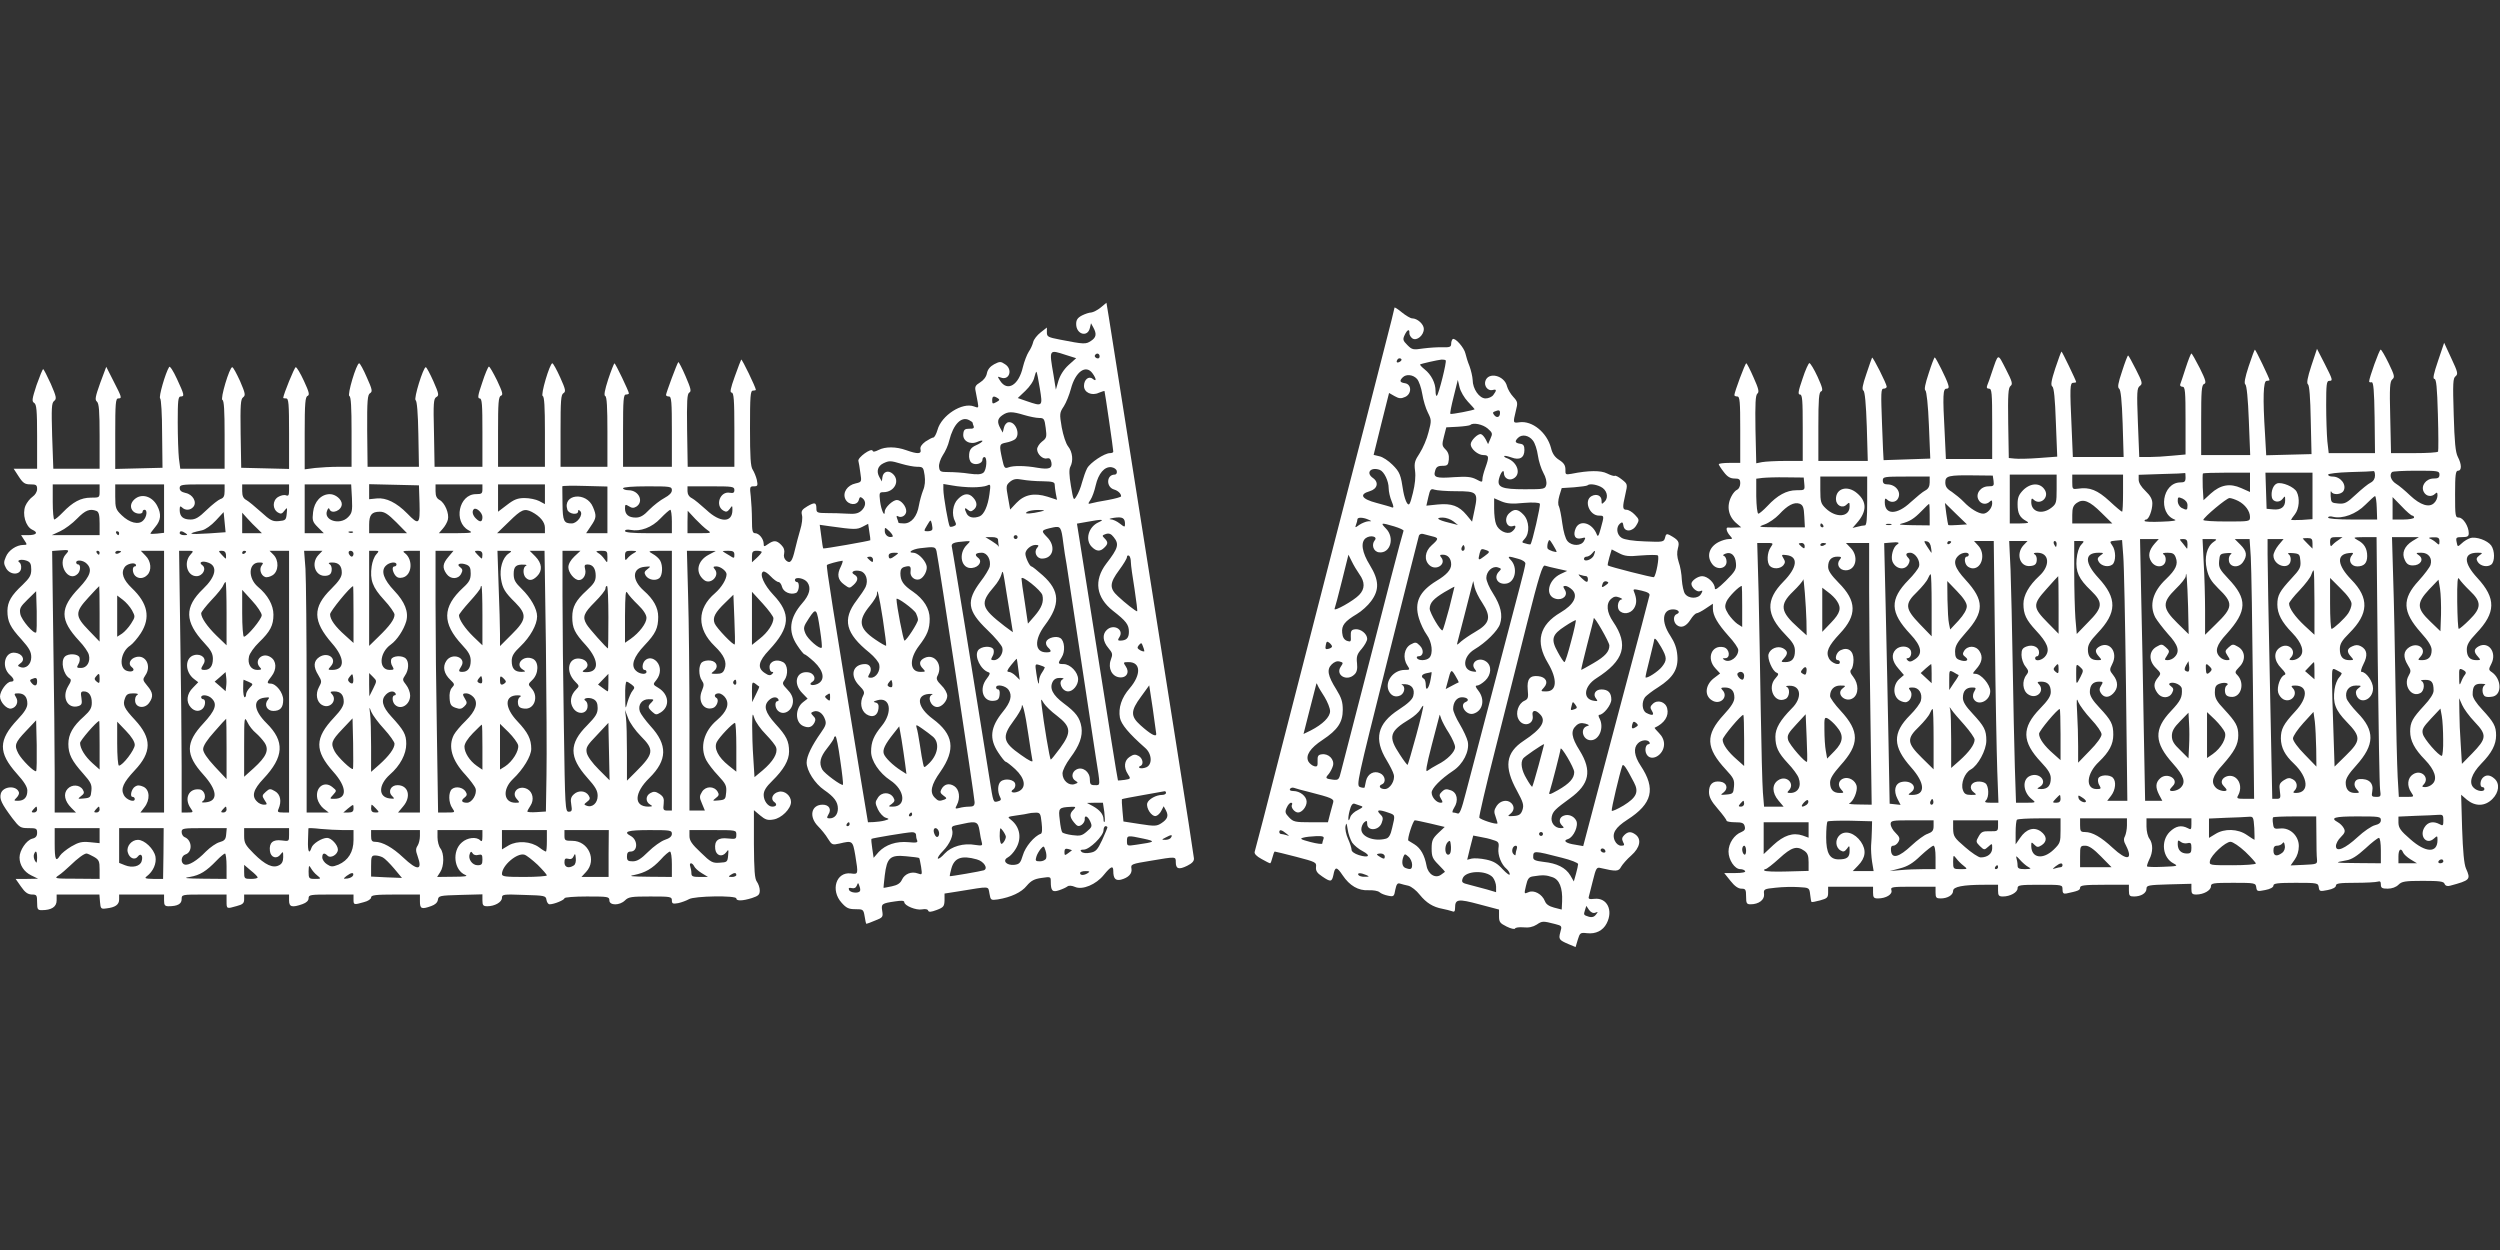
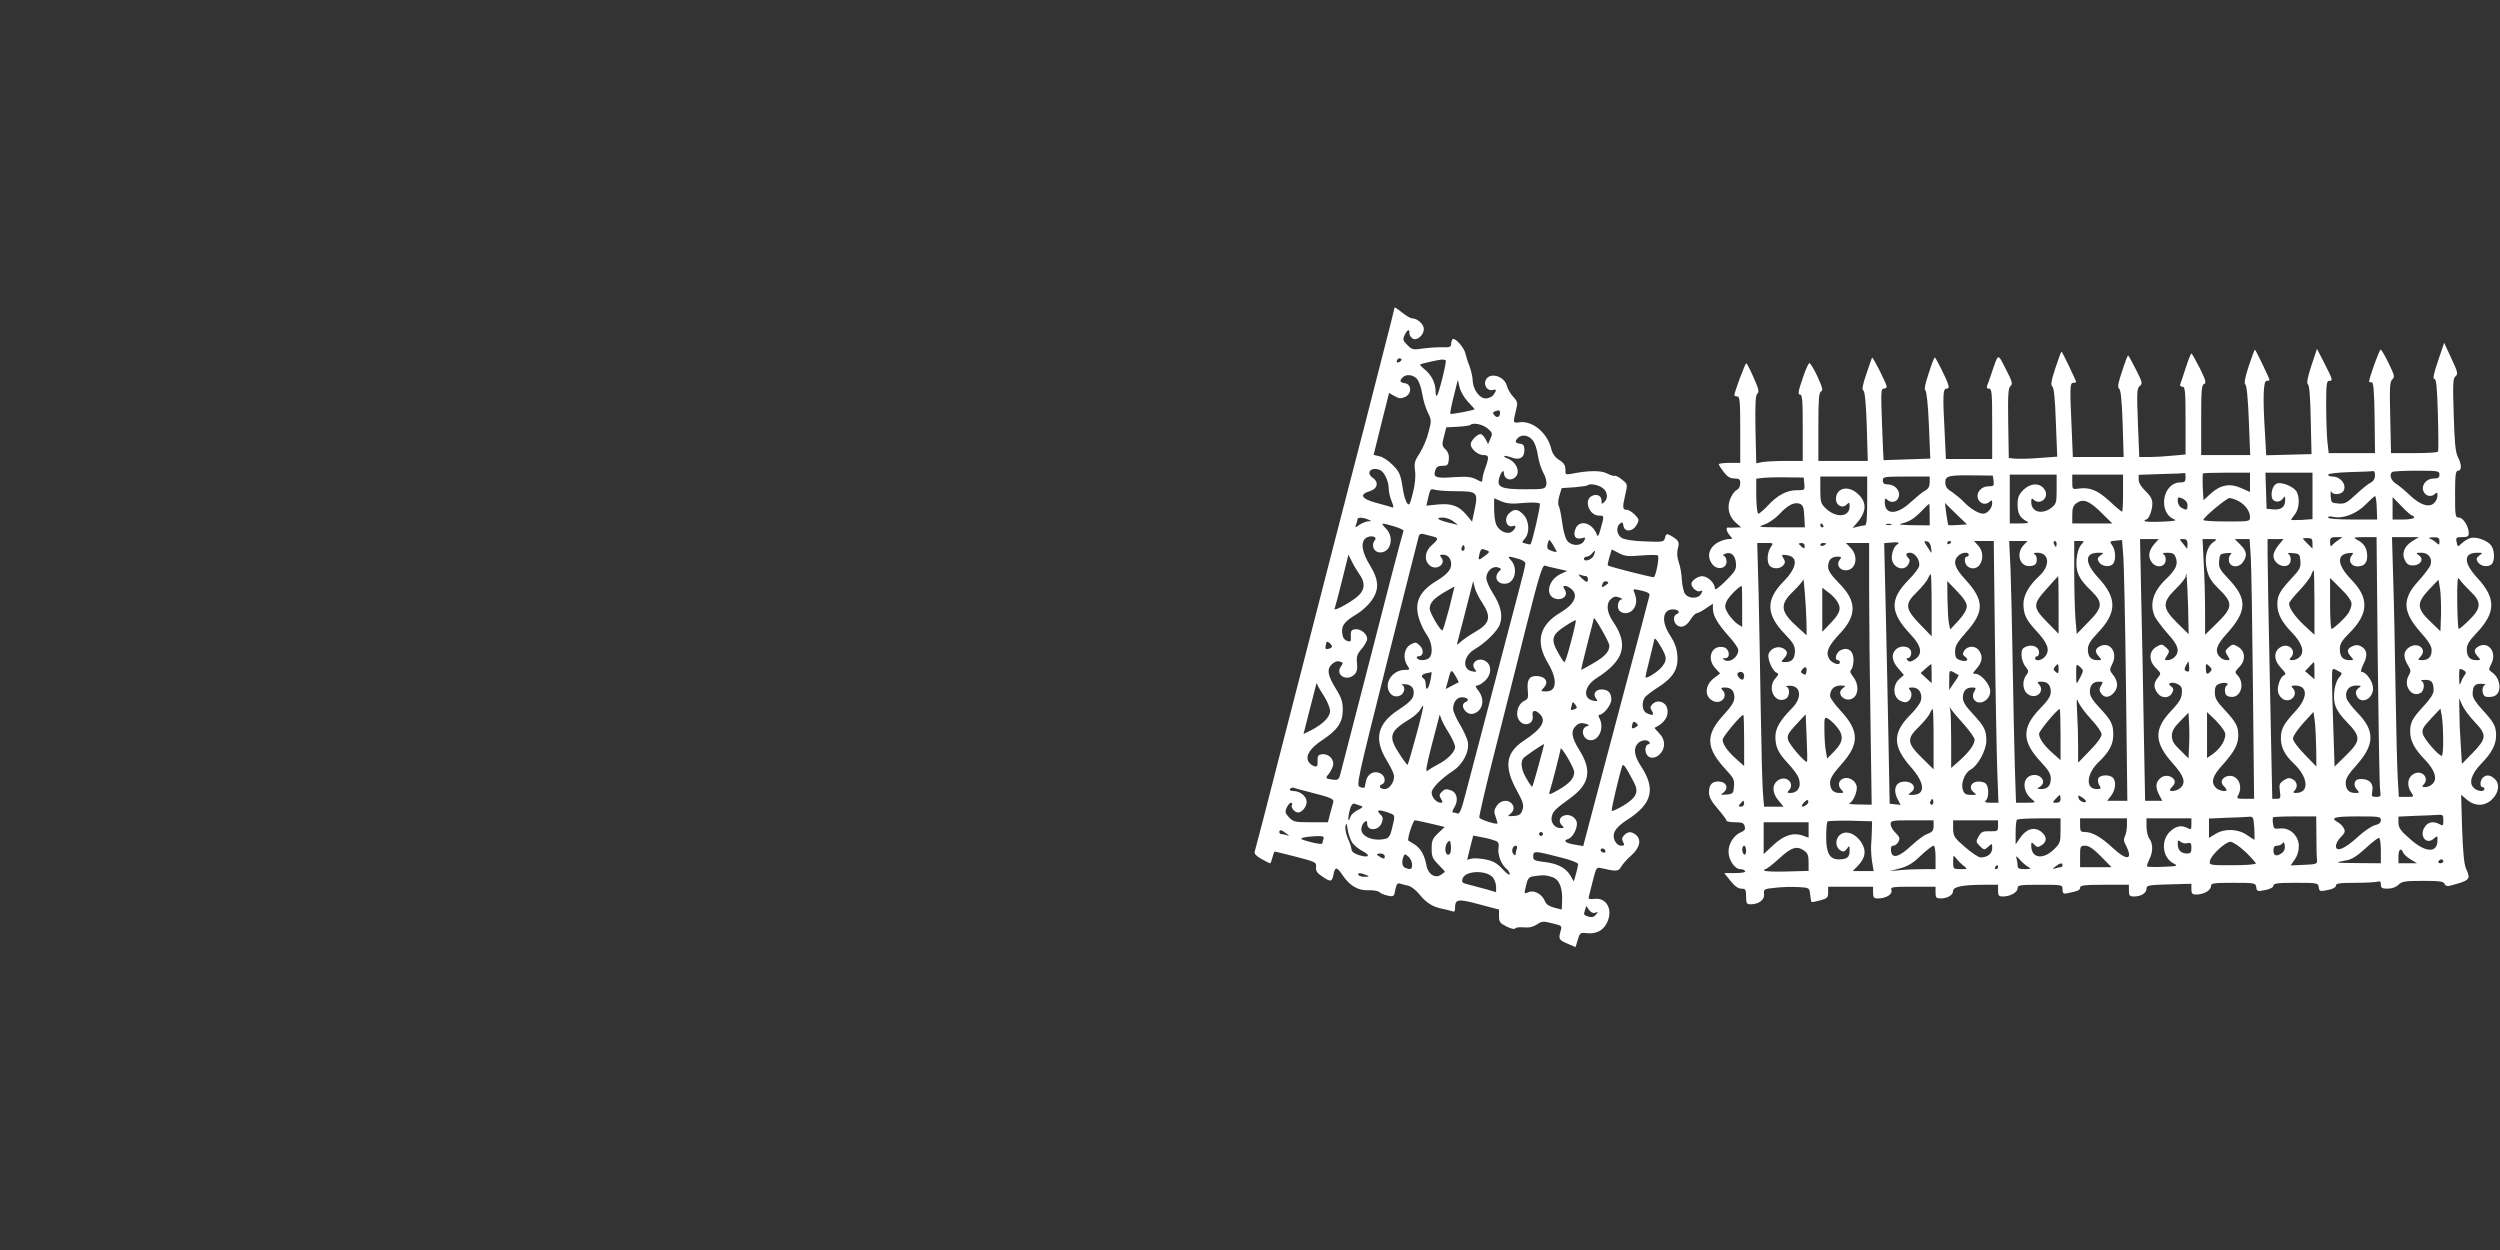
<svg xmlns="http://www.w3.org/2000/svg" version="1.0" width="1280pt" height="640pt" viewBox="0 0 1280 640" preserveAspectRatio="xMidYMid meet">
  <rect x="0" y="0" width="1280" height="640" fill="#333333" stroke="none" />
  <g transform="translate(0,640) scale(0.1,-0.1)" fill="#ffffff" stroke="none">
-     <path d="M5635 4825 c-16 -13 -38 -24 -48 -25 -10 0 -31 -7 -47 -15 -23 -12 -30 -23 -30 -44 0 -53 58 -70 70 -21 l6 25 12 -22 c18 -33 15 -51 -13 -69 -26 -17 -34 -17 -157 7 -62 12 -68 15 -68 37 l0 25 -32 -25 c-18 -14 -35 -36 -38 -49 -3 -13 -13 -36 -23 -50 -9 -14 -23 -50 -30 -79 -21 -92 -79 -127 -116 -70 -15 23 -15 24 3 17 44 -17 63 42 22 68 -22 15 -27 15 -56 0 -20 -11 -33 -26 -37 -46 -3 -18 -17 -36 -35 -47 -23 -14 -28 -22 -23 -44 3 -16 8 -42 11 -58 5 -29 4 -30 -19 -21 -60 23 -167 -46 -187 -120 -6 -21 -16 -39 -21 -39 -6 0 -24 -10 -41 -21 -20 -15 -28 -28 -25 -40 6 -24 -14 -25 -73 -4 -53 19 -107 19 -142 1 -18 -9 -28 -11 -30 -4 -6 17 -78 -35 -73 -52 2 -8 7 -36 10 -61 7 -46 7 -47 -24 -54 -43 -9 -68 -47 -53 -80 15 -32 61 -35 69 -5 4 16 8 18 19 9 20 -16 17 -43 -6 -64 -16 -14 -33 -18 -73 -15 -28 2 -76 3 -104 3 -48 0 -53 3 -53 22 0 33 -8 35 -46 13 -28 -17 -33 -24 -28 -45 4 -14 0 -48 -9 -76 -8 -29 -21 -74 -27 -102 -14 -60 -24 -73 -45 -55 -10 9 -14 22 -10 37 3 15 -1 29 -15 43 -24 24 -38 25 -68 4 -20 -14 -22 -14 -22 3 -1 25 -24 53 -44 53 -13 0 -16 12 -16 68 0 37 -3 91 -6 120 -6 49 -5 52 15 52 20 0 22 3 16 33 -4 17 -14 41 -21 52 -11 15 -14 65 -14 212 0 165 2 193 15 193 8 0 15 2 15 4 0 12 -71 159 -75 155 -2 -3 -17 -42 -33 -87 -22 -61 -26 -82 -16 -82 11 0 14 -37 14 -190 l0 -190 -120 0 -119 0 -3 186 c-2 152 0 187 11 194 12 6 8 21 -19 84 -18 42 -35 74 -37 72 -6 -5 -63 -159 -63 -168 0 -5 7 -8 15 -8 13 0 15 -27 15 -180 l0 -180 -125 0 -125 0 0 185 c0 158 2 185 15 185 8 0 15 3 15 6 0 10 -69 154 -74 154 -2 0 -17 -37 -32 -82 -18 -56 -23 -83 -15 -86 8 -3 11 -57 11 -183 l0 -179 -120 0 -120 0 0 185 c0 154 2 185 15 192 13 8 11 19 -17 81 -18 40 -36 72 -40 72 -13 0 -62 -164 -49 -168 8 -3 11 -57 11 -183 l0 -179 -120 0 -120 0 0 179 c0 149 2 180 15 185 12 4 8 18 -20 78 -20 40 -38 72 -42 71 -4 -1 -20 -38 -34 -82 -22 -64 -25 -81 -13 -81 12 0 14 -30 14 -175 l0 -175 -122 0 -123 0 -3 174 c-4 153 -2 175 12 183 15 8 13 17 -15 81 -18 40 -35 72 -39 72 -13 0 -63 -162 -52 -169 7 -4 12 -66 14 -174 l3 -167 -132 0 -131 0 -2 184 c-1 157 2 186 15 193 13 8 11 19 -17 81 -17 40 -35 72 -39 72 -14 0 -63 -164 -50 -168 8 -3 11 -57 11 -183 l0 -179 -67 0 c-38 0 -92 -3 -120 -6 l-53 -7 0 186 c0 153 3 186 15 190 11 5 8 19 -19 77 -18 39 -37 71 -42 70 -7 -2 -62 -137 -64 -157 0 -2 7 -3 15 -3 13 0 15 -27 15 -180 l0 -181 -122 3 -123 3 -3 175 c-2 148 0 177 13 186 13 10 11 20 -16 83 -18 39 -35 71 -40 71 -14 0 -63 -164 -50 -168 8 -3 11 -56 11 -178 l0 -174 -114 0 -113 0 -7 53 c-3 28 -6 112 -6 185 0 111 2 132 15 132 21 0 19 8 -19 90 -19 41 -36 68 -40 61 -19 -30 -55 -155 -46 -161 5 -3 10 -81 10 -180 l2 -175 -121 -3 -121 -3 0 181 c0 153 2 180 15 180 21 0 19 5 -24 89 l-37 73 -31 -83 c-25 -70 -28 -86 -17 -95 11 -9 14 -49 14 -178 l0 -166 -119 0 -118 0 -6 168 c-4 143 -3 169 10 179 14 11 12 21 -17 88 -19 41 -36 75 -39 75 -3 0 -18 -37 -34 -82 -23 -71 -25 -83 -12 -91 12 -7 15 -37 15 -172 l0 -165 -60 0 -60 0 26 -40 c22 -34 32 -40 60 -40 29 0 34 -3 34 -24 0 -14 -10 -30 -23 -39 -13 -9 -30 -30 -37 -47 -17 -42 1 -106 35 -122 33 -15 22 -28 -22 -28 l-35 0 16 -25 c16 -24 16 -25 -4 -25 -36 0 -77 -28 -90 -61 -12 -27 -11 -36 1 -58 20 -36 72 -37 77 -2 2 13 -2 27 -8 31 -19 12 11 19 37 9 18 -7 23 -16 23 -45 0 -30 -8 -43 -44 -78 -59 -55 -77 -87 -78 -133 0 -55 14 -84 72 -147 40 -45 50 -63 50 -91 0 -37 -28 -62 -57 -50 -14 5 -14 7 3 20 25 18 8 49 -29 53 -53 7 -72 -73 -26 -114 23 -20 24 -34 5 -34 -21 0 -56 -48 -56 -76 0 -29 35 -66 57 -62 27 5 40 35 25 58 -11 18 -10 20 11 20 31 0 47 -18 47 -53 0 -20 -14 -43 -50 -81 -99 -105 -100 -169 -4 -277 38 -42 54 -68 54 -87 0 -34 -16 -52 -48 -52 -22 0 -22 1 -7 16 9 9 14 21 12 27 -12 38 -83 32 -93 -7 -7 -28 4 -51 59 -125 37 -48 42 -51 83 -51 40 0 44 -2 44 -24 0 -17 -7 -26 -25 -30 -30 -8 -65 -60 -65 -96 0 -39 23 -74 60 -92 l35 -17 -57 -1 -58 0 28 -40 c20 -29 34 -39 55 -40 25 0 27 -3 27 -40 0 -36 3 -40 24 -40 50 0 76 17 76 50 l0 30 109 0 110 0 3 -38 c3 -35 5 -37 33 -33 45 5 65 19 65 46 l0 25 115 0 115 0 0 -30 c0 -24 4 -30 23 -30 46 0 67 12 67 36 0 24 1 24 115 24 l115 0 0 -35 c0 -39 0 -39 52 -24 31 8 38 15 38 34 l0 25 115 0 115 0 0 -30 c0 -34 15 -38 69 -19 20 7 31 18 31 30 0 18 9 19 115 19 l115 0 0 -25 c0 -28 1 -29 53 -14 21 5 37 16 37 24 0 12 22 15 125 15 l125 0 0 -35 c0 -38 8 -42 58 -24 20 7 32 18 34 32 3 21 9 22 116 25 l112 3 0 -31 c0 -25 4 -30 25 -30 38 0 75 21 75 43 0 18 7 19 113 15 107 -3 112 -4 115 -26 2 -12 9 -22 16 -22 23 0 76 22 76 31 0 5 52 9 115 9 108 0 115 -1 115 -20 0 -27 53 -27 80 0 18 18 33 20 130 20 103 0 110 -1 110 -20 0 -17 5 -19 33 -14 17 4 42 13 54 20 27 17 243 20 243 4 0 -14 32 -13 80 2 33 11 40 17 40 39 0 14 -7 34 -15 45 -11 15 -14 56 -15 192 l0 174 32 -27 c26 -22 39 -26 67 -21 42 6 91 55 91 90 0 32 -33 60 -63 52 -31 -7 -44 -37 -23 -52 17 -12 11 -24 -10 -24 -22 0 -44 30 -44 60 0 21 12 41 44 72 58 57 86 105 86 150 0 53 -13 80 -70 142 -53 59 -62 92 -34 120 18 18 40 21 49 6 3 -5 1 -10 -4 -10 -15 0 -14 -33 1 -48 30 -30 78 0 78 49 0 20 -10 40 -29 59 -25 26 -27 31 -15 47 21 29 18 80 -7 93 -33 18 -69 4 -69 -25 0 -14 5 -25 12 -25 9 0 9 -3 1 -11 -9 -9 -18 -8 -37 5 -40 26 -34 59 23 119 107 115 112 185 20 282 -47 50 -72 106 -52 118 6 4 23 -7 38 -23 16 -17 34 -30 41 -30 6 0 15 -11 18 -25 7 -26 43 -42 71 -31 17 6 21 56 5 56 -5 0 -10 5 -10 10 0 19 49 10 64 -12 20 -28 11 -64 -27 -107 -65 -75 -73 -143 -26 -214 17 -26 34 -47 38 -47 4 0 26 -17 49 -38 51 -48 58 -95 17 -114 -27 -12 -49 -3 -26 11 23 14 8 46 -22 49 -61 7 -78 -58 -29 -107 l27 -28 -22 -17 c-43 -32 -43 -104 -1 -123 28 -12 45 -7 58 17 7 14 6 23 -6 34 -14 15 -14 17 2 23 22 8 47 -8 58 -40 8 -21 4 -33 -20 -67 -48 -68 -74 -122 -74 -154 0 -42 42 -108 90 -141 51 -35 70 -61 70 -95 0 -30 -17 -50 -42 -50 -15 0 -16 3 -7 19 18 27 4 51 -29 51 -59 0 -72 -62 -23 -111 16 -16 39 -44 50 -63 20 -32 23 -33 59 -25 67 16 68 15 81 -60 16 -99 16 -98 -23 -93 -75 9 -105 -86 -47 -150 24 -27 36 -33 70 -33 40 0 42 -1 48 -37 3 -21 7 -38 9 -38 2 0 22 7 45 17 39 15 41 18 36 49 -6 36 -3 39 67 49 31 5 46 4 46 -4 0 -18 61 -43 91 -37 17 3 29 1 31 -6 3 -9 15 -8 44 3 35 13 39 19 40 49 l0 35 70 11 c168 27 152 29 160 -11 6 -34 7 -35 43 -30 67 11 121 36 148 70 22 26 39 35 76 40 46 7 47 6 47 -18 0 -48 8 -57 43 -45 18 6 37 15 43 20 7 5 22 4 38 -3 38 -17 108 12 148 62 35 43 48 49 48 20 0 -39 11 -51 39 -45 38 10 59 31 54 57 -4 22 0 24 99 40 130 22 128 22 128 -7 0 -35 15 -40 58 -19 26 13 36 24 35 38 -2 20 -40 265 -93 600 -16 99 -43 270 -60 380 -17 110 -44 281 -60 380 -16 99 -43 270 -60 380 -17 110 -44 281 -60 380 -16 99 -43 270 -60 380 -17 110 -37 233 -43 272 l-12 73 -30 -25z m-179 -242 l54 -17 -39 -35 c-25 -23 -43 -52 -52 -81 l-13 -45 -12 75 c-23 133 -24 131 62 103z m174 -8 c0 -9 -6 -12 -15 -9 -8 4 -12 10 -9 15 8 14 24 10 24 -6z m-36 -87 c20 -28 21 -44 1 -28 -20 17 -45 -3 -45 -36 0 -34 40 -52 76 -35 15 6 28 10 29 9 2 -3 45 -297 45 -310 0 -5 -7 -8 -17 -8 -28 0 -102 -49 -117 -78 -8 -15 -19 -47 -26 -72 -6 -25 -19 -56 -28 -70 -15 -25 -16 -24 -29 53 -9 54 -10 84 -3 97 16 30 12 75 -11 104 -12 15 -25 56 -33 98 -12 70 -11 75 11 108 12 19 28 59 36 89 23 88 77 127 111 79z m-270 -77 c15 -93 15 -93 -67 -65 l-46 16 39 37 c23 22 43 51 46 70 4 17 9 30 11 27 2 -2 10 -40 17 -85z m-215 -50 c11 -7 9 -11 -8 -20 -18 -10 -21 -9 -21 9 0 22 7 25 29 11z m135 -86 c27 -8 61 -15 76 -15 25 0 28 -4 34 -51 6 -46 5 -52 -19 -70 -14 -11 -25 -29 -25 -39 0 -25 29 -53 51 -47 12 3 18 -2 22 -20 6 -31 -11 -38 -71 -28 -62 11 -122 12 -149 2 -19 -7 -22 -3 -32 43 -16 73 -15 77 21 84 17 3 37 11 45 17 30 25 2 94 -35 87 -9 -2 -19 -14 -22 -28 l-6 -25 -12 22 c-18 32 -15 50 10 67 28 20 50 20 112 1z m-264 -40 c0 -2 2 -10 5 -17 4 -10 -3 -14 -22 -13 -23 0 -29 -5 -31 -27 -4 -36 35 -57 73 -40 14 6 25 8 25 4 0 -4 -15 -14 -33 -22 -24 -11 -33 -22 -35 -46 -2 -18 3 -36 12 -43 18 -15 56 -5 56 15 0 8 5 14 10 14 16 0 12 -66 -5 -80 -11 -9 -31 -11 -73 -5 -31 5 -78 8 -104 8 -43 0 -47 2 -50 26 -2 15 7 41 19 60 13 19 28 52 33 75 21 84 62 126 102 105 10 -5 18 -11 18 -14z m-364 -210 c27 -8 63 -15 80 -15 30 0 32 -3 38 -43 4 -28 2 -55 -8 -78 -7 -18 -17 -53 -21 -76 -9 -57 -39 -93 -76 -93 -16 0 -29 2 -29 4 0 2 -3 12 -7 22 -4 11 -3 15 4 11 18 -11 43 4 43 26 0 25 -27 57 -48 57 -21 0 -62 -39 -62 -59 0 -32 -18 6 -24 52 -5 44 -4 47 17 47 57 0 87 59 48 94 -22 20 -49 12 -53 -17 l-3 -22 -13 23 c-16 29 -8 56 21 70 30 14 36 14 93 -3z m1102 -37 c2 -11 -3 -18 -11 -18 -42 0 -45 -63 -4 -76 21 -6 37 -21 37 -35 0 -4 -30 -12 -67 -19 -38 -6 -76 -14 -86 -17 -17 -5 -18 -3 -3 19 8 12 20 45 26 73 14 61 45 97 80 93 14 -2 26 -10 28 -20z m-380 -52 c50 -1 62 -4 62 -17 0 -9 3 -30 6 -47 l6 -31 -49 16 c-68 21 -118 11 -159 -32 l-32 -34 -11 62 c-11 59 -10 63 11 81 18 14 31 16 63 10 22 -4 68 -8 103 -8z m-4828 -50 c0 -34 0 -34 -45 -34 -51 0 -92 -22 -144 -76 -19 -20 -39 -36 -43 -36 -4 0 -8 41 -8 90 l0 90 120 0 120 0 0 -34z m330 -90 l0 -124 -35 -4 c-19 -2 -35 -2 -35 0 0 2 11 17 25 34 29 34 32 66 10 108 -26 50 -81 66 -117 33 -21 -19 -23 -44 -6 -61 15 -15 48 -16 48 -2 0 6 5 10 10 10 16 0 12 -37 -7 -55 -23 -24 -70 -12 -110 27 -30 29 -33 37 -33 95 l0 63 125 0 125 0 0 -124z m310 90 c0 -26 -5 -36 -21 -41 -11 -4 -43 -29 -71 -56 -39 -38 -57 -49 -82 -49 -38 0 -56 15 -56 49 0 19 3 22 12 13 17 -17 43 -15 58 3 20 24 -3 64 -40 71 -21 5 -30 12 -30 25 0 17 9 19 115 19 l115 0 0 -34z m330 3 c0 -25 -3 -30 -16 -25 -9 4 -28 -1 -41 -9 -29 -19 -28 -62 0 -79 15 -9 21 -7 33 9 15 19 15 18 12 -15 -3 -32 -6 -35 -40 -38 -32 -3 -44 3 -92 47 -30 27 -64 55 -75 61 -15 8 -21 21 -21 45 l0 35 120 0 120 0 0 -31z m322 -41 c3 -65 0 -76 -20 -96 -42 -43 -128 -16 -107 34 5 13 9 15 12 7 10 -28 63 -7 63 26 0 24 -32 51 -61 51 -45 0 -80 -38 -86 -92 -5 -42 -3 -50 25 -78 l30 -30 -49 0 -49 0 0 125 0 125 119 0 119 0 4 -72z m346 -25 c3 -109 -3 -114 -63 -52 -54 55 -108 82 -156 77 l-39 -4 0 39 0 38 128 -3 127 -3 3 -92z m322 72 c0 -22 -4 -25 -33 -25 -88 0 -117 -142 -38 -185 24 -13 20 -14 -63 -15 l-89 0 20 23 c11 12 23 33 26 46 8 31 -15 86 -42 101 -15 8 -21 20 -21 45 l0 35 120 0 120 0 0 -25z m320 -25 l0 -51 -30 16 c-16 8 -49 15 -74 15 -35 0 -54 -7 -90 -35 l-46 -35 0 70 0 70 120 0 120 0 0 -50z m320 -81 l0 -119 -55 0 -54 0 24 36 c29 42 30 53 11 98 -33 80 -157 67 -131 -14 7 -22 55 -29 55 -8 0 9 3 9 11 1 17 -17 -15 -63 -44 -63 -40 0 -46 12 -47 100 -1 47 -1 87 -1 90 1 3 53 4 116 2 l115 -3 0 -120z m1870 116 c30 0 64 4 74 9 18 9 19 6 12 -44 -8 -61 -28 -105 -51 -114 -30 -11 -54 -6 -65 13 -14 28 -12 36 5 21 12 -10 18 -10 30 0 20 16 19 39 -2 62 -22 25 -49 23 -78 -7 -27 -26 -34 -80 -15 -115 7 -14 6 -20 -7 -24 -9 -4 -18 -4 -20 -2 -7 7 -33 156 -33 190 l0 28 48 -8 c26 -5 72 -9 102 -9z m-1540 -15 c0 -13 -13 -26 -37 -39 -21 -11 -56 -38 -78 -60 -29 -31 -47 -41 -70 -41 -37 0 -55 16 -55 47 0 21 2 22 20 11 15 -10 25 -10 38 -2 40 26 13 84 -40 84 -15 0 -28 5 -28 10 0 6 48 10 125 10 118 0 125 -1 125 -20z m320 1 c0 -14 -6 -17 -23 -14 -50 10 -77 -65 -34 -91 15 -9 21 -7 33 8 13 19 14 19 14 -5 0 -66 -62 -67 -133 0 -29 26 -62 54 -74 60 -15 7 -23 21 -23 36 l0 25 120 0 c110 0 120 -1 120 -19z m-1290 -138 c0 -27 -12 -29 -34 -7 -16 16 -21 36 -10 47 12 11 44 -18 44 -40z m-1976 31 c12 -5 16 -21 16 -65 l0 -59 -122 0 -123 0 43 20 c24 11 63 40 87 65 42 43 65 52 99 39z m2229 -5 c42 -22 67 -52 67 -81 l0 -28 -122 0 -123 0 62 60 c63 62 78 68 116 49z m717 -49 l0 -60 -120 0 c-82 0 -120 4 -120 11 0 7 11 9 28 6 50 -10 110 12 154 59 23 24 46 44 50 44 4 0 8 -27 8 -60z m1885 50 c-16 -4 -41 -8 -55 -9 -20 0 -22 1 -10 9 8 5 33 9 55 9 39 -1 39 -2 10 -9z m-4255 -111 c-108 -7 -118 -2 -35 16 17 4 47 25 70 50 l40 43 5 -51 5 -52 -85 -6z m960 56 l54 -55 -97 0 -97 0 0 43 c0 51 13 67 55 67 24 0 42 -12 85 -55z m1592 -39 c22 -15 20 -16 -40 -16 l-62 0 0 58 1 57 39 -42 c21 -22 49 -48 62 -57z m-2304 7 l23 -23 -50 0 -51 0 0 52 0 53 27 -30 c15 -17 38 -40 51 -52z m4442 24 c0 -17 -2 -17 -26 2 -15 12 -36 22 -48 22 -11 1 -3 5 19 8 42 6 55 -1 55 -32z m-987 -29 c-2 -5 -13 -8 -24 -8 -20 0 -20 1 -2 31 18 30 18 30 24 7 3 -13 4 -26 2 -30z m852 38 c-52 -23 -71 -90 -35 -126 24 -24 43 -25 64 -4 20 19 20 29 1 48 -13 13 -13 15 7 22 16 5 27 1 40 -16 29 -36 24 -56 -38 -136 -65 -86 -52 -173 34 -241 68 -53 82 -71 82 -108 0 -32 -13 -45 -46 -45 -11 0 -12 4 -2 19 24 39 -32 69 -66 35 -23 -22 -20 -58 9 -92 22 -26 23 -32 12 -61 -15 -42 6 -85 45 -89 36 -4 53 26 32 56 -14 21 -14 22 15 22 62 0 65 -64 5 -134 -42 -48 -59 -101 -50 -151 7 -34 45 -80 129 -154 36 -31 38 -87 5 -100 -13 -5 -27 -6 -33 -3 -5 3 -4 7 3 10 19 6 14 40 -9 52 -16 9 -26 8 -45 -5 -28 -18 -32 -54 -9 -89 15 -23 15 -24 -17 -29 -18 -2 -34 -4 -34 -3 -2 1 -53 324 -115 716 -16 102 -44 278 -62 392 l-33 207 51 9 c76 14 95 14 60 -2z m-1169 -92 c-4 -4 -239 -45 -241 -42 -2 2 -6 30 -10 62 l-8 59 49 -7 c129 -18 141 -18 170 -3 l29 15 6 -41 c4 -23 6 -43 5 -43z m988 -14 c4 -30 11 -80 17 -110 5 -30 36 -235 69 -455 33 -220 69 -457 80 -528 25 -157 25 -147 -5 -147 -21 0 -25 5 -25 30 0 39 -38 67 -69 50 -25 -13 -27 -45 -4 -58 14 -9 14 -10 -6 -17 -29 -9 -61 19 -61 55 0 15 17 49 40 80 47 63 64 110 57 157 -8 49 -29 76 -91 122 -56 42 -74 77 -56 111 7 13 20 20 38 19 15 0 21 -3 15 -6 -28 -11 -7 -63 26 -63 25 0 51 32 51 62 0 36 -40 78 -75 78 -29 0 -30 3 -9 35 19 29 15 84 -7 98 -20 13 -65 2 -72 -18 -4 -8 0 -21 8 -29 21 -20 19 -26 -8 -26 -60 0 -63 64 -7 139 80 106 77 176 -11 255 -28 25 -54 46 -58 46 -9 0 -31 46 -31 65 0 20 28 45 52 45 17 0 18 -3 8 -15 -18 -21 -3 -55 25 -55 58 0 73 64 25 111 -32 33 -30 35 34 49 36 7 40 1 50 -80z m-875 32 c-19 -7 -39 8 -39 29 0 21 0 21 25 -2 13 -13 20 -26 14 -27z m-3959 18 c0 -5 -2 -10 -4 -10 -3 0 -8 5 -11 10 -3 6 -1 10 4 10 6 0 11 -4 11 -10z m340 0 c12 -8 11 -10 -7 -10 -13 0 -23 5 -23 10 0 13 11 13 30 0z m857 4 c-3 -3 -12 -4 -19 -1 -8 3 -5 6 6 6 11 1 17 -2 13 -5z m3403 -24 c0 -5 -4 -10 -10 -10 -5 0 -10 5 -10 10 0 6 5 10 10 10 6 0 10 -4 10 -10z m-100 -14 c0 -8 2 -20 3 -28 2 -7 2 -9 -1 -5 -2 5 -18 17 -36 28 l-31 19 33 0 c21 0 32 -5 32 -14z m-160 -26 c-46 -46 -28 -125 27 -118 36 4 54 35 31 52 -21 16 -13 26 19 26 28 0 48 -37 40 -72 -4 -13 -24 -47 -46 -75 -75 -100 -69 -149 34 -248 40 -38 75 -80 77 -92 7 -27 -17 -63 -43 -63 -16 0 -17 3 -8 19 7 10 9 26 6 35 -9 22 -66 18 -80 -5 -19 -30 14 -98 54 -111 10 -3 8 -11 -9 -33 -41 -52 -19 -120 37 -113 20 2 27 9 29 31 2 15 -1 27 -7 27 -6 0 -11 5 -11 10 0 19 49 10 64 -12 20 -29 11 -63 -30 -113 -64 -79 -70 -137 -23 -208 17 -26 34 -47 38 -47 4 0 26 -17 49 -38 51 -48 58 -95 17 -114 -27 -12 -49 -3 -26 11 7 5 11 17 9 27 -4 23 -52 31 -74 13 -16 -13 -18 -52 -4 -79 8 -14 5 -19 -11 -23 -24 -6 -23 -9 -43 118 -9 55 -36 226 -61 380 -25 154 -54 335 -65 403 -11 67 -29 179 -41 250 -11 70 -23 137 -25 149 -6 22 6 27 74 32 22 1 22 1 2 -19z m-155 -32 c10 -44 195 -1262 195 -1285 0 -18 -6 -23 -27 -23 -16 0 -39 -3 -52 -7 -21 -5 -22 -4 -12 15 19 36 13 80 -13 97 -26 17 -52 11 -66 -16 -8 -14 -5 -21 10 -32 18 -13 19 -15 5 -21 -25 -9 -32 -8 -49 10 -27 27 -19 66 29 133 79 114 68 191 -40 271 -78 58 -88 122 -19 127 16 1 23 0 17 -3 -28 -12 -7 -64 26 -64 23 0 51 31 51 57 0 14 -13 38 -30 54 -24 24 -28 34 -20 49 29 55 -14 115 -65 92 -29 -13 -32 -34 -9 -56 14 -15 13 -16 -14 -16 -55 0 -58 66 -7 133 43 56 55 86 55 139 0 52 -30 100 -86 139 -49 33 -64 55 -64 94 0 19 6 29 23 33 27 7 32 3 29 -24 -4 -26 21 -48 46 -40 23 8 44 50 35 73 -10 30 -45 63 -67 63 -32 0 -5 18 34 23 75 9 79 8 85 -15z m-4458 -16 c-46 -50 14 -147 61 -100 15 15 16 48 2 48 -5 0 -10 5 -10 10 0 16 37 12 54 -6 30 -29 19 -62 -38 -123 -101 -105 -101 -164 0 -273 24 -25 46 -57 49 -71 9 -35 -10 -67 -40 -67 -22 0 -24 2 -14 19 7 10 9 26 6 35 -7 19 -57 22 -75 4 -23 -23 -8 -92 24 -111 10 -6 9 -15 -8 -42 -33 -57 -1 -117 54 -100 17 6 19 13 15 41 -5 28 -3 34 12 34 26 0 41 -21 41 -58 0 -26 -8 -41 -40 -70 -57 -50 -80 -92 -80 -141 0 -52 17 -86 76 -152 39 -44 45 -56 42 -87 -3 -34 -6 -37 -38 -40 -33 -3 -34 -3 -15 12 16 12 18 18 9 33 -16 26 -56 28 -78 4 -23 -25 -15 -63 19 -97 l24 -24 -54 0 -55 0 0 203 c0 112 -3 413 -7 670 l-6 466 39 3 c49 4 51 2 31 -20z m173 8 c0 -5 -2 -10 -4 -10 -3 0 -8 5 -11 10 -3 6 -1 10 4 10 6 0 11 -4 11 -10z m110 6 c0 -2 -7 -6 -15 -10 -8 -3 -15 -1 -15 4 0 6 7 10 15 10 8 0 15 -2 15 -4z m220 -666 l0 -670 -61 0 -60 0 20 26 c31 39 28 91 -5 106 -18 8 -30 9 -42 1 -19 -11 -29 -53 -13 -53 6 0 11 -5 11 -11 0 -20 -44 -4 -56 20 -17 33 -3 64 55 126 89 94 89 165 2 259 -56 60 -64 77 -51 111 7 20 16 25 42 25 22 0 29 -3 20 -9 -8 -4 -12 -19 -10 -32 4 -34 50 -39 72 -7 22 31 20 52 -10 87 -24 29 -24 32 -10 53 33 47 3 107 -47 94 -32 -8 -43 -37 -22 -52 20 -15 3 -28 -25 -19 -44 14 -33 98 17 130 13 9 37 37 54 63 51 80 36 153 -46 231 -44 42 -57 78 -37 107 11 17 49 26 57 14 3 -5 1 -10 -4 -10 -15 0 -14 -33 1 -48 17 -17 44 -15 62 4 24 23 20 71 -9 99 l-24 25 59 0 60 0 0 -670z m135 650 c-36 -40 -17 -110 31 -110 32 0 53 39 30 56 -22 15 0 25 31 13 49 -18 38 -72 -27 -134 -97 -93 -95 -168 6 -277 34 -36 44 -55 44 -81 0 -37 -15 -57 -42 -57 -21 0 -22 4 -6 30 18 28 -10 55 -47 46 -49 -12 -50 -86 -1 -123 l21 -16 -27 -28 c-32 -31 -37 -73 -11 -101 19 -21 44 -23 61 -6 15 15 16 48 2 48 -5 0 -10 5 -10 10 0 16 37 12 54 -6 30 -29 19 -61 -43 -128 -92 -99 -92 -160 0 -262 72 -80 77 -135 13 -142 -20 -2 -25 0 -16 6 21 14 11 56 -15 60 -56 8 -82 -46 -47 -96 15 -21 14 -22 -15 -22 l-31 0 0 233 c0 129 -3 430 -7 670 l-6 437 38 0 c38 0 38 0 20 -20z m182 0 c1 -11 0 -20 -1 -20 -2 0 -11 9 -21 20 -18 19 -17 20 1 20 13 0 20 -7 21 -20z m103 16 c0 -3 -4 -8 -10 -11 -5 -3 -10 -1 -10 4 0 6 5 11 10 11 6 0 10 -2 10 -4z m220 -666 l0 -670 -31 0 c-26 0 -30 3 -23 18 17 39 10 75 -18 91 -24 14 -28 14 -47 -3 -20 -18 -20 -21 -6 -43 14 -21 14 -23 -4 -23 -11 0 -27 7 -35 16 -29 28 -19 62 33 117 105 112 110 191 16 284 -68 67 -72 124 -10 131 25 3 27 2 16 -12 -20 -24 -4 -56 28 -56 36 0 51 17 51 57 0 36 -36 83 -65 83 -20 0 -19 7 5 37 28 36 26 79 -4 98 -43 29 -89 -18 -54 -53 9 -9 6 -12 -15 -12 -32 0 -51 30 -42 69 3 15 26 48 51 72 58 56 74 87 74 142 0 49 -29 101 -80 143 -52 45 -48 124 7 124 21 0 23 -2 13 -15 -14 -17 -5 -51 17 -59 9 -4 26 1 39 9 31 20 33 76 4 105 l-20 20 50 0 50 0 0 -670z m150 648 c-40 -43 -15 -112 39 -106 19 2 27 10 29 27 2 13 -2 28 -10 32 -9 6 -5 9 13 9 33 0 49 -17 49 -52 0 -22 -14 -43 -54 -83 -97 -95 -95 -165 4 -279 67 -76 67 -136 1 -136 -23 0 -23 1 -7 19 34 38 -14 76 -59 47 -30 -20 -32 -50 -5 -93 18 -30 18 -34 3 -61 -19 -34 -12 -77 17 -92 40 -22 80 26 48 58 -9 9 -6 12 13 12 33 0 49 -17 49 -53 0 -20 -14 -43 -50 -81 -99 -105 -100 -169 -4 -277 71 -79 73 -139 5 -139 -24 0 -24 0 -5 21 19 21 18 21 -4 39 -42 35 -90 -2 -77 -60 4 -17 18 -39 32 -50 l26 -20 -57 0 -56 0 0 578 c0 319 -3 620 -6 670 l-7 92 47 0 47 0 -21 -22z m180 7 c0 -8 -4 -15 -9 -15 -5 0 -11 7 -15 15 -3 9 0 15 9 15 8 0 15 -7 15 -15z m116 -4 c-10 -11 -20 -38 -23 -60 -10 -70 4 -108 63 -172 30 -32 54 -67 54 -76 0 -24 -25 -58 -83 -114 l-47 -46 0 243 0 244 27 0 c25 0 25 -1 9 -19z m224 -651 l0 -670 -56 0 -56 0 26 31 c43 50 27 109 -29 109 -34 0 -50 -33 -28 -55 15 -15 14 -16 -12 -13 -59 7 -58 69 1 122 53 46 84 105 84 157 0 49 -12 70 -77 141 -46 50 -54 85 -27 112 18 18 40 21 49 6 3 -5 1 -10 -4 -10 -15 0 -14 -33 1 -48 30 -30 78 0 78 47 0 16 -9 40 -21 55 -19 24 -19 27 -5 48 19 27 21 69 4 86 -18 18 -68 15 -75 -4 -3 -9 -1 -25 6 -35 10 -17 8 -19 -14 -19 -58 0 -54 88 6 130 32 23 66 75 79 119 13 48 -7 99 -61 156 -55 58 -70 102 -44 128 18 19 55 23 55 7 0 -5 -4 -10 -10 -10 -14 0 -12 -23 3 -45 10 -13 21 -16 39 -12 48 12 54 92 11 125 -14 10 -10 12 30 12 l47 0 0 -670z m146 639 c-30 -35 -32 -56 -10 -87 20 -29 60 -29 75 0 9 17 8 24 -5 34 -22 15 0 25 32 13 17 -7 22 -16 22 -45 0 -30 -7 -44 -39 -73 -107 -99 -108 -182 -5 -293 34 -36 44 -55 44 -81 0 -37 -15 -57 -42 -57 -21 0 -22 4 -6 29 28 45 -48 72 -77 27 -20 -30 -12 -66 21 -97 22 -21 23 -24 8 -40 -10 -11 -14 -31 -12 -55 2 -32 8 -40 31 -48 21 -8 31 -6 44 7 15 14 15 21 5 37 -16 26 -15 30 6 30 11 0 27 -9 36 -19 26 -29 13 -70 -40 -122 -25 -24 -52 -56 -60 -71 -31 -59 -11 -130 59 -205 24 -27 48 -58 52 -71 8 -28 -18 -72 -44 -72 -27 0 -33 11 -13 26 13 10 15 17 6 31 -14 22 -50 29 -70 13 -19 -16 -18 -70 2 -98 15 -22 15 -22 -29 -22 l-44 0 -6 398 c-4 218 -7 520 -7 670 l0 272 46 0 46 0 -26 -31z m174 11 c0 -11 -2 -20 -3 -20 -2 0 -12 9 -22 20 -18 19 -17 20 3 20 15 0 22 -6 22 -20z m133 5 c-30 -21 -46 -76 -38 -128 8 -50 19 -69 74 -123 60 -61 57 -87 -19 -162 l-60 -60 0 63 c0 34 -3 144 -7 243 l-6 182 39 0 c37 0 38 -1 17 -15z m192 -467 c3 -266 5 -566 3 -668 l-3 -185 -47 -3 c-27 -2 -48 0 -48 3 0 3 7 17 16 30 20 30 12 70 -16 85 -44 23 -85 -17 -54 -51 16 -18 16 -19 -7 -19 -61 0 -68 68 -13 121 53 50 94 118 94 155 0 50 -17 84 -71 141 -67 71 -67 133 1 133 17 0 21 -3 12 -9 -8 -4 -12 -19 -10 -32 2 -18 10 -25 33 -27 51 -6 75 62 36 104 -18 20 -18 21 5 43 33 32 34 93 2 108 -49 22 -95 -30 -50 -56 15 -9 14 -10 -8 -11 -35 0 -50 17 -50 56 0 25 10 42 45 75 50 48 85 111 85 153 0 38 -32 95 -79 141 -33 32 -41 46 -41 76 0 39 12 50 53 48 12 0 16 -3 10 -6 -16 -6 -17 -45 -1 -61 17 -17 35 -15 58 8 29 29 25 66 -9 101 l-29 29 38 0 38 0 7 -482z m146 453 c-19 -18 -31 -39 -31 -55 0 -28 31 -66 54 -66 22 0 39 28 32 55 -5 20 -3 25 12 25 27 0 42 -20 42 -58 0 -27 -9 -41 -46 -75 -56 -51 -74 -84 -74 -136 0 -57 12 -82 70 -145 72 -81 68 -144 -9 -137 -11 1 -10 5 5 15 25 19 9 50 -28 54 -59 7 -74 -66 -24 -117 23 -23 23 -24 5 -42 -28 -28 -34 -65 -14 -95 22 -34 68 -31 73 5 2 13 -2 27 -9 32 -22 13 16 22 40 9 15 -8 21 -21 21 -45 0 -28 -10 -44 -54 -89 -93 -93 -93 -162 0 -267 43 -48 54 -67 54 -94 0 -37 -28 -62 -57 -50 -14 5 -14 7 3 20 15 11 17 18 8 32 -15 25 -52 28 -75 7 -16 -14 -19 -26 -14 -54 5 -30 3 -36 -13 -36 -18 0 -19 18 -25 435 -4 239 -7 539 -7 668 l0 233 46 0 46 0 -31 -29z m169 -3 c0 -32 0 -32 -15 -11 -9 13 -23 27 -33 32 -14 9 -11 10 16 11 30 0 32 -2 32 -32z m135 20 c-11 -6 -26 -18 -32 -26 -11 -14 -13 -12 -13 11 0 24 4 27 33 27 29 -1 30 -2 12 -12z m195 -653 l0 -665 -23 0 c-20 0 -23 4 -19 34 3 28 -1 37 -21 51 -20 13 -30 14 -46 5 -26 -13 -27 -45 -3 -59 15 -9 14 -10 -8 -11 -76 0 -74 70 5 147 92 91 94 169 6 265 -26 29 -51 63 -55 75 -11 34 10 63 45 63 28 0 29 -1 15 -16 -21 -20 -20 -27 4 -49 18 -16 21 -16 44 -2 47 31 41 92 -13 125 -29 17 -29 18 -10 41 23 29 24 68 2 93 -19 21 -44 23 -61 6 -15 -15 -16 -48 -2 -48 6 0 10 -4 10 -10 0 -16 -37 -12 -55 7 -26 26 -11 70 45 129 57 60 70 88 70 146 0 47 -24 90 -74 134 -62 55 -60 116 5 122 32 3 33 3 14 -12 -16 -12 -18 -18 -9 -33 14 -22 50 -29 70 -13 16 14 19 63 4 90 -6 11 -23 26 -38 34 -26 15 -25 15 36 16 l62 0 0 -665z m189 645 c-59 -31 -71 -91 -25 -129 33 -28 83 21 56 54 -10 12 -9 15 8 15 21 0 52 -24 52 -40 0 -26 -26 -68 -59 -97 -93 -79 -94 -182 -2 -271 49 -47 64 -82 51 -117 -7 -20 -17 -25 -42 -25 -29 0 -30 1 -14 13 27 20 17 51 -17 55 -16 2 -35 -2 -43 -9 -18 -15 -18 -69 0 -94 11 -16 11 -24 0 -51 -23 -54 9 -104 56 -89 20 6 33 42 19 51 -16 9 -10 24 11 24 11 0 27 -11 35 -24 21 -32 6 -70 -44 -113 -68 -57 -89 -139 -55 -205 9 -17 36 -53 61 -79 39 -42 44 -52 41 -86 -3 -35 -5 -38 -38 -41 -33 -3 -34 -3 -15 12 16 12 18 18 9 33 -18 29 -60 29 -79 0 -14 -23 -15 -29 -1 -61 l15 -36 -40 0 -39 0 0 438 c0 241 -3 541 -7 665 l-6 227 74 0 74 -1 -36 -19z m131 0 c0 -20 -1 -20 -27 -3 -16 9 -30 18 -32 20 -2 2 10 3 27 3 25 0 32 -4 32 -20z m140 14 c0 -4 -11 -17 -25 -30 l-25 -23 0 29 c0 25 4 30 25 30 14 0 25 -3 25 -6z m684 -19 c-25 -19 -34 -19 -34 0 0 10 10 15 27 15 26 0 26 -1 7 -15z m1206 -33 c0 -15 9 -78 19 -139 9 -62 16 -113 13 -113 -7 0 -62 43 -98 77 -45 41 -43 68 6 134 22 30 40 59 40 67 0 7 5 10 10 7 6 -3 10 -18 10 -33z m-1320 12 c0 -14 -3 -14 -15 -4 -8 7 -15 14 -15 16 0 2 7 4 15 4 8 0 15 -7 15 -16z m-165 -35 c-21 -40 -16 -68 17 -92 27 -20 28 -20 48 -2 24 22 26 41 4 53 -23 13 0 26 31 18 29 -7 42 -47 27 -81 -6 -13 -27 -44 -46 -69 -75 -98 -57 -169 66 -268 25 -21 48 -48 50 -62 6 -31 -16 -66 -43 -66 -16 0 -17 3 -8 19 16 25 5 51 -21 51 -65 0 -81 -60 -30 -111 24 -24 28 -34 20 -49 -19 -36 -12 -78 16 -97 32 -20 58 -8 62 30 2 18 -2 27 -15 30 -14 3 -12 6 10 12 65 18 79 -61 22 -131 -42 -51 -55 -83 -55 -133 0 -46 42 -109 98 -146 76 -50 84 -135 13 -135 -24 0 -24 1 -5 14 15 12 17 18 8 33 -18 29 -60 29 -79 -1 -15 -23 -15 -27 0 -60 9 -19 27 -38 38 -42 22 -7 21 -8 -3 -15 -14 -4 -39 -7 -56 -8 l-30 -1 -37 223 c-144 876 -178 1089 -173 1094 4 5 56 19 79 22 4 1 0 -13 -8 -30z m864 -230 l17 -106 -41 30 c-124 96 -130 117 -54 205 16 18 32 45 36 60 6 24 8 20 16 -28 5 -30 16 -103 26 -161z m168 84 c8 -34 -3 -64 -40 -107 l-34 -39 -16 109 c-10 60 -17 115 -17 122 0 20 100 -60 107 -85z m-4177 -95 l0 -162 -51 49 c-49 48 -79 92 -79 115 0 6 24 37 53 68 30 31 57 65 60 75 4 9 9 17 12 17 3 0 5 -73 5 -162z m-650 0 l0 -143 -55 57 c-72 74 -72 93 -2 169 28 31 53 57 55 58 1 0 2 -63 2 -141z m1300 -4 l0 -146 -42 38 c-52 46 -78 82 -78 109 0 15 101 139 118 144 1 1 2 -65 2 -145z m660 -6 l0 -152 -46 44 c-44 43 -74 88 -74 110 0 5 25 37 55 70 30 33 55 64 55 70 0 5 2 10 5 10 3 0 5 -68 5 -152z m645 -8 c0 -88 -1 -160 -2 -160 -6 0 -100 105 -110 124 -22 37 -14 57 42 113 30 30 55 61 55 69 0 8 3 14 8 14 4 0 7 -72 7 -160z m-1775 10 c0 -20 -75 -110 -91 -110 -5 0 -9 54 -9 120 l0 120 50 -55 c28 -30 50 -64 50 -75z m1927 53 c28 -27 43 -51 43 -67 0 -27 -36 -75 -81 -107 l-29 -20 0 138 c1 109 3 134 12 118 6 -11 31 -39 55 -62z m-3082 -141 c-11 -11 -75 63 -81 94 -5 28 -1 37 37 74 l44 43 3 -103 c1 -56 0 -105 -3 -108z m3775 73 c0 -29 -29 -73 -70 -105 l-40 -32 0 136 0 136 55 -60 c30 -33 55 -67 55 -75z m560 -4 c11 -74 19 -135 17 -137 -2 -2 -27 12 -56 32 -84 57 -90 97 -26 174 19 23 35 49 35 58 0 41 11 -6 30 -127z m-758 -130 c-5 -9 -94 84 -103 107 -12 30 2 56 55 107 l41 40 5 -125 c3 -69 4 -127 2 -129z m-3086 174 c17 -32 17 -33 -5 -68 -12 -19 -33 -42 -46 -51 l-25 -16 0 105 0 106 29 -22 c16 -12 37 -36 47 -54z m4014 -15 c5 -10 10 -25 10 -33 0 -16 -59 -107 -69 -107 -6 0 -41 182 -41 213 0 13 89 -52 100 -73z m-491 -88 c7 -46 11 -86 8 -88 -10 -10 -72 44 -83 72 -12 29 -11 35 18 79 37 56 40 52 57 -63z m1660 -105 c1 -4 -8 -3 -20 3 -17 10 -18 14 -8 27 12 13 14 13 20 -4 4 -10 8 -22 8 -26z m-645 -95 l7 -53 -21 21 c-11 11 -27 20 -35 20 -12 0 -9 9 12 35 15 19 28 33 29 32 1 -1 4 -26 8 -55z m135 12 c1 -1 -4 -13 -13 -26 -9 -12 -16 -31 -16 -42 0 -32 -7 -14 -14 37 -7 48 -7 49 16 42 13 -4 25 -9 27 -11z m-4191 -98 l-3 -25 -28 25 -28 24 28 24 28 25 3 -25 c2 -13 2 -35 0 -48z m-648 38 c0 -22 -2 -25 -15 -14 -12 10 -13 16 -4 26 16 20 19 18 19 -12z m1296 -22 c-4 -3 -11 -1 -18 6 -8 8 -8 15 3 28 13 16 14 16 17 -5 2 -13 1 -25 -2 -29z m105 -27 l-20 -40 -1 60 0 59 20 -20 c20 -20 20 -20 1 -59z m1204 30 c0 -25 -1 -45 -3 -45 -2 0 -14 8 -27 18 l-23 17 26 27 c15 15 27 28 27 28 0 0 0 -20 0 -45z m-648 -2 c-3 -3 -11 -2 -17 2 -8 5 -7 11 2 22 12 15 13 14 16 -1 2 -10 1 -20 -1 -23z m123 7 c0 -4 -7 -10 -15 -14 -11 -4 -15 2 -15 21 0 21 2 24 15 13 8 -7 15 -16 15 -20z m-2400 0 c0 -23 -13 -26 -29 -6 -9 11 -9 15 1 19 23 10 28 7 28 -13z m1083 -1 c24 -11 24 -12 6 -30 -10 -10 -19 -26 -19 -34 0 -8 -3 -15 -7 -15 -5 0 -8 20 -8 45 0 25 1 45 2 45 1 0 13 -5 26 -11z m2497 -5 c0 -8 -5 -12 -10 -9 -6 4 -8 11 -5 16 9 14 15 11 15 -7z m797 -21 c-3 -3 -11 -2 -17 2 -8 5 -7 11 2 22 12 15 13 14 16 -1 2 -10 1 -20 -1 -23z m-1333 12 c16 -12 17 -17 5 -31 -8 -9 -19 -35 -26 -58 -11 -41 -11 -41 -12 32 -1 39 2 72 7 72 4 0 16 -7 26 -15z m653 -10 c2 -1 -6 -19 -17 -41 l-19 -39 -1 54 c0 49 1 52 18 40 9 -7 18 -14 19 -14z m2033 -243 c0 -18 -31 0 -81 45 -51 46 -51 73 3 146 l42 58 18 -118 c9 -65 17 -124 18 -131z m-1670 187 c0 -18 -2 -20 -15 -9 -13 11 -13 15 -3 21 18 12 18 12 18 -12z m1162 -94 c72 -56 75 -84 16 -165 -24 -32 -45 -59 -48 -59 -5 -1 -37 191 -47 279 -4 35 -4 35 11 10 8 -13 38 -43 68 -65z m-147 -95 c9 -63 19 -123 21 -133 4 -12 -14 -4 -59 28 -93 65 -99 92 -37 175 22 29 40 61 41 69 1 39 19 -32 34 -139z m-3298 27 c29 -32 53 -66 53 -75 0 -24 -28 -62 -77 -106 l-43 -38 0 128 c0 71 -2 147 -5 169 -5 39 -5 39 6 10 7 -16 36 -56 66 -88z m1314 -36 c70 -70 67 -90 -25 -182 l-46 -46 0 141 c0 77 -2 159 -5 181 l-5 40 16 -42 c8 -23 38 -65 65 -92z m640 9 c25 -26 50 -56 53 -68 9 -29 -16 -71 -69 -116 l-42 -35 -6 97 c-4 53 -6 129 -6 167 1 65 2 68 12 36 6 -18 32 -55 58 -81z m-2611 7 c15 -13 35 -35 45 -50 24 -37 9 -71 -56 -130 l-49 -44 0 156 c0 151 1 155 17 123 8 -18 28 -43 43 -55z m-150 -82 l0 -154 -60 64 c-40 43 -60 73 -60 89 0 17 20 48 58 90 31 36 58 65 60 66 1 0 2 -70 2 -155z m647 -102 c-7 -7 -78 61 -93 89 -22 42 -18 55 39 115 l52 55 3 -127 c1 -70 1 -130 -1 -132z m-1622 -11 c-8 -8 -74 58 -91 90 -22 42 -18 55 39 115 l52 55 3 -127 c1 -70 0 -130 -3 -133z m325 133 l0 -125 -36 32 c-39 35 -64 76 -64 104 0 12 81 107 98 113 1 1 2 -55 2 -124z m180 1 c0 -25 -62 -106 -81 -106 -5 0 -9 51 -9 113 l0 112 45 -47 c29 -30 45 -56 45 -72z m2428 -34 l3 -147 -55 55 c-34 34 -58 67 -62 86 -5 27 1 37 53 91 32 34 58 62 58 62 0 1 1 -65 3 -147z m652 23 l0 -126 -39 31 c-55 44 -77 89 -61 121 13 25 79 95 93 98 4 0 7 -55 7 -124z m-1300 -1 l0 -115 -29 20 c-37 26 -63 68 -63 98 0 16 16 41 43 69 24 24 44 44 46 44 2 0 3 -52 3 -116z m183 10 c5 -28 -29 -83 -67 -108 l-26 -16 0 117 0 117 44 -43 c24 -24 46 -54 49 -67z m2125 43 c35 -32 24 -95 -27 -141 -20 -18 -20 -18 -25 5 -3 13 -11 56 -16 94 -6 39 -13 79 -17 89 -5 17 -2 17 28 -4 19 -13 44 -32 57 -43z m-144 -136 l7 -54 -28 18 c-41 26 -82 66 -88 86 -7 21 7 49 49 102 l30 38 12 -68 c6 -37 14 -92 18 -122z m-332 17 c10 -67 16 -123 14 -126 -7 -7 -95 58 -106 78 -18 33 -11 64 25 109 19 24 35 48 35 52 0 5 3 9 8 9 4 0 15 -55 24 -122z m1668 -168 c0 -5 -9 -10 -20 -10 -30 0 -69 -21 -76 -42 -7 -25 22 -70 44 -66 9 2 22 14 28 27 l12 23 12 -22 c14 -27 8 -44 -24 -65 -23 -15 -34 -16 -110 -4 l-84 13 -5 55 c-3 30 -4 57 -3 59 2 2 50 11 107 21 57 10 107 19 112 20 4 0 7 -3 7 -9z m-316 -97 c3 -25 4 -49 1 -51 -3 -3 -5 3 -5 14 -1 25 -19 47 -55 67 l-30 16 41 1 41 0 7 -47z m-3844 17 c0 -15 -7 -20 -26 -20 l-26 0 23 20 c30 24 29 24 29 0z m115 0 c18 -19 17 -20 -3 -20 -15 0 -22 6 -22 20 0 11 2 20 3 20 2 0 12 -9 22 -20z m-1735 -5 c0 -8 -7 -15 -16 -15 -14 0 -14 3 -4 15 7 8 14 15 16 15 2 0 4 -7 4 -15z m320 0 c0 -8 -7 -15 -16 -15 -14 0 -14 3 -4 15 7 8 14 15 16 15 2 0 4 -7 4 -15z m650 0 c0 -8 -7 -15 -16 -15 -14 0 -14 3 -4 15 7 8 14 15 16 15 2 0 4 -7 4 -15z m4336 -1 c-21 -20 -20 -37 3 -65 16 -20 23 -22 38 -13 10 7 17 19 17 28 -3 25 15 19 28 -10 11 -24 9 -29 -17 -51 -25 -22 -35 -24 -74 -19 -25 3 -48 10 -52 14 -4 4 -10 32 -13 64 -8 61 -5 64 57 67 26 1 27 0 13 -15z m-826 -24 c0 -5 -5 -10 -11 -10 -5 0 -7 5 -4 10 3 6 8 10 11 10 2 0 4 -4 4 -10z m663 -42 c4 -34 3 -54 -4 -57 -33 -11 -80 -67 -92 -110 -12 -40 -18 -46 -44 -49 -40 -4 -63 22 -33 38 12 6 30 26 40 43 33 53 23 112 -23 149 -21 16 -20 16 28 23 28 4 55 8 60 10 6 2 22 4 36 4 24 1 27 -3 32 -51z m-983 -8 c0 -5 -5 -10 -11 -10 -5 0 -7 5 -4 10 3 6 8 10 11 10 2 0 4 -4 4 -10z m665 -32 c3 -24 9 -51 12 -62 4 -16 1 -17 -34 -12 -59 11 -123 -8 -156 -44 -16 -18 -31 -29 -35 -26 -3 4 8 21 26 39 36 37 55 82 47 108 -5 13 0 20 17 23 13 3 32 7 43 9 63 14 73 9 80 -35z m655 16 c0 -3 -12 -32 -27 -65 -24 -51 -33 -60 -61 -65 -20 -4 -38 -2 -45 5 -8 8 -5 11 12 11 29 0 101 70 101 99 0 11 5 21 10 21 6 0 10 -3 10 -6z m-5160 -43 l0 -38 -50 5 c-41 4 -57 0 -95 -22 -25 -15 -51 -36 -58 -47 -21 -34 -27 -21 -27 61 l0 80 115 0 115 0 0 -39z m327 -91 l-2 -130 -50 0 c-41 1 -47 3 -34 13 34 26 51 66 45 101 -8 40 -56 86 -90 86 -32 0 -60 -33 -52 -63 8 -32 37 -43 52 -22 15 20 28 3 19 -25 -8 -26 -48 -35 -85 -20 l-30 12 0 89 0 89 114 0 114 0 -1 -130z m321 98 c-2 -26 -9 -33 -34 -40 -16 -4 -48 -26 -70 -48 -45 -47 -90 -74 -110 -66 -21 8 -17 44 5 51 38 12 35 74 -4 89 -8 3 -15 15 -15 26 0 19 6 20 116 20 l115 0 -3 -32z m322 -2 c0 -34 0 -34 -38 -29 -45 6 -65 -12 -60 -54 4 -34 35 -44 55 -17 12 16 13 15 13 -14 0 -21 -6 -35 -21 -42 -31 -17 -71 1 -129 59 -44 44 -50 55 -50 91 l0 40 115 0 115 0 0 -34z m276 24 l54 0 0 -51 c0 -61 -27 -104 -77 -126 -31 -12 -38 -12 -59 2 -13 8 -24 24 -24 35 0 22 10 26 27 9 16 -16 53 6 53 31 0 24 -34 60 -55 60 -27 0 -73 -29 -80 -50 -12 -37 -20 -20 -18 37 1 32 2 60 2 62 1 2 29 1 62 -3 34 -3 86 -6 115 -6z m3050 -5 c8 -21 -6 -41 -17 -24 -12 19 -11 39 1 39 6 0 13 -7 16 -15z m344 -29 c0 -15 -18 -41 -24 -36 -6 7 -9 30 -7 60 2 24 2 24 16 6 8 -11 15 -25 15 -30z m-3000 4 c0 -17 -5 -39 -12 -50 -10 -15 -10 -26 0 -53 27 -75 0 -77 -74 -7 -54 51 -106 80 -144 80 -16 0 -20 7 -20 30 l0 30 125 0 125 0 0 -30z m320 -2 c0 -25 -3 -29 -12 -20 -19 19 -65 14 -93 -11 -52 -44 -41 -143 18 -167 15 -6 -3 -9 -62 -9 l-83 -1 16 25 c20 30 21 95 1 121 -8 10 -15 36 -15 57 l0 37 115 0 115 0 0 -32z m330 -23 c0 -30 -2 -55 -5 -55 -3 0 -19 9 -34 21 -43 32 -112 36 -156 11 l-35 -21 0 49 0 50 115 0 115 0 0 -55z m316 -65 l0 -120 -70 0 -69 0 24 26 c56 60 12 159 -71 159 -37 0 -40 2 -40 27 l0 28 113 0 114 0 -1 -120z m324 101 c0 -13 -11 -23 -36 -31 -20 -7 -58 -34 -85 -61 -37 -37 -57 -49 -79 -49 -25 0 -30 4 -30 25 0 18 5 25 19 25 37 0 38 60 0 80 -41 22 -16 30 96 30 107 0 115 -1 115 -19z m330 -5 c0 -22 -3 -23 -43 -19 -50 6 -70 -11 -65 -54 4 -34 35 -44 56 -17 12 17 13 16 10 -16 -3 -33 -5 -35 -43 -37 -36 -3 -46 2 -97 52 -46 43 -58 61 -58 85 l0 30 120 0 c120 0 120 0 120 -24z m920 0 c0 -8 2 -21 6 -29 4 -11 -4 -13 -44 -9 -63 6 -118 -13 -153 -50 l-26 -30 -7 47 c-4 26 -6 48 -4 50 5 4 179 33 206 34 13 1 22 -5 22 -13z m1305 -15 c-3 -6 -16 -11 -28 -11 -21 0 -21 1 3 13 27 15 36 14 25 -2z m-140 -5 c65 -14 60 -17 -37 -31 -47 -7 -48 -7 -48 19 0 29 2 30 85 12z m-499 -101 c-3 -8 -17 -15 -31 -15 -23 0 -25 3 -19 23 3 12 14 30 22 40 16 18 17 17 25 -8 5 -14 6 -32 3 -40z m132 41 c-2 -1 -11 -8 -20 -15 -16 -12 -18 -11 -18 7 0 15 5 19 20 15 12 -3 19 -6 18 -7z m-5298 -38 c-1 -28 -2 -30 -11 -15 -6 10 -8 25 -5 33 9 24 16 16 16 -18z m2259 15 c18 4 21 1 21 -24 0 -24 -4 -29 -25 -29 -27 0 -50 32 -40 58 5 13 8 14 15 3 4 -8 17 -12 29 -8z m991 -48 l0 -65 -117 1 c-92 1 -109 3 -76 9 57 12 92 32 136 79 20 23 42 41 47 41 6 0 10 -29 10 -65z m-2959 38 c26 -15 29 -23 29 -65 l0 -48 -117 1 c-114 0 -117 1 -93 17 14 9 40 32 59 50 39 38 72 62 84 62 5 0 22 -8 38 -17z m679 -48 l0 -65 -117 1 c-94 1 -109 3 -71 9 52 9 84 29 137 84 19 20 39 36 43 36 4 0 8 -29 8 -65z m1593 7 c26 -26 47 -50 47 -54 0 -4 -52 -8 -115 -8 -97 0 -115 2 -115 15 0 44 78 110 115 99 11 -3 41 -27 68 -52z m185 -3 c-26 -17 -48 -10 -48 15 0 19 4 23 20 19 13 -4 22 1 27 13 7 16 9 14 11 -10 2 -16 -2 -32 -10 -37z m-978 41 c10 -5 36 -31 58 -57 l40 -48 -79 3 -79 4 0 54 c0 48 2 54 21 54 11 0 28 -4 39 -10z m2746 -3 c2 -1 6 -22 10 -45 6 -42 6 -42 -17 -34 -32 12 -67 -2 -81 -32 -8 -18 -23 -28 -52 -34 -23 -5 -42 -8 -42 -8 -1 1 2 29 6 64 11 91 28 106 109 98 35 -3 65 -7 67 -9z m295 -7 c37 -10 60 -47 36 -56 -15 -5 -171 -32 -174 -30 -1 1 2 19 8 39 15 55 52 69 130 47z m-1447 -35 c3 -8 20 -24 38 -35 l33 -20 -42 0 c-36 0 -43 3 -43 19 0 11 -3 26 -6 35 -3 9 -2 16 4 16 5 0 12 -7 16 -15z m-2235 -57 c1 -5 -15 -8 -34 -8 -34 0 -35 2 -35 36 l0 36 34 -29 c19 -15 35 -31 35 -35z m305 10 c21 -17 21 -18 -11 -18 -31 0 -33 2 -33 38 1 32 2 34 12 17 6 -11 20 -28 32 -37z m3946 12 c-20 -13 -40 -13 -40 0 0 6 12 10 28 10 21 0 24 -2 12 -10z m-3762 -12 c-3 -7 -15 -14 -29 -16 -23 -2 -23 -2 -5 13 24 18 39 20 34 3z m1962 2 c0 -5 -10 -10 -22 -10 -19 0 -20 2 -8 10 19 13 30 13 30 0z m633 -82 c-7 -14 -51 -9 -56 6 -4 10 0 12 14 9 12 -3 21 1 26 13 6 16 7 16 13 -2 4 -10 6 -22 3 -26z" />
-     <path d="M7140 4825 c0 -4 -23 -96 -51 -204 -28 -108 -73 -284 -100 -391 -28 -107 -63 -244 -79 -305 -16 -60 -52 -200 -80 -310 -81 -317 -138 -538 -180 -700 -21 -82 -62 -240 -90 -350 -71 -278 -130 -507 -136 -526 -3 -10 9 -23 35 -37 21 -12 41 -22 44 -22 3 0 8 14 12 30 4 16 9 30 12 30 3 0 52 -12 110 -27 99 -26 104 -28 101 -52 -2 -19 5 -31 31 -48 44 -30 50 -29 58 7 8 44 17 44 47 -1 36 -54 81 -80 133 -77 23 1 48 -3 56 -10 7 -7 28 -15 44 -18 29 -6 31 -4 37 31 6 28 11 35 24 31 9 -3 29 -8 43 -11 15 -4 41 -24 58 -46 34 -42 68 -63 116 -72 17 -3 38 -9 48 -12 13 -6 17 -2 17 17 0 45 15 47 123 18 l102 -27 0 -34 c0 -30 5 -36 39 -53 22 -11 41 -15 43 -10 2 5 21 8 43 6 27 -3 49 2 68 14 28 19 32 19 94 3 35 -9 36 -10 27 -41 -10 -37 -7 -41 42 -62 l36 -15 11 37 c11 36 13 38 48 34 44 -5 81 13 100 50 35 67 2 133 -62 126 -27 -3 -33 -1 -29 12 2 8 12 46 21 83 15 61 19 68 38 63 81 -19 94 -18 106 6 7 12 30 39 52 58 45 40 54 83 22 107 -23 17 -39 16 -58 -3 -12 -12 -13 -20 -6 -35 9 -16 7 -19 -10 -19 -12 0 -25 10 -32 25 -17 37 2 68 64 108 128 82 147 158 68 277 -33 50 -38 90 -14 114 17 18 50 21 59 6 3 -5 2 -10 -3 -10 -16 0 -23 -30 -12 -51 23 -43 90 -5 90 51 0 20 -9 40 -26 57 -14 14 -24 26 -22 27 50 23 74 60 64 99 -8 34 -50 47 -74 23 -14 -13 -14 -20 -4 -36 14 -23 2 -26 -29 -10 -22 12 -25 56 -6 81 7 8 37 32 68 51 76 49 103 93 97 162 -3 38 -14 67 -36 101 -48 72 -41 135 14 135 27 0 40 -16 19 -24 -19 -7 -19 -40 0 -56 22 -18 48 -8 70 27 11 18 25 32 31 33 6 0 28 11 48 25 l36 24 0 -25 c0 -36 24 -77 80 -140 28 -30 50 -62 50 -72 0 -37 -44 -68 -71 -51 -11 7 -11 9 4 9 28 0 23 48 -7 56 -62 15 -91 -57 -43 -108 l24 -26 -34 -26 c-42 -34 -47 -87 -9 -111 43 -29 89 18 54 53 -9 9 -6 12 13 12 33 0 49 -17 49 -52 0 -20 -15 -45 -54 -87 -96 -104 -93 -170 11 -282 39 -42 44 -52 41 -86 -3 -35 -5 -38 -38 -41 -32 -3 -33 -2 -16 10 27 21 17 52 -17 56 -38 5 -57 -14 -57 -53 0 -25 11 -47 45 -86 25 -29 45 -56 45 -61 0 -4 20 -8 44 -8 36 0 45 -4 49 -21 4 -15 -1 -22 -17 -29 -37 -14 -66 -58 -66 -100 0 -43 32 -90 60 -90 10 0 22 -4 25 -10 4 -6 -15 -10 -50 -10 l-57 0 32 -40 c21 -27 40 -40 56 -40 21 0 24 -4 24 -40 0 -35 3 -40 23 -40 42 0 72 23 69 52 -3 25 -1 27 60 33 35 4 87 5 117 3 54 -3 55 -3 59 -38 2 -19 5 -36 7 -38 2 -2 21 2 44 8 36 10 41 14 41 40 l0 30 115 0 115 0 0 -30 c0 -25 4 -30 25 -30 41 0 76 21 69 42 -5 17 3 18 110 18 l116 0 0 -30 c0 -26 4 -30 26 -30 35 0 64 17 64 39 0 21 50 31 161 31 l69 0 0 -30 c0 -25 4 -30 25 -30 37 0 75 21 75 42 0 16 10 18 115 18 115 0 115 0 115 -24 0 -18 5 -23 18 -21 62 13 72 17 72 30 0 12 21 15 125 15 l125 0 0 -30 c0 -26 4 -30 26 -30 36 0 64 17 64 40 0 17 10 19 115 22 l115 3 0 -27 c0 -23 4 -28 25 -28 37 0 75 21 75 42 0 16 10 18 114 18 112 0 115 -1 118 -23 3 -21 6 -22 46 -14 26 5 42 14 42 23 0 11 21 14 114 14 112 0 115 -1 118 -23 3 -21 6 -22 46 -14 26 5 42 14 42 23 0 11 19 14 99 14 55 0 106 3 115 6 12 4 16 0 16 -15 0 -17 6 -21 35 -21 22 0 43 8 55 20 17 17 33 20 125 20 86 0 107 -3 111 -15 4 -10 14 -14 28 -10 104 28 107 32 82 88 -10 22 -16 88 -20 205 l-5 173 30 -26 c43 -35 92 -34 130 4 34 34 39 79 11 104 -22 20 -43 22 -60 5 -15 -15 -16 -48 -2 -48 6 0 10 -4 10 -10 0 -16 -37 -12 -55 7 -26 25 -11 71 39 123 54 55 76 98 76 145 0 47 -12 68 -71 132 -31 33 -49 61 -49 77 0 43 10 56 44 55 17 0 25 -3 19 -6 -18 -7 -16 -52 2 -59 8 -4 26 -3 40 0 46 12 42 90 -6 124 -18 12 -18 15 -3 44 29 57 -14 116 -65 89 -25 -14 -27 -28 -4 -53 15 -17 15 -18 -8 -18 -34 0 -49 18 -49 55 0 24 12 44 49 83 100 105 102 178 5 283 -72 78 -72 129 0 129 28 0 29 -1 10 -14 -15 -12 -17 -18 -8 -33 14 -22 50 -29 70 -13 18 16 18 70 -1 97 -19 26 -77 47 -107 38 -13 -4 -33 -16 -44 -27 -21 -19 -21 -19 -26 6 -5 24 -2 26 28 26 28 0 34 4 34 20 0 35 -29 80 -50 80 -19 0 -20 7 -20 120 0 100 3 120 15 120 20 0 19 33 -1 71 -12 23 -17 76 -21 216 -5 162 -4 187 10 197 13 11 11 21 -22 91 l-37 80 -31 -92 c-23 -67 -28 -93 -19 -93 10 0 14 -42 18 -182 3 -101 3 -186 1 -190 -2 -5 -57 -8 -122 -8 l-119 0 -4 183 c-4 155 -2 184 11 195 13 11 11 20 -19 82 -19 39 -37 70 -41 70 -7 0 -59 -145 -59 -163 0 -4 6 -6 13 -4 9 1 13 -41 15 -180 l2 -183 -118 0 -119 0 -7 61 c-3 34 -6 118 -6 185 0 104 2 124 15 124 21 0 19 5 -24 90 l-38 74 -29 -87 c-20 -61 -25 -90 -17 -95 7 -5 12 -69 14 -182 l4 -175 -116 -3 -116 -3 -6 107 c-12 187 -9 274 8 274 8 0 15 2 15 4 0 8 -71 156 -75 156 -2 0 -16 -38 -32 -86 -19 -58 -24 -87 -17 -92 7 -4 14 -76 18 -184 l7 -178 -125 0 -126 0 0 179 c0 150 2 180 15 185 12 4 9 19 -22 81 -21 41 -40 75 -43 75 -3 0 -16 -33 -29 -73 -13 -39 -25 -78 -28 -84 -3 -7 2 -13 11 -13 14 0 16 -22 16 -174 l0 -173 -67 -6 c-38 -4 -91 -7 -119 -7 l-51 0 -7 176 c-6 158 -5 177 10 188 15 11 13 19 -20 84 -20 40 -38 72 -40 72 -3 0 -17 -37 -31 -81 -21 -62 -24 -83 -15 -89 8 -5 14 -59 18 -179 l5 -171 -130 0 -130 0 -6 143 c-10 215 -9 237 8 237 8 0 15 2 15 4 0 7 -72 156 -75 156 -2 0 -16 -38 -32 -86 -21 -64 -24 -87 -15 -93 8 -5 14 -62 18 -183 l7 -176 -94 -7 c-52 -4 -107 -5 -124 -3 l-30 3 -3 179 c-2 146 0 180 12 190 12 9 9 22 -24 86 -43 83 -37 85 -73 -20 -8 -25 -18 -53 -22 -62 -5 -13 -2 -18 9 -18 14 0 16 -21 16 -180 l0 -180 -118 0 -119 0 -6 128 c-11 201 -9 232 9 232 11 0 14 6 8 23 -8 28 -63 137 -68 137 -3 0 -17 -37 -31 -81 -18 -54 -24 -84 -17 -88 6 -4 14 -76 18 -178 l7 -171 -119 -4 c-65 -2 -120 -4 -120 -4 -1 1 -4 83 -8 184 -6 161 -6 182 8 182 9 0 16 5 16 10 0 14 -70 153 -75 149 -1 -2 -15 -40 -29 -83 -20 -58 -24 -81 -15 -86 7 -5 13 -66 17 -184 l5 -176 -127 0 -126 0 0 175 c0 142 3 177 14 181 11 4 7 20 -18 75 -18 39 -37 70 -42 70 -4 0 -21 -36 -35 -80 -22 -64 -25 -81 -13 -81 12 0 14 -29 14 -170 l0 -170 -89 0 c-49 0 -102 -3 -119 -6 l-30 -6 -4 173 c-2 134 0 176 10 184 10 8 6 25 -20 83 -17 39 -34 72 -37 72 -6 0 -61 -148 -61 -163 0 -4 7 -7 15 -7 13 0 15 -26 15 -170 l0 -170 -55 0 c-30 0 -55 -3 -55 -7 0 -3 11 -21 26 -40 18 -24 33 -33 55 -33 24 0 29 -4 29 -25 0 -14 -7 -28 -15 -32 -9 -3 -22 -18 -30 -34 -27 -51 -16 -105 29 -141 l21 -18 -30 -1 c-16 -1 -33 -1 -37 0 -14 2 -8 -22 9 -41 15 -17 15 -18 -6 -18 -12 0 -35 -7 -51 -15 -51 -26 -64 -75 -32 -115 25 -31 72 -21 72 14 0 14 -6 26 -12 29 -9 3 -7 7 6 12 28 12 51 -8 54 -48 3 -31 -3 -42 -52 -91 -40 -39 -56 -50 -56 -38 0 27 -37 62 -65 62 -22 0 -55 -23 -55 -39 0 -19 28 -44 44 -38 14 6 15 3 6 -13 -14 -27 -64 -27 -83 0 -7 10 -14 43 -16 71 -1 29 -8 70 -16 91 -9 28 -10 49 -4 71 9 33 4 42 -43 68 -14 7 -19 5 -23 -14 -6 -22 -9 -23 -103 -19 -61 2 -105 9 -119 18 -26 16 -30 55 -9 73 12 10 15 8 18 -11 5 -34 48 -31 67 4 15 25 14 29 -8 52 -14 15 -33 26 -43 26 -21 0 -22 11 -6 80 12 51 11 52 -18 75 -16 13 -32 21 -36 19 -4 -3 -22 3 -40 12 -31 16 -93 16 -183 -2 -29 -5 -31 -4 -30 22 0 21 -8 34 -32 49 -22 14 -35 32 -42 62 -21 79 -96 140 -161 131 -34 -5 -34 -4 -19 58 11 42 10 47 -13 72 -14 15 -28 39 -32 54 -13 56 -96 76 -111 27 -8 -25 13 -52 37 -46 21 6 22 -1 4 -25 -7 -10 -25 -18 -40 -18 -32 0 -66 49 -66 95 -1 17 -8 48 -16 70 -9 22 -18 51 -21 65 -6 29 -52 82 -65 74 -4 -3 -8 -14 -8 -24 0 -16 -7 -19 -42 -18 -24 1 -69 -2 -100 -6 -53 -8 -58 -7 -82 17 -23 23 -25 29 -14 52 13 28 26 33 24 9 0 -9 7 -21 16 -27 22 -14 58 16 58 49 0 24 -33 54 -60 54 -8 0 -32 14 -53 31 -20 17 -37 27 -37 24z m29 -276 c-16 -10 -23 -4 -14 10 3 6 11 8 17 5 6 -4 5 -9 -3 -15z m233 6 c6 -7 -35 -171 -45 -181 -4 -4 -7 7 -7 25 0 40 -22 83 -56 110 -15 12 -25 23 -23 25 5 4 90 23 110 25 9 0 18 -1 21 -4z m-147 -95 c10 -11 22 -46 27 -77 5 -32 18 -75 29 -96 18 -36 19 -41 3 -100 -8 -34 -29 -82 -45 -107 -26 -39 -29 -51 -24 -90 4 -30 0 -70 -11 -114 -15 -60 -19 -67 -30 -52 -7 10 -15 37 -19 59 -13 87 -18 100 -55 137 -21 21 -51 41 -68 44 l-29 7 39 158 40 159 28 -16 c23 -13 33 -14 55 -4 34 16 33 65 -2 70 -26 4 -29 12 -11 30 18 18 53 14 73 -8z m261 -117 c19 -20 34 -37 34 -38 0 -5 -121 -28 -124 -24 -3 2 5 42 17 89 l21 85 9 -38 c5 -21 24 -54 43 -74z m164 -57 c0 -22 -16 -28 -29 -12 -9 11 -9 15 1 19 22 9 28 8 28 -7z m-63 -80 c25 -22 26 -26 14 -52 l-12 -28 -12 24 c-7 13 -17 25 -24 27 -15 5 -53 -32 -53 -52 0 -23 37 -55 65 -55 29 0 30 -9 10 -65 -8 -22 -15 -48 -15 -58 0 -17 -2 -17 -32 -1 -26 13 -48 15 -113 11 -92 -7 -108 -2 -97 33 5 19 14 25 37 25 26 0 30 4 33 32 2 22 -3 38 -17 52 -18 18 -19 24 -8 66 l12 47 58 3 c33 2 61 6 65 9 13 14 63 4 89 -18z m231 -61 c11 -13 22 -48 26 -77 4 -29 17 -69 28 -89 13 -23 18 -46 15 -61 -6 -22 -9 -23 -110 -23 -118 0 -143 10 -132 54 8 32 25 52 25 29 0 -26 26 -41 49 -28 41 22 21 84 -33 104 -10 3 -17 9 -14 11 2 3 19 -1 36 -7 42 -16 67 -2 67 38 0 22 -5 30 -22 32 -26 4 -29 12 -11 30 20 20 55 14 76 -13z m-783 -151 c22 -9 45 -57 45 -94 0 -17 7 -47 15 -66 11 -27 12 -35 2 -32 -6 3 -42 13 -79 23 -77 20 -91 44 -35 60 40 12 48 46 16 68 -38 27 -10 58 36 41z m5095 -29 c0 -15 -8 -29 -22 -36 -13 -6 -47 -34 -76 -61 -46 -43 -57 -49 -90 -46 -35 3 -37 5 -39 38 -1 19 0 29 3 23 8 -19 52 -16 63 4 17 31 -15 73 -56 73 -13 0 -23 4 -23 10 0 5 49 11 113 13 61 1 115 4 120 5 4 1 7 -9 7 -23z m330 5 c0 -16 -7 -20 -30 -20 -39 0 -67 -38 -50 -69 12 -23 40 -27 58 -9 9 9 12 7 12 -9 0 -12 -7 -29 -17 -38 -25 -26 -71 -11 -123 38 -25 24 -57 51 -72 60 -26 16 -36 45 -21 60 3 4 60 7 125 7 111 0 118 -1 118 -20z m-1300 -15 c0 -21 -5 -25 -27 -25 -92 -1 -116 -157 -29 -190 14 -5 -7 -9 -67 -11 -48 -2 -87 -1 -87 4 0 4 4 7 8 7 14 0 32 48 32 82 0 22 -10 40 -35 64 -22 21 -35 42 -35 58 l0 25 118 4 c64 1 118 4 120 5 1 1 2 -9 2 -23z m330 -24 l0 -50 -45 20 c-58 26 -106 17 -156 -28 l-37 -34 -4 66 c-1 37 -1 69 1 71 2 2 58 4 123 4 l118 0 0 -49z m320 -70 l0 -119 -55 -4 c-30 -1 -55 -1 -55 0 0 2 9 15 20 29 22 28 26 83 9 115 -13 25 -74 51 -100 43 -20 -7 -33 -41 -27 -72 5 -24 39 -29 55 -7 12 16 13 16 13 -8 0 -34 -21 -50 -62 -46 l-33 3 -3 93 -3 92 121 0 120 0 0 -119z m-1633 77 c3 -25 1 -28 -26 -28 -40 0 -68 -38 -51 -69 12 -23 40 -27 58 -9 9 9 12 7 12 -9 0 -25 -25 -53 -46 -53 -24 0 -67 26 -99 60 -16 17 -45 40 -62 52 -25 15 -33 27 -33 48 0 34 15 38 154 36 l89 -1 4 -27z m323 -42 c0 -69 -2 -76 -26 -95 -48 -38 -104 -23 -104 28 0 19 3 22 12 13 31 -31 80 8 59 47 -22 40 -72 41 -112 2 -23 -24 -29 -38 -29 -73 0 -46 11 -68 45 -86 17 -10 11 -11 -32 -12 l-53 0 0 125 0 125 120 0 120 0 0 -74z m340 -21 c0 -52 -2 -95 -5 -95 -3 0 -32 24 -64 54 -62 57 -102 73 -161 64 -29 -4 -30 -3 -30 34 l0 38 130 0 130 0 0 -95z m-1632 48 c3 -33 3 -33 -40 -33 -51 0 -98 -26 -149 -81 -20 -21 -41 -39 -46 -39 -6 0 -10 39 -11 89 l0 90 31 4 c18 2 73 4 122 3 l90 -1 3 -32z m322 -88 c0 -93 -3 -125 -12 -125 -7 0 -24 -3 -38 -7 l-25 -6 21 24 c53 60 54 110 2 154 -49 42 -108 25 -108 -30 0 -33 33 -50 54 -29 15 14 16 13 16 -9 0 -55 -69 -61 -122 -10 -25 24 -28 33 -28 95 l0 68 120 0 120 0 0 -125z m320 95 c0 -20 -7 -33 -22 -41 -13 -6 -46 -34 -75 -60 -71 -67 -133 -66 -133 0 0 19 3 22 12 13 17 -17 46 -15 56 6 18 33 -12 72 -55 72 -16 0 -23 6 -23 20 0 19 7 20 120 20 l120 0 0 -30z m-1685 -22 c32 -15 43 -54 21 -76 -15 -15 -16 -15 -16 5 0 25 -25 37 -51 23 -41 -22 -12 -100 38 -100 27 0 27 0 9 -65 -11 -41 -15 -46 -21 -30 -23 58 -86 76 -107 31 -16 -36 -4 -60 28 -52 23 6 24 5 14 -14 -14 -26 -61 -27 -84 -1 -11 12 -21 48 -27 91 -5 39 -13 78 -17 87 -6 9 -5 31 2 55 l12 39 63 4 c35 3 66 7 69 10 9 9 40 6 67 -7z m-741 -23 c109 0 115 -5 96 -94 l-13 -62 -28 34 c-39 47 -77 61 -148 54 l-58 -6 10 44 c9 40 13 44 31 38 12 -4 61 -8 110 -8z m3746 -72 c0 -26 -3 -27 -31 -13 -10 6 -19 21 -19 34 0 22 2 23 25 13 16 -8 25 -20 25 -34z m969 -13 l2 -60 -125 0 c-79 0 -126 4 -126 10 0 6 11 8 25 4 48 -12 119 14 166 62 24 24 46 44 49 44 4 0 8 -27 9 -60z m-4368 25 c48 4 79 2 83 -4 5 -8 -39 -199 -48 -208 -1 -1 -12 0 -24 4 -22 5 -22 6 -5 25 26 29 23 91 -6 122 -28 30 -47 33 -73 9 -31 -27 -15 -79 20 -66 19 8 12 -17 -10 -31 -23 -14 -66 7 -78 40 -6 14 -10 50 -10 79 l0 54 37 -16 c29 -12 56 -14 114 -8z m3659 10 c35 -18 60 -52 60 -82 0 -23 -2 -23 -120 -23 -66 0 -120 3 -119 8 2 14 119 112 134 112 9 0 29 -7 45 -15z m891 -75 c5 0 9 -4 9 -10 0 -5 -25 -10 -55 -10 l-55 0 0 58 0 57 46 -47 c25 -27 50 -48 55 -48z m-1591 14 l55 -54 -103 0 -102 0 0 44 c0 35 5 48 23 61 33 23 65 11 127 -51z m-1522 -18 l3 -56 -123 0 c-118 1 -122 1 -83 15 22 8 55 31 74 51 43 47 77 65 105 55 17 -7 22 -18 24 -65z m642 9 l0 -55 -87 1 c-59 1 -78 3 -58 8 43 11 65 25 104 65 19 20 36 36 38 36 2 0 3 -25 3 -55z m144 -53 c-25 -2 -47 -2 -49 0 -1 2 -6 28 -10 58 l-7 55 56 -55 57 -55 -47 -3z m-3019 28 c20 -9 20 -9 0 -9 -11 -1 -31 -9 -45 -18 -22 -16 -23 -16 -17 1 4 10 7 22 7 27 0 11 28 11 55 -1z m436 -9 l24 -19 -47 12 c-58 14 -71 26 -31 26 17 0 41 -9 54 -19z m-303 -26 c29 -9 51 -19 48 -23 -2 -4 -32 -115 -66 -247 -34 -132 -74 -289 -90 -350 -35 -134 -148 -573 -164 -635 -10 -42 -13 -45 -41 -42 -39 5 -41 8 -22 29 8 10 18 29 22 43 8 32 -23 63 -57 58 -19 -2 -23 -9 -22 -34 1 -26 -1 -31 -17 -27 -11 3 -24 14 -30 24 -16 31 9 69 73 111 77 51 103 90 103 154 0 40 -7 62 -33 104 -44 70 -50 102 -24 128 13 13 28 19 41 15 19 -5 19 -7 6 -26 -30 -43 31 -79 70 -40 12 11 16 28 13 57 -4 34 0 47 24 74 15 18 28 41 28 51 0 26 -34 53 -62 49 -19 -2 -23 -9 -22 -35 2 -28 0 -31 -20 -24 -14 6 -22 18 -24 41 -4 38 13 59 75 96 24 14 57 44 73 66 43 58 41 107 -6 184 -41 66 -49 118 -21 139 24 17 62 8 46 -11 -19 -23 -7 -59 22 -62 58 -7 82 76 34 123 -28 29 -25 30 43 10z m2197 5 c3 -5 1 -10 -4 -10 -6 0 -11 5 -11 10 0 6 2 10 4 10 3 0 8 -4 11 -10z m348 3 c-7 -2 -19 -2 -25 0 -7 3 -2 5 12 5 14 0 19 -2 13 -5z m-2350 -59 c34 -8 34 -13 -3 -46 -35 -31 -40 -76 -11 -102 34 -31 88 6 60 40 -9 11 -7 14 8 14 26 0 43 -19 43 -50 0 -27 -23 -53 -75 -84 -88 -54 -115 -110 -90 -192 8 -27 26 -65 40 -84 27 -37 34 -97 13 -118 -15 -15 -54 -16 -63 -2 -3 6 0 10 8 10 25 0 29 32 7 54 -19 19 -22 20 -48 6 -33 -19 -41 -69 -17 -106 15 -23 15 -24 -13 -24 -56 0 -101 -56 -83 -104 12 -29 36 -39 62 -26 21 12 26 45 7 54 -7 3 0 4 16 3 35 -2 51 -25 42 -60 -4 -18 -28 -40 -74 -70 -111 -72 -129 -151 -62 -260 16 -27 33 -59 36 -73 8 -30 -19 -74 -46 -74 -24 0 -35 16 -15 24 23 9 18 45 -9 57 -31 15 -64 -3 -72 -39 -3 -15 -6 -30 -7 -33 -1 -4 -11 -3 -23 1 -21 8 -17 23 138 642 87 348 161 639 163 646 3 7 13 11 22 8 10 -3 30 -8 46 -12z m4507 -36 l0 -27 -25 25 c-14 14 -25 26 -25 27 0 1 11 2 25 2 21 0 25 -5 25 -27z m130 15 c-14 -9 -28 -22 -32 -27 -4 -6 -8 1 -8 17 0 24 4 27 32 27 l32 0 -24 -17z m204 -610 c4 -346 9 -645 12 -665 5 -36 4 -38 -20 -38 -22 0 -25 3 -20 28 8 42 -17 67 -67 63 -25 -2 -32 -31 -13 -52 16 -18 16 -19 -7 -19 -33 0 -49 18 -49 53 0 21 15 45 54 88 95 106 97 178 5 271 -27 28 -52 61 -55 73 -9 37 12 65 48 65 29 0 30 -1 14 -13 -13 -9 -16 -20 -12 -34 17 -53 86 -27 86 33 0 34 -35 84 -59 84 -6 0 -1 18 10 40 23 44 19 74 -13 91 -15 8 -27 8 -44 0 -28 -12 -30 -28 -7 -53 15 -17 15 -18 -8 -18 -34 0 -49 18 -49 57 0 26 10 43 49 82 99 99 102 179 10 273 -72 74 -78 129 -14 136 25 3 27 2 16 -12 -20 -24 -4 -56 28 -56 35 0 51 17 51 53 0 38 -15 64 -48 81 -26 15 -26 15 34 16 l62 0 6 -627z m178 607 c-42 -26 -57 -63 -39 -98 9 -20 20 -27 41 -27 39 0 58 31 32 51 -19 13 -18 14 12 14 36 0 57 -28 46 -63 -4 -12 -31 -48 -60 -80 -87 -94 -84 -159 11 -266 39 -43 55 -70 55 -89 0 -35 -16 -52 -49 -52 -23 0 -23 1 -7 19 34 38 -14 76 -59 47 -30 -20 -32 -50 -7 -91 17 -27 17 -32 4 -55 -29 -50 16 -114 61 -88 20 11 23 54 5 61 -7 3 1 6 18 6 34 1 44 -12 44 -55 0 -16 -18 -44 -49 -77 -59 -64 -71 -85 -71 -132 0 -47 22 -90 76 -145 50 -52 65 -98 39 -123 -9 -10 -26 -17 -38 -17 -16 0 -18 3 -9 12 35 35 -11 82 -54 53 -28 -18 -32 -59 -8 -93 15 -22 14 -22 -24 -22 l-40 0 -6 103 c-3 56 -8 262 -11 457 -3 195 -8 448 -12 563 l-6 207 69 0 69 0 -33 -20z m138 -2 c0 -19 -2 -20 -17 -6 -10 9 -25 18 -33 21 -8 3 0 6 18 6 26 1 32 -3 32 -21z m-4520 -52 c0 -7 -40 6 -46 15 -3 5 -2 19 1 30 7 20 8 19 26 -10 10 -17 19 -33 19 -35z m2915 -688 l7 -588 -52 0 -51 0 20 26 c23 30 27 74 9 92 -18 18 -68 15 -75 -4 -3 -9 -1 -25 6 -35 10 -17 8 -19 -14 -19 -59 0 -53 79 12 140 52 50 73 89 73 138 0 54 -10 74 -71 139 -35 37 -49 60 -49 80 0 35 16 53 47 53 21 0 22 -2 11 -20 -10 -15 -10 -25 -2 -38 16 -25 40 -26 63 -3 27 27 27 61 1 94 -20 25 -20 28 -5 58 30 58 -12 117 -64 90 -25 -14 -27 -28 -4 -53 15 -17 15 -18 -8 -18 -34 0 -49 18 -49 55 0 24 12 44 49 83 100 105 102 178 5 283 -72 78 -72 129 0 129 28 0 29 -1 10 -14 -15 -12 -17 -18 -8 -33 14 -22 50 -29 70 -13 18 16 18 70 -1 97 -15 21 -14 22 17 25 l33 3 6 -80 c4 -44 10 -344 14 -667z m148 730 c-31 -35 -37 -65 -18 -94 22 -34 68 -30 73 5 2 13 -2 28 -10 32 -9 6 -2 9 20 9 26 0 35 -5 42 -25 13 -34 0 -62 -50 -110 -68 -64 -87 -133 -55 -196 9 -16 38 -54 65 -85 53 -57 62 -90 34 -118 -8 -9 -24 -16 -35 -16 -18 0 -18 2 -4 23 14 22 14 25 -6 43 -19 17 -23 17 -47 3 -40 -22 -42 -71 -5 -108 28 -28 29 -29 11 -51 -22 -27 -23 -49 -2 -78 20 -29 60 -29 75 0 9 17 8 24 -5 34 -12 9 -13 13 -4 17 21 7 58 -11 59 -30 3 -43 -6 -61 -56 -114 -88 -93 -86 -161 10 -268 58 -65 68 -97 39 -125 -15 -15 -54 -22 -54 -10 0 3 7 12 15 20 34 34 -29 72 -65 39 -24 -22 -25 -46 -5 -85 l16 -30 -44 0 -44 0 -7 373 c-3 204 -9 506 -13 670 l-6 297 48 0 48 0 -20 -22z m167 -5 c0 -14 -1 -24 -3 -22 -1 2 -11 14 -21 27 -19 22 -19 22 2 22 17 0 22 -6 22 -27z m133 12 c-34 -24 -48 -79 -34 -140 9 -40 22 -61 57 -96 80 -77 79 -98 -12 -186 l-54 -53 0 124 c0 67 -3 178 -7 244 l-6 122 39 0 c37 0 38 -1 17 -15z m191 -77 c3 -51 8 -351 11 -665 l6 -573 -46 0 c-42 0 -45 2 -35 19 16 30 12 66 -10 86 -36 33 -99 -5 -65 -39 8 -8 15 -17 15 -20 0 -12 -39 -5 -54 10 -28 28 -19 61 34 118 60 68 80 104 80 151 0 47 -12 68 -71 132 -40 42 -49 59 -49 88 0 28 5 37 23 44 26 10 56 3 37 -9 -6 -4 -10 -18 -8 -31 2 -18 10 -25 30 -27 52 -6 74 70 33 112 -14 13 -12 18 10 41 35 34 31 83 -7 104 -24 14 -28 14 -47 -3 -20 -18 -20 -21 -6 -43 14 -21 14 -23 -4 -23 -11 0 -27 7 -35 16 -28 28 -19 61 34 118 106 118 108 179 9 283 -44 47 -50 57 -47 91 3 34 5 37 38 40 23 2 30 0 22 -6 -8 -5 -12 -20 -10 -33 4 -34 50 -39 72 -7 23 33 20 56 -13 89 l-29 29 38 0 38 0 6 -92z m142 61 c-14 -17 -26 -41 -26 -53 0 -53 81 -77 88 -27 2 13 -2 28 -10 33 -8 6 -1 8 22 6 33 -3 35 -6 38 -40 3 -33 -3 -44 -46 -90 -60 -65 -72 -86 -72 -133 0 -47 22 -90 76 -145 50 -52 65 -98 39 -123 -9 -10 -26 -17 -38 -17 -16 0 -18 3 -9 12 35 35 -11 82 -54 53 -35 -22 -32 -68 6 -106 21 -22 26 -31 16 -35 -21 -8 -39 -60 -32 -89 3 -13 15 -29 26 -35 40 -22 80 26 48 58 -9 9 -6 12 13 12 66 0 67 -62 0 -133 -60 -65 -73 -90 -73 -138 1 -47 20 -85 67 -129 74 -71 80 -149 11 -150 -16 0 -17 3 -8 12 18 18 14 46 -9 58 -16 9 -26 8 -46 -5 -22 -15 -25 -22 -20 -56 5 -35 3 -39 -17 -39 l-22 0 -12 588 c-7 323 -12 622 -12 665 l0 77 41 0 41 0 -26 -31z m-1953 3 c-20 -13 -33 -60 -24 -86 16 -40 63 -49 82 -15 8 15 8 24 0 32 -17 17 -13 27 9 27 27 0 54 -43 45 -71 -4 -12 -28 -43 -53 -68 -98 -100 -96 -166 9 -278 58 -61 65 -102 23 -129 -19 -13 -28 -14 -37 -5 -7 7 -8 11 0 11 17 0 25 31 12 46 -15 19 -54 18 -73 -2 -24 -24 -19 -60 13 -96 l29 -34 -24 -21 c-33 -30 -33 -86 0 -108 13 -8 30 -13 39 -9 22 8 31 42 17 59 -10 13 -8 15 13 15 32 0 51 -31 42 -67 -3 -14 -28 -47 -55 -74 -92 -92 -90 -161 5 -268 72 -81 75 -141 6 -141 -23 0 -24 1 -6 14 36 26 -1 64 -50 52 -33 -8 -41 -45 -20 -86 l16 -31 -28 3 -28 3 -6 325 c-3 179 -10 479 -14 667 l-8 342 34 3 c38 4 49 0 32 -10z m174 -17 c3 -16 3 -27 1 -25 -2 3 -12 18 -22 33 -17 27 -17 29 0 25 11 -2 19 -14 21 -33z m103 31 c0 -3 -4 -8 -10 -11 -5 -3 -10 -1 -10 4 0 6 5 11 10 11 6 0 10 -2 10 -4z m224 -503 c3 -280 9 -581 12 -670 l6 -163 -38 0 c-30 0 -35 3 -26 12 17 17 15 73 -2 87 -8 7 -27 11 -43 9 -34 -4 -44 -35 -17 -55 16 -12 15 -13 -14 -13 -26 0 -35 5 -42 25 -12 33 9 88 40 105 37 20 80 99 80 148 0 54 -10 73 -71 139 -35 37 -49 60 -49 80 0 35 16 53 47 53 20 0 22 -2 12 -19 -7 -10 -9 -26 -6 -35 18 -45 87 -18 87 35 0 34 -47 89 -76 89 -16 0 -15 2 3 23 31 34 37 64 18 93 -19 30 -61 30 -79 1 -9 -14 -7 -21 7 -31 22 -17 2 -27 -30 -15 -18 6 -23 16 -23 43 0 29 11 47 55 97 96 107 95 165 -1 270 -57 62 -67 95 -38 123 17 18 54 22 54 6 0 -5 -4 -10 -10 -10 -14 0 -13 -33 2 -48 7 -7 20 -12 29 -12 48 0 66 76 27 117 l-21 23 50 0 51 0 6 -507z m146 485 c-40 -44 -18 -112 35 -106 23 2 31 9 33 27 2 13 -2 28 -10 32 -9 6 -5 9 13 9 62 0 68 -66 10 -119 -53 -49 -81 -99 -81 -143 0 -53 14 -82 64 -136 58 -62 72 -97 51 -128 -15 -24 -55 -34 -55 -14 0 6 5 10 10 10 6 0 10 9 10 20 0 27 -32 42 -64 30 -21 -8 -26 -16 -26 -43 0 -19 9 -46 20 -59 17 -22 18 -27 5 -44 -24 -31 -19 -81 9 -99 43 -29 89 18 54 53 -9 9 -6 12 13 12 33 0 49 -17 49 -53 0 -21 -14 -43 -55 -85 -95 -98 -94 -169 6 -275 37 -39 49 -60 49 -82 0 -38 -16 -55 -49 -55 -23 1 -24 2 -8 11 44 26 -2 78 -50 56 -41 -18 -35 -84 10 -119 22 -17 21 -18 -29 -18 l-52 0 -6 183 c-3 100 -8 335 -11 522 -3 187 -8 406 -11 488 l-7 147 47 0 47 0 -21 -22z m170 7 c0 -8 -2 -15 -4 -15 -2 0 -6 7 -10 15 -3 8 -1 15 4 15 6 0 10 -7 10 -15z m125 -5 c-11 -12 -20 -41 -23 -74 -5 -64 11 -100 74 -160 63 -61 61 -86 -15 -162 l-58 -60 -7 81 c-3 44 -6 151 -6 238 l0 157 27 0 c26 0 26 0 8 -20z m-1589 -12 c-19 -27 -21 -79 -4 -96 17 -17 53 -15 69 4 10 13 10 20 0 36 -11 18 -10 19 15 16 63 -7 57 -63 -15 -136 -92 -94 -89 -169 9 -270 40 -41 50 -58 50 -85 0 -39 -15 -57 -49 -57 -23 0 -23 1 -8 18 23 25 21 39 -4 53 -27 14 -65 -1 -74 -30 -7 -24 20 -87 41 -95 12 -5 11 -10 -5 -28 -46 -49 -4 -135 52 -106 20 10 23 54 5 61 -7 3 -2 6 13 6 61 2 68 -63 12 -117 -58 -59 -83 -101 -83 -143 0 -54 14 -83 64 -137 25 -26 50 -60 55 -75 16 -43 -3 -77 -43 -77 -16 0 -17 3 -8 12 35 35 -11 82 -54 53 -32 -21 -32 -64 2 -104 l26 -31 -50 0 -50 0 -6 73 c-3 39 -8 230 -11 422 -3 193 -8 464 -11 603 l-7 252 42 0 c42 0 42 0 27 -22z m174 6 c0 -14 -3 -14 -15 -4 -8 7 -15 14 -15 16 0 2 7 4 15 4 8 0 15 -7 15 -16z m110 12 c0 -2 -7 -6 -15 -10 -8 -3 -15 -1 -15 4 0 6 7 10 15 10 8 0 15 -2 15 -4z m220 -244 c0 -137 3 -438 7 -670 l6 -422 -64 1 c-35 0 -58 3 -51 6 21 8 44 63 38 89 -7 28 -39 47 -65 39 -27 -8 -34 -35 -15 -56 16 -18 16 -19 -7 -19 -33 0 -49 18 -49 53 0 21 15 45 53 88 98 108 99 174 1 280 -30 32 -54 66 -54 75 0 33 20 54 52 54 29 0 30 -1 13 -14 -38 -28 14 -77 53 -50 29 20 29 72 1 108 -16 20 -19 30 -10 39 6 6 11 28 11 49 0 46 -28 67 -66 49 -23 -10 -34 -51 -14 -51 6 0 10 -5 10 -11 0 -20 -44 -4 -56 20 -17 33 -3 64 56 127 89 94 87 167 -6 260 -39 40 -54 62 -54 82 0 34 16 52 48 52 20 0 22 -3 12 -15 -20 -24 -3 -55 30 -55 53 0 68 72 25 115 l-24 25 59 0 60 0 0 -248z m-2074 211 c-10 -10 -19 5 -10 18 6 11 8 11 12 0 2 -7 1 -15 -2 -18z m117 -1 c16 -7 14 -10 -13 -30 -31 -24 -34 -22 -24 16 7 24 9 24 37 14z m789 -26 c42 3 81 4 86 0 9 -5 -8 -100 -20 -111 -3 -4 -230 54 -236 60 -2 2 2 21 8 42 l12 40 37 -19 c30 -16 49 -18 113 -12z m-241 2 c-8 -23 -51 -38 -51 -19 0 6 6 11 14 11 7 0 19 7 26 15 17 21 21 19 11 -7z m-1201 -98 c29 -40 29 -75 -1 -106 -27 -29 -132 -88 -126 -71 3 7 20 72 38 144 l33 133 17 -34 c9 -19 27 -49 39 -66z m813 79 c21 -5 37 -16 37 -24 0 -8 -13 -63 -29 -122 -16 -60 -66 -250 -111 -423 -45 -173 -95 -362 -110 -420 -15 -58 -40 -154 -56 -213 -21 -82 -31 -107 -41 -102 -8 3 -19 5 -24 5 -5 0 -2 11 6 24 24 37 16 79 -18 90 -21 8 -31 6 -44 -7 -15 -14 -15 -21 -5 -37 10 -16 10 -20 -2 -20 -21 0 -46 28 -46 52 0 22 46 69 109 111 52 34 86 101 76 150 -4 18 -22 57 -41 89 -19 31 -34 66 -34 78 0 35 19 60 45 60 28 0 41 -15 20 -24 -36 -13 1 -71 39 -60 48 14 61 72 25 118 -15 19 -17 26 -6 26 8 0 26 11 41 25 32 30 35 77 5 98 -38 27 -85 -7 -57 -40 10 -13 8 -14 -11 -11 -56 8 -51 77 8 113 59 35 120 96 131 130 15 46 4 94 -36 157 -19 29 -34 64 -34 79 0 34 32 63 59 54 19 -6 19 -8 6 -21 -30 -30 -7 -69 37 -62 47 7 61 83 22 122 -18 19 -12 20 39 5z m202 -51 l49 -11 -34 -16 c-65 -31 -81 -113 -24 -127 36 -9 64 18 46 46 -10 17 -10 20 3 20 8 0 24 -9 35 -20 31 -31 8 -76 -60 -116 -109 -64 -130 -150 -65 -258 50 -84 47 -146 -8 -146 -30 0 -30 0 -11 21 23 26 9 53 -30 57 -43 5 -59 -15 -54 -69 4 -41 2 -48 -17 -57 -31 -14 -47 -62 -31 -93 22 -45 82 -30 73 18 -5 27 14 31 37 7 35 -34 11 -75 -83 -137 -92 -61 -102 -133 -34 -256 32 -59 36 -73 28 -98 -8 -23 -17 -29 -45 -31 -31 -2 -33 -1 -17 11 20 16 22 38 5 55 -20 20 -56 14 -75 -14 -14 -22 -15 -31 -5 -57 6 -17 10 -32 9 -33 -7 -7 -89 20 -93 30 -2 6 34 162 81 346 46 184 120 473 162 643 63 250 81 306 93 301 8 -3 37 -10 65 -16z m3875 -173 l0 -165 -51 47 c-49 46 -79 89 -79 113 0 6 24 37 54 68 29 31 57 67 60 80 4 12 9 22 12 22 2 0 4 -74 4 -165z m-3729 135 c5 0 9 -7 9 -15 0 -20 -7 -19 -33 6 -18 18 -19 21 -4 15 10 -3 23 -6 28 -6z m1769 -149 l0 -159 -60 62 c-77 80 -79 104 -14 166 25 25 50 55 55 68 5 12 11 22 14 22 3 0 5 -72 5 -159z m1313 -7 l3 -141 -58 57 c-78 77 -79 105 -8 175 28 27 51 56 51 65 3 41 8 -26 12 -156z m-663 9 l0 -148 -54 55 c-79 80 -80 94 -9 173 32 36 59 66 61 67 1 0 2 -66 2 -147z m2106 72 c60 -57 60 -87 -3 -149 -25 -25 -50 -46 -54 -46 -4 0 -7 62 -8 138 -1 105 2 133 10 118 6 -10 31 -38 55 -61z m-3397 -154 l1 -74 -43 39 c-92 82 -97 117 -27 185 28 27 51 54 52 61 3 23 15 -135 17 -211z m2791 87 c0 -13 -8 -34 -17 -48 -19 -28 -75 -79 -85 -80 -5 0 -8 59 -8 130 l0 131 55 -55 c36 -35 55 -63 55 -78z m-3817 97 c-21 -16 -26 -14 -17 8 3 9 12 13 20 10 12 -4 11 -8 -3 -18z m4275 -152 l-3 -85 -52 50 c-70 67 -71 94 -6 164 l48 50 8 -47 c4 -26 6 -85 5 -132z m-4909 61 c48 -74 40 -106 -37 -150 -26 -15 -58 -37 -71 -48 -23 -21 -23 -21 -18 -1 3 11 19 72 35 135 16 63 33 129 37 145 l8 30 7 -32 c4 -17 21 -53 39 -79z m2481 -18 c0 -17 -15 -43 -42 -73 l-43 -46 -6 29 c-4 16 -7 72 -8 124 l-1 95 50 -52 c34 -35 50 -60 50 -77z m-2650 -10 c-16 -59 -31 -111 -34 -113 -8 -9 -66 89 -66 111 1 30 19 50 75 84 28 16 51 29 52 28 0 -1 -12 -50 -27 -110z m1500 9 l0 -105 -25 16 c-13 9 -34 32 -46 50 -18 30 -20 39 -9 65 10 23 64 78 78 79 1 0 2 -47 2 -105z m-475 55 c-2 -8 -20 -76 -39 -150 -42 -156 -146 -550 -237 -893 l-63 -239 -40 7 c-49 7 -66 21 -38 29 29 9 56 70 42 95 -12 23 -40 34 -63 25 -23 -8 -28 -31 -11 -49 14 -13 13 -15 -5 -15 -31 0 -53 29 -46 59 6 27 17 38 94 94 99 72 113 140 49 244 -43 68 -47 102 -18 128 14 13 26 15 47 10 19 -6 23 -9 11 -12 -40 -10 -26 -73 17 -73 43 0 69 64 45 111 -6 10 -7 19 -2 19 22 0 62 51 62 78 0 35 -16 52 -51 52 -31 0 -45 -25 -27 -47 10 -13 8 -14 -11 -11 -59 8 -52 74 12 115 143 91 167 171 86 290 -33 48 -37 93 -10 117 14 12 24 14 42 7 13 -5 19 -10 12 -10 -18 -1 -26 -40 -13 -56 19 -23 58 -18 76 10 15 24 15 49 0 86 -6 14 -1 14 39 5 33 -8 44 -15 40 -26z m960 -27 c24 -36 18 -61 -30 -111 l-45 -47 0 113 0 113 30 -23 c17 -12 37 -32 45 -45z m-1165 -228 c0 -31 -21 -55 -81 -90 -33 -19 -61 -35 -63 -35 -2 0 12 57 30 128 18 70 34 131 34 136 0 17 80 -122 80 -139z m-196 21 c-15 -58 -30 -106 -34 -106 -4 0 -19 23 -34 51 -37 66 -30 90 37 133 28 19 54 32 55 31 2 -2 -8 -51 -24 -109z m461 -29 c30 -53 31 -67 4 -101 -19 -24 -77 -62 -84 -54 -1 2 8 44 21 93 12 50 23 93 23 98 2 15 11 6 36 -36z m-1685 3 c0 -4 -8 -10 -18 -12 -15 -4 -18 -1 -14 19 3 19 7 21 18 12 8 -6 14 -15 14 -19z m4386 -127 c-2 -3 -9 -2 -15 2 -8 4 -7 13 1 28 l13 22 3 -23 c2 -13 1 -26 -2 -29z m644 3 l0 -44 -24 21 -24 21 22 23 c11 12 22 23 24 23 1 0 2 -20 2 -44z m-1960 -15 l0 -49 -28 26 -28 26 25 23 c14 12 27 23 29 23 1 0 2 -22 2 -49z m650 23 c0 -22 -2 -25 -15 -14 -12 10 -13 16 -4 26 16 20 19 18 19 -12z m113 -38 c-23 -45 -23 -45 -23 14 0 52 0 53 20 35 18 -16 18 -19 3 -49z m662 50 c10 -10 11 -16 2 -25 -17 -17 -22 -14 -23 14 -2 29 2 31 21 11z m-2067 -31 c-2 -10 -7 -12 -17 -5 -13 7 -13 11 -1 25 15 18 24 8 18 -20z m2741 -1 c2 -2 -4 -13 -13 -23 -10 -11 -20 -38 -23 -60 -10 -71 4 -107 62 -167 74 -76 74 -96 -4 -172 l-58 -57 -6 185 c-4 102 -7 216 -7 253 0 67 0 68 23 56 12 -6 24 -13 26 -15z m632 -8 c-6 -7 -15 -23 -20 -37 -8 -21 -10 -18 -10 24 -1 45 0 47 20 37 15 -8 17 -15 10 -24z m-5153 -40 c-2 0 -17 -8 -34 -17 l-32 -17 10 37 c17 66 18 67 39 32 11 -18 19 -34 17 -35z m2560 38 c2 -1 -8 -19 -23 -39 l-25 -38 0 52 c0 50 0 51 23 39 12 -7 23 -14 25 -14z m-2703 -21 c-8 -47 -25 -67 -25 -31 0 15 -4 30 -10 33 -17 10 -11 23 13 28 12 2 24 5 26 6 2 0 0 -16 -4 -36z m1605 17 c0 -11 -4 -20 -9 -20 -13 0 -32 26 -24 33 13 14 33 6 33 -13z m-2148 -109 c15 -25 28 -57 28 -72 0 -30 -37 -67 -99 -99 l-37 -18 32 126 c18 70 33 129 34 132 1 3 4 -2 7 -10 3 -8 19 -34 35 -59z m3924 -113 c31 -33 54 -66 54 -78 0 -13 -24 -47 -60 -83 l-60 -62 0 85 c0 47 -2 123 -5 170 -4 71 -3 80 6 55 7 -16 36 -56 65 -87z m1965 -15 c63 -66 61 -84 -14 -161 l-52 -53 -6 98 c-4 54 -7 130 -7 168 l-1 70 15 -34 c8 -19 37 -59 65 -88z m-4609 66 c-22 -8 -22 -7 -15 19 5 21 6 21 18 5 11 -15 11 -19 -3 -24z m-811 -134 c-22 -81 -42 -149 -44 -151 -2 -2 -20 22 -40 53 -61 92 -54 118 52 182 21 13 45 34 52 47 7 13 14 22 16 20 2 -2 -14 -70 -36 -151z m2807 53 c28 -32 52 -66 52 -75 0 -25 -28 -63 -77 -107 l-43 -38 0 140 c0 77 -2 149 -5 159 -5 16 -5 16 7 -1 7 -11 37 -46 66 -78z m-158 -73 l0 -154 -60 59 c-77 76 -79 98 -14 160 25 25 50 55 55 68 5 12 11 22 14 22 3 0 5 -70 5 -155z m650 24 l0 -131 -37 33 c-45 39 -73 77 -73 102 0 15 94 127 106 127 2 0 4 -59 4 -131z m1959 -26 c1 -46 -3 -83 -7 -83 -16 0 -91 86 -97 112 -6 23 1 35 42 79 l48 51 7 -38 c4 -22 7 -76 7 -121z m-650 -48 l1 -90 -60 62 c-35 35 -60 70 -60 82 0 12 24 47 53 79 l52 57 7 -50 c3 -27 6 -90 7 -140z m-651 14 l-3 -62 -42 42 c-33 31 -43 48 -43 73 0 24 10 43 43 76 l42 43 3 -55 c2 -30 2 -83 0 -117z m183 72 c11 -28 -17 -80 -62 -112 l-29 -20 0 117 0 118 41 -39 c22 -22 45 -51 50 -64z m-3972 -5 c17 -28 31 -59 31 -71 0 -25 -41 -66 -90 -90 -19 -10 -42 -24 -51 -31 -12 -11 -7 21 22 133 21 82 39 150 40 153 0 3 4 -6 8 -20 5 -14 22 -47 40 -74z m1511 -37 l0 -131 -37 33 c-45 39 -73 77 -73 102 0 15 94 127 106 127 2 0 4 -59 4 -131z m322 -109 c-6 -10 -91 87 -97 112 -6 23 1 35 42 79 l48 52 5 -119 c3 -66 4 -121 2 -124z m152 179 c37 -43 34 -78 -11 -124 l-38 -39 -7 40 c-4 21 -7 70 -7 107 -1 63 0 67 18 58 10 -6 31 -24 45 -42z m-1026 0 c-21 -14 -26 -10 -21 11 4 16 8 18 20 9 11 -10 11 -14 1 -20z m-500 -196 c-16 -59 -31 -109 -33 -111 -2 -2 -15 16 -29 41 -26 43 -32 82 -18 103 5 9 100 74 108 74 0 0 -12 -48 -28 -107z m182 -36 c0 -32 -24 -59 -84 -93 -43 -24 -48 -25 -42 -8 12 38 56 209 56 219 0 22 70 -96 70 -118z m306 -53 c26 -49 13 -77 -53 -118 -32 -19 -59 -31 -61 -27 -3 8 41 193 54 230 5 14 20 -8 60 -85z m-1663 -49 c113 -29 128 -35 123 -53 -3 -10 -10 -36 -16 -59 l-11 -43 -88 0 c-80 0 -89 2 -111 25 -20 21 -22 28 -12 50 6 14 16 25 22 25 6 0 8 -5 5 -10 -8 -13 13 -40 31 -40 20 0 44 29 44 55 0 28 -34 55 -68 55 -14 0 -21 4 -17 11 4 6 13 8 21 5 8 -3 43 -13 77 -21z m3847 -35 c0 -14 -7 -20 -22 -20 -20 0 -21 1 -3 20 10 11 20 20 22 20 1 0 3 -9 3 -20z m130 -12 c0 -14 -35 0 -38 16 -3 15 -1 16 17 4 12 -7 21 -16 21 -20z m-1431 -19 c-25 -16 -32 -9 -13 12 12 13 20 16 22 9 3 -7 -2 -16 -9 -21z m647 4 c-10 -10 -19 5 -10 18 6 11 8 11 12 0 2 -7 1 -15 -2 -18z m-966 2 c0 -8 -7 -15 -16 -15 -14 0 -14 3 -4 15 7 8 14 15 16 15 2 0 4 -7 4 -15z m-1963 -11 c14 -4 11 -8 -14 -21 -18 -8 -35 -24 -39 -35 -11 -37 -15 -10 -4 31 7 28 15 39 25 36 8 -3 23 -8 32 -11z m142 -35 c35 -12 35 -11 19 -77 -8 -37 -17 -52 -32 -56 -60 -16 -126 9 -126 48 0 13 7 29 15 36 12 10 15 9 15 -8 0 -38 59 -36 74 4 9 24 8 31 -10 48 -19 20 -3 22 45 5z m5401 -39 c0 -27 -2 -30 -19 -20 -32 17 -60 12 -77 -15 -29 -45 9 -93 47 -59 18 16 19 16 19 -7 0 -68 -60 -66 -139 4 -50 43 -60 58 -61 84 l0 32 88 4 c48 1 99 4 115 5 24 2 27 -1 27 -28z m-968 -40 c1 -33 2 -60 1 -60 -1 0 -19 11 -39 25 -46 32 -115 34 -161 5 l-33 -20 0 50 0 49 88 4 c48 1 99 4 114 5 25 2 26 0 30 -58z m318 -37 c0 -54 1 -109 3 -123 2 -24 0 -25 -67 -28 l-68 -3 21 30 c13 18 21 44 21 69 0 53 -46 96 -96 90 -29 -3 -33 -1 -36 24 -3 16 -2 30 0 33 3 3 54 5 113 5 l108 0 1 -97z m330 78 c0 -13 -9 -21 -30 -26 -17 -4 -57 -31 -88 -60 -66 -61 -112 -80 -112 -47 0 12 11 33 25 46 21 21 24 30 15 46 -6 11 -19 24 -30 30 -42 23 -18 30 100 30 112 0 120 -1 120 -19z m-1640 -54 c0 -59 -2 -65 -35 -97 -55 -53 -114 -44 -115 18 0 22 1 22 16 7 14 -14 19 -14 38 -2 28 19 27 46 -5 70 -35 25 -75 13 -106 -33 l-23 -33 0 60 c0 33 3 63 7 66 3 4 55 7 115 7 l108 0 0 -63z m340 27 c0 -19 -5 -44 -10 -55 -8 -14 -7 -27 5 -48 38 -75 5 -80 -68 -12 -59 55 -104 81 -142 81 -22 0 -25 4 -25 35 l0 35 120 0 120 0 0 -36z m330 6 c0 -27 -2 -30 -19 -20 -33 17 -61 11 -92 -19 -47 -47 -37 -133 20 -162 24 -13 21 -14 -53 -17 -43 -2 -80 -1 -83 2 -2 2 3 18 11 35 20 38 20 81 1 107 -8 10 -15 38 -15 62 l0 42 115 0 115 0 0 -30z m-3894 3 l71 -17 -34 -32 c-28 -27 -33 -38 -33 -79 0 -41 5 -52 35 -82 20 -20 34 -36 33 -37 -2 -1 -10 -7 -19 -14 -29 -22 -67 1 -75 45 -10 54 -30 90 -62 110 -15 9 -29 18 -31 19 -8 6 24 104 33 104 6 0 43 -8 82 -17z m2258 -33 c-1 -25 -2 -61 -4 -80 -1 -19 1 -56 5 -82 l8 -48 -54 0 -53 0 27 28 c39 40 44 79 15 122 -31 45 -80 61 -109 34 -24 -22 -22 -62 4 -78 15 -9 21 -7 33 8 13 19 14 18 14 -11 0 -33 -14 -43 -56 -43 -46 0 -64 32 -64 113 0 41 3 77 7 81 4 3 57 5 117 4 l111 -3 -1 -45z m316 21 c0 -23 -6 -31 -30 -40 -17 -5 -54 -33 -83 -60 -64 -60 -100 -70 -105 -28 -2 19 1 27 12 27 8 0 20 9 26 20 9 17 6 25 -15 46 -14 13 -25 34 -25 44 0 19 8 20 110 20 l110 0 0 -29z m330 1 c0 -27 -2 -29 -42 -28 -36 1 -44 -3 -57 -26 -15 -26 -15 -29 6 -50 22 -21 23 -21 43 -3 20 18 20 18 20 -8 0 -28 -24 -47 -59 -47 -11 0 -47 24 -80 53 -56 48 -60 55 -61 95 l0 42 115 0 115 0 0 -28z m-3307 -86 c10 -14 34 -34 54 -44 44 -23 31 -36 -20 -20 -22 7 -37 18 -37 27 0 9 -8 34 -18 56 -10 22 -16 51 -13 65 4 20 6 17 11 -16 3 -23 14 -53 23 -68z m2337 65 l0 -40 -30 11 c-50 17 -97 1 -151 -49 l-49 -46 0 82 0 81 115 0 115 0 0 -39z m-2675 -18 c18 -14 18 -15 2 -9 -10 3 -23 6 -28 6 -5 0 -9 5 -9 10 0 14 12 12 35 -7z m1315 -3 c0 -5 -4 -10 -10 -10 -5 0 -10 5 -10 10 0 6 5 10 10 10 6 0 10 -4 10 -10z m-1124 -26 c-3 -9 -6 -19 -6 -23 0 -4 -27 -1 -61 8 -49 13 -56 17 -37 22 13 4 43 7 67 8 35 1 42 -2 37 -15z m869 -5 c28 -8 31 -13 27 -43 -4 -35 15 -83 42 -105 9 -8 16 -20 16 -27 0 -8 -16 4 -36 25 -27 30 -47 42 -85 50 -28 6 -61 8 -74 5 l-23 -6 15 62 16 62 36 -7 c20 -3 50 -10 66 -16z m4545 -54 l0 -65 -117 1 c-120 1 -128 2 -60 14 27 4 55 22 98 61 32 30 63 54 69 54 6 0 10 -28 10 -65z m-4764 -11 c-3 -9 -10 -12 -16 -9 -14 9 -13 48 3 64 10 10 13 7 15 -14 2 -15 1 -33 -2 -41z m3774 49 c17 4 20 0 20 -24 0 -24 -4 -29 -23 -29 -30 0 -47 18 -47 48 0 21 2 22 15 12 8 -7 24 -10 35 -7z m296 -44 c30 -29 54 -56 54 -60 0 -5 -54 -9 -119 -9 -119 0 -120 0 -116 23 6 29 79 97 105 97 12 0 46 -23 76 -51z m188 -6 c-27 -20 -44 -16 -44 12 0 18 5 25 19 25 11 0 23 6 28 13 5 8 9 4 11 -12 3 -15 -3 -30 -14 -38z m-3918 21 c-3 -9 -6 -21 -6 -27 0 -8 -3 -8 -11 0 -13 13 -5 43 12 43 6 0 8 -7 5 -16z m1174 -10 c0 -14 -4 -23 -10 -19 -5 3 -10 15 -10 26 0 10 5 19 10 19 6 0 10 -12 10 -26z m970 -34 l0 -60 -62 0 c-35 0 -88 -2 -118 -5 l-55 -5 53 14 c39 10 66 26 106 65 30 28 60 51 65 51 7 0 11 -24 11 -60z m847 5 l54 -55 -80 0 -81 0 0 55 c0 53 1 55 27 55 18 0 42 -16 80 -55z m-2537 25 c0 -5 -7 -7 -15 -4 -8 4 -12 10 -9 15 6 11 24 2 24 -11z m1018 4 c17 -12 22 -25 22 -59 l0 -44 -111 -3 c-61 -2 -113 0 -116 5 -2 4 1 7 6 7 6 0 38 25 71 55 63 58 90 66 128 39z m3066 -9 c3 -8 20 -24 38 -35 l33 -20 -47 0 -48 0 0 35 c0 36 13 47 24 20z m-4306 -27 c45 -11 82 -26 82 -32 0 -6 -5 -28 -11 -50 l-11 -39 -18 31 c-24 40 -69 62 -136 69 -42 5 -54 10 -54 23 0 36 0 36 148 -2z m-908 7 c0 -13 -4 -14 -20 -5 -11 6 -20 13 -20 15 0 3 9 5 20 5 11 0 20 -7 20 -15z m140 -42 c0 -24 -7 -27 -34 -17 -17 6 -21 31 -10 59 6 14 8 14 25 -1 11 -9 19 -28 19 -41z m2823 -5 c22 -18 22 -18 -15 -18 -37 0 -38 1 -38 38 1 35 1 36 16 17 8 -11 25 -28 37 -37z m332 -7 c17 -9 15 -10 -17 -11 -31 0 -38 4 -38 19 0 11 -3 28 -6 38 -4 13 1 10 17 -8 13 -15 33 -32 44 -38z m2125 29 c0 -5 -7 -10 -16 -10 -8 0 -12 5 -9 10 3 6 10 10 16 10 5 0 9 -4 9 -10z m-1950 -20 c0 -5 -4 -10 -9 -10 -5 0 -18 -3 -28 -6 -16 -5 -16 -4 1 10 23 18 36 20 36 6z m-330 -10 c0 -5 -5 -10 -11 -10 -5 0 -7 5 -4 10 3 6 8 10 11 10 2 0 4 -4 4 -10z m-2587 -52 c9 -11 17 -33 17 -48 l0 -28 -47 14 c-27 7 -67 18 -90 24 -38 9 -41 13 -34 33 15 40 120 43 154 5z m-648 12 c18 -8 17 -9 -7 -9 -15 -1 -30 4 -33 9 -7 12 12 12 40 0z m953 -11 c36 -12 53 -54 50 -125 l-2 -41 -39 10 c-26 7 -41 17 -47 33 -14 36 -56 59 -84 46 -23 -10 -23 -10 -13 33 8 36 15 45 36 48 50 8 68 7 99 -4z m220 -182 c15 6 15 5 3 -10 -9 -12 -21 -15 -35 -11 -28 9 -29 9 -21 34 l7 22 14 -21 c10 -13 21 -18 32 -14z" />
+     <path d="M7140 4825 c0 -4 -23 -96 -51 -204 -28 -108 -73 -284 -100 -391 -28 -107 -63 -244 -79 -305 -16 -60 -52 -200 -80 -310 -81 -317 -138 -538 -180 -700 -21 -82 -62 -240 -90 -350 -71 -278 -130 -507 -136 -526 -3 -10 9 -23 35 -37 21 -12 41 -22 44 -22 3 0 8 14 12 30 4 16 9 30 12 30 3 0 52 -12 110 -27 99 -26 104 -28 101 -52 -2 -19 5 -31 31 -48 44 -30 50 -29 58 7 8 44 17 44 47 -1 36 -54 81 -80 133 -77 23 1 48 -3 56 -10 7 -7 28 -15 44 -18 29 -6 31 -4 37 31 6 28 11 35 24 31 9 -3 29 -8 43 -11 15 -4 41 -24 58 -46 34 -42 68 -63 116 -72 17 -3 38 -9 48 -12 13 -6 17 -2 17 17 0 45 15 47 123 18 l102 -27 0 -34 c0 -30 5 -36 39 -53 22 -11 41 -15 43 -10 2 5 21 8 43 6 27 -3 49 2 68 14 28 19 32 19 94 3 35 -9 36 -10 27 -41 -10 -37 -7 -41 42 -62 l36 -15 11 37 c11 36 13 38 48 34 44 -5 81 13 100 50 35 67 2 133 -62 126 -27 -3 -33 -1 -29 12 2 8 12 46 21 83 15 61 19 68 38 63 81 -19 94 -18 106 6 7 12 30 39 52 58 45 40 54 83 22 107 -23 17 -39 16 -58 -3 -12 -12 -13 -20 -6 -35 9 -16 7 -19 -10 -19 -12 0 -25 10 -32 25 -17 37 2 68 64 108 128 82 147 158 68 277 -33 50 -38 90 -14 114 17 18 50 21 59 6 3 -5 2 -10 -3 -10 -16 0 -23 -30 -12 -51 23 -43 90 -5 90 51 0 20 -9 40 -26 57 -14 14 -24 26 -22 27 50 23 74 60 64 99 -8 34 -50 47 -74 23 -14 -13 -14 -20 -4 -36 14 -23 2 -26 -29 -10 -22 12 -25 56 -6 81 7 8 37 32 68 51 76 49 103 93 97 162 -3 38 -14 67 -36 101 -48 72 -41 135 14 135 27 0 40 -16 19 -24 -19 -7 -19 -40 0 -56 22 -18 48 -8 70 27 11 18 25 32 31 33 6 0 28 11 48 25 l36 24 0 -25 c0 -36 24 -77 80 -140 28 -30 50 -62 50 -72 0 -37 -44 -68 -71 -51 -11 7 -11 9 4 9 28 0 23 48 -7 56 -62 15 -91 -57 -43 -108 l24 -26 -34 -26 c-42 -34 -47 -87 -9 -111 43 -29 89 18 54 53 -9 9 -6 12 13 12 33 0 49 -17 49 -52 0 -20 -15 -45 -54 -87 -96 -104 -93 -170 11 -282 39 -42 44 -52 41 -86 -3 -35 -5 -38 -38 -41 -32 -3 -33 -2 -16 10 27 21 17 52 -17 56 -38 5 -57 -14 -57 -53 0 -25 11 -47 45 -86 25 -29 45 -56 45 -61 0 -4 20 -8 44 -8 36 0 45 -4 49 -21 4 -15 -1 -22 -17 -29 -37 -14 -66 -58 -66 -100 0 -43 32 -90 60 -90 10 0 22 -4 25 -10 4 -6 -15 -10 -50 -10 l-57 0 32 -40 c21 -27 40 -40 56 -40 21 0 24 -4 24 -40 0 -35 3 -40 23 -40 42 0 72 23 69 52 -3 25 -1 27 60 33 35 4 87 5 117 3 54 -3 55 -3 59 -38 2 -19 5 -36 7 -38 2 -2 21 2 44 8 36 10 41 14 41 40 l0 30 115 0 115 0 0 -30 c0 -25 4 -30 25 -30 41 0 76 21 69 42 -5 17 3 18 110 18 l116 0 0 -30 c0 -26 4 -30 26 -30 35 0 64 17 64 39 0 21 50 31 161 31 l69 0 0 -30 c0 -25 4 -30 25 -30 37 0 75 21 75 42 0 16 10 18 115 18 115 0 115 0 115 -24 0 -18 5 -23 18 -21 62 13 72 17 72 30 0 12 21 15 125 15 l125 0 0 -30 c0 -26 4 -30 26 -30 36 0 64 17 64 40 0 17 10 19 115 22 l115 3 0 -27 c0 -23 4 -28 25 -28 37 0 75 21 75 42 0 16 10 18 114 18 112 0 115 -1 118 -23 3 -21 6 -22 46 -14 26 5 42 14 42 23 0 11 21 14 114 14 112 0 115 -1 118 -23 3 -21 6 -22 46 -14 26 5 42 14 42 23 0 11 19 14 99 14 55 0 106 3 115 6 12 4 16 0 16 -15 0 -17 6 -21 35 -21 22 0 43 8 55 20 17 17 33 20 125 20 86 0 107 -3 111 -15 4 -10 14 -14 28 -10 104 28 107 32 82 88 -10 22 -16 88 -20 205 l-5 173 30 -26 c43 -35 92 -34 130 4 34 34 39 79 11 104 -22 20 -43 22 -60 5 -15 -15 -16 -48 -2 -48 6 0 10 -4 10 -10 0 -16 -37 -12 -55 7 -26 25 -11 71 39 123 54 55 76 98 76 145 0 47 -12 68 -71 132 -31 33 -49 61 -49 77 0 43 10 56 44 55 17 0 25 -3 19 -6 -18 -7 -16 -52 2 -59 8 -4 26 -3 40 0 46 12 42 90 -6 124 -18 12 -18 15 -3 44 29 57 -14 116 -65 89 -25 -14 -27 -28 -4 -53 15 -17 15 -18 -8 -18 -34 0 -49 18 -49 55 0 24 12 44 49 83 100 105 102 178 5 283 -72 78 -72 129 0 129 28 0 29 -1 10 -14 -15 -12 -17 -18 -8 -33 14 -22 50 -29 70 -13 18 16 18 70 -1 97 -19 26 -77 47 -107 38 -13 -4 -33 -16 -44 -27 -21 -19 -21 -19 -26 6 -5 24 -2 26 28 26 28 0 34 4 34 20 0 35 -29 80 -50 80 -19 0 -20 7 -20 120 0 100 3 120 15 120 20 0 19 33 -1 71 -12 23 -17 76 -21 216 -5 162 -4 187 10 197 13 11 11 21 -22 91 l-37 80 -31 -92 c-23 -67 -28 -93 -19 -93 10 0 14 -42 18 -182 3 -101 3 -186 1 -190 -2 -5 -57 -8 -122 -8 l-119 0 -4 183 c-4 155 -2 184 11 195 13 11 11 20 -19 82 -19 39 -37 70 -41 70 -7 0 -59 -145 -59 -163 0 -4 6 -6 13 -4 9 1 13 -41 15 -180 l2 -183 -118 0 -119 0 -7 61 c-3 34 -6 118 -6 185 0 104 2 124 15 124 21 0 19 5 -24 90 l-38 74 -29 -87 c-20 -61 -25 -90 -17 -95 7 -5 12 -69 14 -182 l4 -175 -116 -3 -116 -3 -6 107 c-12 187 -9 274 8 274 8 0 15 2 15 4 0 8 -71 156 -75 156 -2 0 -16 -38 -32 -86 -19 -58 -24 -87 -17 -92 7 -4 14 -76 18 -184 l7 -178 -125 0 -126 0 0 179 c0 150 2 180 15 185 12 4 9 19 -22 81 -21 41 -40 75 -43 75 -3 0 -16 -33 -29 -73 -13 -39 -25 -78 -28 -84 -3 -7 2 -13 11 -13 14 0 16 -22 16 -174 l0 -173 -67 -6 c-38 -4 -91 -7 -119 -7 l-51 0 -7 176 c-6 158 -5 177 10 188 15 11 13 19 -20 84 -20 40 -38 72 -40 72 -3 0 -17 -37 -31 -81 -21 -62 -24 -83 -15 -89 8 -5 14 -59 18 -179 l5 -171 -130 0 -130 0 -6 143 c-10 215 -9 237 8 237 8 0 15 2 15 4 0 7 -72 156 -75 156 -2 0 -16 -38 -32 -86 -21 -64 -24 -87 -15 -93 8 -5 14 -62 18 -183 l7 -176 -94 -7 c-52 -4 -107 -5 -124 -3 l-30 3 -3 179 c-2 146 0 180 12 190 12 9 9 22 -24 86 -43 83 -37 85 -73 -20 -8 -25 -18 -53 -22 -62 -5 -13 -2 -18 9 -18 14 0 16 -21 16 -180 l0 -180 -118 0 -119 0 -6 128 c-11 201 -9 232 9 232 11 0 14 6 8 23 -8 28 -63 137 -68 137 -3 0 -17 -37 -31 -81 -18 -54 -24 -84 -17 -88 6 -4 14 -76 18 -178 l7 -171 -119 -4 c-65 -2 -120 -4 -120 -4 -1 1 -4 83 -8 184 -6 161 -6 182 8 182 9 0 16 5 16 10 0 14 -70 153 -75 149 -1 -2 -15 -40 -29 -83 -20 -58 -24 -81 -15 -86 7 -5 13 -66 17 -184 l5 -176 -127 0 -126 0 0 175 c0 142 3 177 14 181 11 4 7 20 -18 75 -18 39 -37 70 -42 70 -4 0 -21 -36 -35 -80 -22 -64 -25 -81 -13 -81 12 0 14 -29 14 -170 l0 -170 -89 0 c-49 0 -102 -3 -119 -6 l-30 -6 -4 173 c-2 134 0 176 10 184 10 8 6 25 -20 83 -17 39 -34 72 -37 72 -6 0 -61 -148 -61 -163 0 -4 7 -7 15 -7 13 0 15 -26 15 -170 l0 -170 -55 0 c-30 0 -55 -3 -55 -7 0 -3 11 -21 26 -40 18 -24 33 -33 55 -33 24 0 29 -4 29 -25 0 -14 -7 -28 -15 -32 -9 -3 -22 -18 -30 -34 -27 -51 -16 -105 29 -141 l21 -18 -30 -1 c-16 -1 -33 -1 -37 0 -14 2 -8 -22 9 -41 15 -17 15 -18 -6 -18 -12 0 -35 -7 -51 -15 -51 -26 -64 -75 -32 -115 25 -31 72 -21 72 14 0 14 -6 26 -12 29 -9 3 -7 7 6 12 28 12 51 -8 54 -48 3 -31 -3 -42 -52 -91 -40 -39 -56 -50 -56 -38 0 27 -37 62 -65 62 -22 0 -55 -23 -55 -39 0 -19 28 -44 44 -38 14 6 15 3 6 -13 -14 -27 -64 -27 -83 0 -7 10 -14 43 -16 71 -1 29 -8 70 -16 91 -9 28 -10 49 -4 71 9 33 4 42 -43 68 -14 7 -19 5 -23 -14 -6 -22 -9 -23 -103 -19 -61 2 -105 9 -119 18 -26 16 -30 55 -9 73 12 10 15 8 18 -11 5 -34 48 -31 67 4 15 25 14 29 -8 52 -14 15 -33 26 -43 26 -21 0 -22 11 -6 80 12 51 11 52 -18 75 -16 13 -32 21 -36 19 -4 -3 -22 3 -40 12 -31 16 -93 16 -183 -2 -29 -5 -31 -4 -30 22 0 21 -8 34 -32 49 -22 14 -35 32 -42 62 -21 79 -96 140 -161 131 -34 -5 -34 -4 -19 58 11 42 10 47 -13 72 -14 15 -28 39 -32 54 -13 56 -96 76 -111 27 -8 -25 13 -52 37 -46 21 6 22 -1 4 -25 -7 -10 -25 -18 -40 -18 -32 0 -66 49 -66 95 -1 17 -8 48 -16 70 -9 22 -18 51 -21 65 -6 29 -52 82 -65 74 -4 -3 -8 -14 -8 -24 0 -16 -7 -19 -42 -18 -24 1 -69 -2 -100 -6 -53 -8 -58 -7 -82 17 -23 23 -25 29 -14 52 13 28 26 33 24 9 0 -9 7 -21 16 -27 22 -14 58 16 58 49 0 24 -33 54 -60 54 -8 0 -32 14 -53 31 -20 17 -37 27 -37 24z m29 -276 c-16 -10 -23 -4 -14 10 3 6 11 8 17 5 6 -4 5 -9 -3 -15z m233 6 c6 -7 -35 -171 -45 -181 -4 -4 -7 7 -7 25 0 40 -22 83 -56 110 -15 12 -25 23 -23 25 5 4 90 23 110 25 9 0 18 -1 21 -4z m-147 -95 c10 -11 22 -46 27 -77 5 -32 18 -75 29 -96 18 -36 19 -41 3 -100 -8 -34 -29 -82 -45 -107 -26 -39 -29 -51 -24 -90 4 -30 0 -70 -11 -114 -15 -60 -19 -67 -30 -52 -7 10 -15 37 -19 59 -13 87 -18 100 -55 137 -21 21 -51 41 -68 44 l-29 7 39 158 40 159 28 -16 c23 -13 33 -14 55 -4 34 16 33 65 -2 70 -26 4 -29 12 -11 30 18 18 53 14 73 -8z m261 -117 c19 -20 34 -37 34 -38 0 -5 -121 -28 -124 -24 -3 2 5 42 17 89 l21 85 9 -38 c5 -21 24 -54 43 -74z m164 -57 c0 -22 -16 -28 -29 -12 -9 11 -9 15 1 19 22 9 28 8 28 -7z m-63 -80 c25 -22 26 -26 14 -52 l-12 -28 -12 24 c-7 13 -17 25 -24 27 -15 5 -53 -32 -53 -52 0 -23 37 -55 65 -55 29 0 30 -9 10 -65 -8 -22 -15 -48 -15 -58 0 -17 -2 -17 -32 -1 -26 13 -48 15 -113 11 -92 -7 -108 -2 -97 33 5 19 14 25 37 25 26 0 30 4 33 32 2 22 -3 38 -17 52 -18 18 -19 24 -8 66 l12 47 58 3 c33 2 61 6 65 9 13 14 63 4 89 -18z m231 -61 c11 -13 22 -48 26 -77 4 -29 17 -69 28 -89 13 -23 18 -46 15 -61 -6 -22 -9 -23 -110 -23 -118 0 -143 10 -132 54 8 32 25 52 25 29 0 -26 26 -41 49 -28 41 22 21 84 -33 104 -10 3 -17 9 -14 11 2 3 19 -1 36 -7 42 -16 67 -2 67 38 0 22 -5 30 -22 32 -26 4 -29 12 -11 30 20 20 55 14 76 -13z m-783 -151 c22 -9 45 -57 45 -94 0 -17 7 -47 15 -66 11 -27 12 -35 2 -32 -6 3 -42 13 -79 23 -77 20 -91 44 -35 60 40 12 48 46 16 68 -38 27 -10 58 36 41z m5095 -29 c0 -15 -8 -29 -22 -36 -13 -6 -47 -34 -76 -61 -46 -43 -57 -49 -90 -46 -35 3 -37 5 -39 38 -1 19 0 29 3 23 8 -19 52 -16 63 4 17 31 -15 73 -56 73 -13 0 -23 4 -23 10 0 5 49 11 113 13 61 1 115 4 120 5 4 1 7 -9 7 -23z m330 5 c0 -16 -7 -20 -30 -20 -39 0 -67 -38 -50 -69 12 -23 40 -27 58 -9 9 9 12 7 12 -9 0 -12 -7 -29 -17 -38 -25 -26 -71 -11 -123 38 -25 24 -57 51 -72 60 -26 16 -36 45 -21 60 3 4 60 7 125 7 111 0 118 -1 118 -20z m-1300 -15 c0 -21 -5 -25 -27 -25 -92 -1 -116 -157 -29 -190 14 -5 -7 -9 -67 -11 -48 -2 -87 -1 -87 4 0 4 4 7 8 7 14 0 32 48 32 82 0 22 -10 40 -35 64 -22 21 -35 42 -35 58 l0 25 118 4 c64 1 118 4 120 5 1 1 2 -9 2 -23z m330 -24 l0 -50 -45 20 c-58 26 -106 17 -156 -28 l-37 -34 -4 66 c-1 37 -1 69 1 71 2 2 58 4 123 4 l118 0 0 -49z m320 -70 l0 -119 -55 -4 c-30 -1 -55 -1 -55 0 0 2 9 15 20 29 22 28 26 83 9 115 -13 25 -74 51 -100 43 -20 -7 -33 -41 -27 -72 5 -24 39 -29 55 -7 12 16 13 16 13 -8 0 -34 -21 -50 -62 -46 l-33 3 -3 93 -3 92 121 0 120 0 0 -119z m-1633 77 c3 -25 1 -28 -26 -28 -40 0 -68 -38 -51 -69 12 -23 40 -27 58 -9 9 9 12 7 12 -9 0 -25 -25 -53 -46 -53 -24 0 -67 26 -99 60 -16 17 -45 40 -62 52 -25 15 -33 27 -33 48 0 34 15 38 154 36 l89 -1 4 -27z m323 -42 c0 -69 -2 -76 -26 -95 -48 -38 -104 -23 -104 28 0 19 3 22 12 13 31 -31 80 8 59 47 -22 40 -72 41 -112 2 -23 -24 -29 -38 -29 -73 0 -46 11 -68 45 -86 17 -10 11 -11 -32 -12 l-53 0 0 125 0 125 120 0 120 0 0 -74z m340 -21 c0 -52 -2 -95 -5 -95 -3 0 -32 24 -64 54 -62 57 -102 73 -161 64 -29 -4 -30 -3 -30 34 l0 38 130 0 130 0 0 -95z m-1632 48 c3 -33 3 -33 -40 -33 -51 0 -98 -26 -149 -81 -20 -21 -41 -39 -46 -39 -6 0 -10 39 -11 89 l0 90 31 4 c18 2 73 4 122 3 l90 -1 3 -32z m322 -88 c0 -93 -3 -125 -12 -125 -7 0 -24 -3 -38 -7 l-25 -6 21 24 c53 60 54 110 2 154 -49 42 -108 25 -108 -30 0 -33 33 -50 54 -29 15 14 16 13 16 -9 0 -55 -69 -61 -122 -10 -25 24 -28 33 -28 95 l0 68 120 0 120 0 0 -125z m320 95 c0 -20 -7 -33 -22 -41 -13 -6 -46 -34 -75 -60 -71 -67 -133 -66 -133 0 0 19 3 22 12 13 17 -17 46 -15 56 6 18 33 -12 72 -55 72 -16 0 -23 6 -23 20 0 19 7 20 120 20 l120 0 0 -30z m-1685 -22 c32 -15 43 -54 21 -76 -15 -15 -16 -15 -16 5 0 25 -25 37 -51 23 -41 -22 -12 -100 38 -100 27 0 27 0 9 -65 -11 -41 -15 -46 -21 -30 -23 58 -86 76 -107 31 -16 -36 -4 -60 28 -52 23 6 24 5 14 -14 -14 -26 -61 -27 -84 -1 -11 12 -21 48 -27 91 -5 39 -13 78 -17 87 -6 9 -5 31 2 55 l12 39 63 4 c35 3 66 7 69 10 9 9 40 6 67 -7z m-741 -23 c109 0 115 -5 96 -94 l-13 -62 -28 34 c-39 47 -77 61 -148 54 l-58 -6 10 44 c9 40 13 44 31 38 12 -4 61 -8 110 -8z m3746 -72 c0 -26 -3 -27 -31 -13 -10 6 -19 21 -19 34 0 22 2 23 25 13 16 -8 25 -20 25 -34z m969 -13 l2 -60 -125 0 c-79 0 -126 4 -126 10 0 6 11 8 25 4 48 -12 119 14 166 62 24 24 46 44 49 44 4 0 8 -27 9 -60z m-4368 25 c48 4 79 2 83 -4 5 -8 -39 -199 -48 -208 -1 -1 -12 0 -24 4 -22 5 -22 6 -5 25 26 29 23 91 -6 122 -28 30 -47 33 -73 9 -31 -27 -15 -79 20 -66 19 8 12 -17 -10 -31 -23 -14 -66 7 -78 40 -6 14 -10 50 -10 79 l0 54 37 -16 c29 -12 56 -14 114 -8z m3659 10 c35 -18 60 -52 60 -82 0 -23 -2 -23 -120 -23 -66 0 -120 3 -119 8 2 14 119 112 134 112 9 0 29 -7 45 -15z m891 -75 c5 0 9 -4 9 -10 0 -5 -25 -10 -55 -10 l-55 0 0 58 0 57 46 -47 c25 -27 50 -48 55 -48z m-1591 14 l55 -54 -103 0 -102 0 0 44 c0 35 5 48 23 61 33 23 65 11 127 -51z m-1522 -18 l3 -56 -123 0 c-118 1 -122 1 -83 15 22 8 55 31 74 51 43 47 77 65 105 55 17 -7 22 -18 24 -65z m642 9 l0 -55 -87 1 c-59 1 -78 3 -58 8 43 11 65 25 104 65 19 20 36 36 38 36 2 0 3 -25 3 -55z m144 -53 c-25 -2 -47 -2 -49 0 -1 2 -6 28 -10 58 l-7 55 56 -55 57 -55 -47 -3z m-3019 28 c20 -9 20 -9 0 -9 -11 -1 -31 -9 -45 -18 -22 -16 -23 -16 -17 1 4 10 7 22 7 27 0 11 28 11 55 -1z m436 -9 l24 -19 -47 12 c-58 14 -71 26 -31 26 17 0 41 -9 54 -19z m-303 -26 c29 -9 51 -19 48 -23 -2 -4 -32 -115 -66 -247 -34 -132 -74 -289 -90 -350 -35 -134 -148 -573 -164 -635 -10 -42 -13 -45 -41 -42 -39 5 -41 8 -22 29 8 10 18 29 22 43 8 32 -23 63 -57 58 -19 -2 -23 -9 -22 -34 1 -26 -1 -31 -17 -27 -11 3 -24 14 -30 24 -16 31 9 69 73 111 77 51 103 90 103 154 0 40 -7 62 -33 104 -44 70 -50 102 -24 128 13 13 28 19 41 15 19 -5 19 -7 6 -26 -30 -43 31 -79 70 -40 12 11 16 28 13 57 -4 34 0 47 24 74 15 18 28 41 28 51 0 26 -34 53 -62 49 -19 -2 -23 -9 -22 -35 2 -28 0 -31 -20 -24 -14 6 -22 18 -24 41 -4 38 13 59 75 96 24 14 57 44 73 66 43 58 41 107 -6 184 -41 66 -49 118 -21 139 24 17 62 8 46 -11 -19 -23 -7 -59 22 -62 58 -7 82 76 34 123 -28 29 -25 30 43 10z m2197 5 c3 -5 1 -10 -4 -10 -6 0 -11 5 -11 10 0 6 2 10 4 10 3 0 8 -4 11 -10z m348 3 c-7 -2 -19 -2 -25 0 -7 3 -2 5 12 5 14 0 19 -2 13 -5z m-2350 -59 c34 -8 34 -13 -3 -46 -35 -31 -40 -76 -11 -102 34 -31 88 6 60 40 -9 11 -7 14 8 14 26 0 43 -19 43 -50 0 -27 -23 -53 -75 -84 -88 -54 -115 -110 -90 -192 8 -27 26 -65 40 -84 27 -37 34 -97 13 -118 -15 -15 -54 -16 -63 -2 -3 6 0 10 8 10 25 0 29 32 7 54 -19 19 -22 20 -48 6 -33 -19 -41 -69 -17 -106 15 -23 15 -24 -13 -24 -56 0 -101 -56 -83 -104 12 -29 36 -39 62 -26 21 12 26 45 7 54 -7 3 0 4 16 3 35 -2 51 -25 42 -60 -4 -18 -28 -40 -74 -70 -111 -72 -129 -151 -62 -260 16 -27 33 -59 36 -73 8 -30 -19 -74 -46 -74 -24 0 -35 16 -15 24 23 9 18 45 -9 57 -31 15 -64 -3 -72 -39 -3 -15 -6 -30 -7 -33 -1 -4 -11 -3 -23 1 -21 8 -17 23 138 642 87 348 161 639 163 646 3 7 13 11 22 8 10 -3 30 -8 46 -12z m4507 -36 l0 -27 -25 25 c-14 14 -25 26 -25 27 0 1 11 2 25 2 21 0 25 -5 25 -27z m130 15 c-14 -9 -28 -22 -32 -27 -4 -6 -8 1 -8 17 0 24 4 27 32 27 l32 0 -24 -17z m204 -610 c4 -346 9 -645 12 -665 5 -36 4 -38 -20 -38 -22 0 -25 3 -20 28 8 42 -17 67 -67 63 -25 -2 -32 -31 -13 -52 16 -18 16 -19 -7 -19 -33 0 -49 18 -49 53 0 21 15 45 54 88 95 106 97 178 5 271 -27 28 -52 61 -55 73 -9 37 12 65 48 65 29 0 30 -1 14 -13 -13 -9 -16 -20 -12 -34 17 -53 86 -27 86 33 0 34 -35 84 -59 84 -6 0 -1 18 10 40 23 44 19 74 -13 91 -15 8 -27 8 -44 0 -28 -12 -30 -28 -7 -53 15 -17 15 -18 -8 -18 -34 0 -49 18 -49 57 0 26 10 43 49 82 99 99 102 179 10 273 -72 74 -78 129 -14 136 25 3 27 2 16 -12 -20 -24 -4 -56 28 -56 35 0 51 17 51 53 0 38 -15 64 -48 81 -26 15 -26 15 34 16 l62 0 6 -627z m178 607 c-42 -26 -57 -63 -39 -98 9 -20 20 -27 41 -27 39 0 58 31 32 51 -19 13 -18 14 12 14 36 0 57 -28 46 -63 -4 -12 -31 -48 -60 -80 -87 -94 -84 -159 11 -266 39 -43 55 -70 55 -89 0 -35 -16 -52 -49 -52 -23 0 -23 1 -7 19 34 38 -14 76 -59 47 -30 -20 -32 -50 -7 -91 17 -27 17 -32 4 -55 -29 -50 16 -114 61 -88 20 11 23 54 5 61 -7 3 1 6 18 6 34 1 44 -12 44 -55 0 -16 -18 -44 -49 -77 -59 -64 -71 -85 -71 -132 0 -47 22 -90 76 -145 50 -52 65 -98 39 -123 -9 -10 -26 -17 -38 -17 -16 0 -18 3 -9 12 35 35 -11 82 -54 53 -28 -18 -32 -59 -8 -93 15 -22 14 -22 -24 -22 l-40 0 -6 103 c-3 56 -8 262 -11 457 -3 195 -8 448 -12 563 l-6 207 69 0 69 0 -33 -20z m138 -2 c0 -19 -2 -20 -17 -6 -10 9 -25 18 -33 21 -8 3 0 6 18 6 26 1 32 -3 32 -21z m-4520 -52 c0 -7 -40 6 -46 15 -3 5 -2 19 1 30 7 20 8 19 26 -10 10 -17 19 -33 19 -35z m2915 -688 l7 -588 -52 0 -51 0 20 26 c23 30 27 74 9 92 -18 18 -68 15 -75 -4 -3 -9 -1 -25 6 -35 10 -17 8 -19 -14 -19 -59 0 -53 79 12 140 52 50 73 89 73 138 0 54 -10 74 -71 139 -35 37 -49 60 -49 80 0 35 16 53 47 53 21 0 22 -2 11 -20 -10 -15 -10 -25 -2 -38 16 -25 40 -26 63 -3 27 27 27 61 1 94 -20 25 -20 28 -5 58 30 58 -12 117 -64 90 -25 -14 -27 -28 -4 -53 15 -17 15 -18 -8 -18 -34 0 -49 18 -49 55 0 24 12 44 49 83 100 105 102 178 5 283 -72 78 -72 129 0 129 28 0 29 -1 10 -14 -15 -12 -17 -18 -8 -33 14 -22 50 -29 70 -13 18 16 18 70 -1 97 -15 21 -14 22 17 25 l33 3 6 -80 c4 -44 10 -344 14 -667z m148 730 c-31 -35 -37 -65 -18 -94 22 -34 68 -30 73 5 2 13 -2 28 -10 32 -9 6 -2 9 20 9 26 0 35 -5 42 -25 13 -34 0 -62 -50 -110 -68 -64 -87 -133 -55 -196 9 -16 38 -54 65 -85 53 -57 62 -90 34 -118 -8 -9 -24 -16 -35 -16 -18 0 -18 2 -4 23 14 22 14 25 -6 43 -19 17 -23 17 -47 3 -40 -22 -42 -71 -5 -108 28 -28 29 -29 11 -51 -22 -27 -23 -49 -2 -78 20 -29 60 -29 75 0 9 17 8 24 -5 34 -12 9 -13 13 -4 17 21 7 58 -11 59 -30 3 -43 -6 -61 -56 -114 -88 -93 -86 -161 10 -268 58 -65 68 -97 39 -125 -15 -15 -54 -22 -54 -10 0 3 7 12 15 20 34 34 -29 72 -65 39 -24 -22 -25 -46 -5 -85 l16 -30 -44 0 -44 0 -7 373 c-3 204 -9 506 -13 670 l-6 297 48 0 48 0 -20 -22z m167 -5 c0 -14 -1 -24 -3 -22 -1 2 -11 14 -21 27 -19 22 -19 22 2 22 17 0 22 -6 22 -27z m133 12 c-34 -24 -48 -79 -34 -140 9 -40 22 -61 57 -96 80 -77 79 -98 -12 -186 l-54 -53 0 124 c0 67 -3 178 -7 244 l-6 122 39 0 c37 0 38 -1 17 -15z m191 -77 c3 -51 8 -351 11 -665 l6 -573 -46 0 c-42 0 -45 2 -35 19 16 30 12 66 -10 86 -36 33 -99 -5 -65 -39 8 -8 15 -17 15 -20 0 -12 -39 -5 -54 10 -28 28 -19 61 34 118 60 68 80 104 80 151 0 47 -12 68 -71 132 -40 42 -49 59 -49 88 0 28 5 37 23 44 26 10 56 3 37 -9 -6 -4 -10 -18 -8 -31 2 -18 10 -25 30 -27 52 -6 74 70 33 112 -14 13 -12 18 10 41 35 34 31 83 -7 104 -24 14 -28 14 -47 -3 -20 -18 -20 -21 -6 -43 14 -21 14 -23 -4 -23 -11 0 -27 7 -35 16 -28 28 -19 61 34 118 106 118 108 179 9 283 -44 47 -50 57 -47 91 3 34 5 37 38 40 23 2 30 0 22 -6 -8 -5 -12 -20 -10 -33 4 -34 50 -39 72 -7 23 33 20 56 -13 89 l-29 29 38 0 38 0 6 -92z m142 61 c-14 -17 -26 -41 -26 -53 0 -53 81 -77 88 -27 2 13 -2 28 -10 33 -8 6 -1 8 22 6 33 -3 35 -6 38 -40 3 -33 -3 -44 -46 -90 -60 -65 -72 -86 -72 -133 0 -47 22 -90 76 -145 50 -52 65 -98 39 -123 -9 -10 -26 -17 -38 -17 -16 0 -18 3 -9 12 35 35 -11 82 -54 53 -35 -22 -32 -68 6 -106 21 -22 26 -31 16 -35 -21 -8 -39 -60 -32 -89 3 -13 15 -29 26 -35 40 -22 80 26 48 58 -9 9 -6 12 13 12 66 0 67 -62 0 -133 -60 -65 -73 -90 -73 -138 1 -47 20 -85 67 -129 74 -71 80 -149 11 -150 -16 0 -17 3 -8 12 18 18 14 46 -9 58 -16 9 -26 8 -46 -5 -22 -15 -25 -22 -20 -56 5 -35 3 -39 -17 -39 l-22 0 -12 588 c-7 323 -12 622 -12 665 l0 77 41 0 41 0 -26 -31z m-1953 3 c-20 -13 -33 -60 -24 -86 16 -40 63 -49 82 -15 8 15 8 24 0 32 -17 17 -13 27 9 27 27 0 54 -43 45 -71 -4 -12 -28 -43 -53 -68 -98 -100 -96 -166 9 -278 58 -61 65 -102 23 -129 -19 -13 -28 -14 -37 -5 -7 7 -8 11 0 11 17 0 25 31 12 46 -15 19 -54 18 -73 -2 -24 -24 -19 -60 13 -96 l29 -34 -24 -21 c-33 -30 -33 -86 0 -108 13 -8 30 -13 39 -9 22 8 31 42 17 59 -10 13 -8 15 13 15 32 0 51 -31 42 -67 -3 -14 -28 -47 -55 -74 -92 -92 -90 -161 5 -268 72 -81 75 -141 6 -141 -23 0 -24 1 -6 14 36 26 -1 64 -50 52 -33 -8 -41 -45 -20 -86 l16 -31 -28 3 -28 3 -6 325 c-3 179 -10 479 -14 667 l-8 342 34 3 c38 4 49 0 32 -10z m174 -17 c3 -16 3 -27 1 -25 -2 3 -12 18 -22 33 -17 27 -17 29 0 25 11 -2 19 -14 21 -33z m103 31 c0 -3 -4 -8 -10 -11 -5 -3 -10 -1 -10 4 0 6 5 11 10 11 6 0 10 -2 10 -4z m224 -503 c3 -280 9 -581 12 -670 l6 -163 -38 0 c-30 0 -35 3 -26 12 17 17 15 73 -2 87 -8 7 -27 11 -43 9 -34 -4 -44 -35 -17 -55 16 -12 15 -13 -14 -13 -26 0 -35 5 -42 25 -12 33 9 88 40 105 37 20 80 99 80 148 0 54 -10 73 -71 139 -35 37 -49 60 -49 80 0 35 16 53 47 53 20 0 22 -2 12 -19 -7 -10 -9 -26 -6 -35 18 -45 87 -18 87 35 0 34 -47 89 -76 89 -16 0 -15 2 3 23 31 34 37 64 18 93 -19 30 -61 30 -79 1 -9 -14 -7 -21 7 -31 22 -17 2 -27 -30 -15 -18 6 -23 16 -23 43 0 29 11 47 55 97 96 107 95 165 -1 270 -57 62 -67 95 -38 123 17 18 54 22 54 6 0 -5 -4 -10 -10 -10 -14 0 -13 -33 2 -48 7 -7 20 -12 29 -12 48 0 66 76 27 117 l-21 23 50 0 51 0 6 -507z m146 485 c-40 -44 -18 -112 35 -106 23 2 31 9 33 27 2 13 -2 28 -10 32 -9 6 -5 9 13 9 62 0 68 -66 10 -119 -53 -49 -81 -99 -81 -143 0 -53 14 -82 64 -136 58 -62 72 -97 51 -128 -15 -24 -55 -34 -55 -14 0 6 5 10 10 10 6 0 10 9 10 20 0 27 -32 42 -64 30 -21 -8 -26 -16 -26 -43 0 -19 9 -46 20 -59 17 -22 18 -27 5 -44 -24 -31 -19 -81 9 -99 43 -29 89 18 54 53 -9 9 -6 12 13 12 33 0 49 -17 49 -53 0 -21 -14 -43 -55 -85 -95 -98 -94 -169 6 -275 37 -39 49 -60 49 -82 0 -38 -16 -55 -49 -55 -23 1 -24 2 -8 11 44 26 -2 78 -50 56 -41 -18 -35 -84 10 -119 22 -17 21 -18 -29 -18 l-52 0 -6 183 c-3 100 -8 335 -11 522 -3 187 -8 406 -11 488 l-7 147 47 0 47 0 -21 -22z m170 7 c0 -8 -2 -15 -4 -15 -2 0 -6 7 -10 15 -3 8 -1 15 4 15 6 0 10 -7 10 -15z m125 -5 c-11 -12 -20 -41 -23 -74 -5 -64 11 -100 74 -160 63 -61 61 -86 -15 -162 l-58 -60 -7 81 c-3 44 -6 151 -6 238 l0 157 27 0 c26 0 26 0 8 -20z m-1589 -12 c-19 -27 -21 -79 -4 -96 17 -17 53 -15 69 4 10 13 10 20 0 36 -11 18 -10 19 15 16 63 -7 57 -63 -15 -136 -92 -94 -89 -169 9 -270 40 -41 50 -58 50 -85 0 -39 -15 -57 -49 -57 -23 0 -23 1 -8 18 23 25 21 39 -4 53 -27 14 -65 -1 -74 -30 -7 -24 20 -87 41 -95 12 -5 11 -10 -5 -28 -46 -49 -4 -135 52 -106 20 10 23 54 5 61 -7 3 -2 6 13 6 61 2 68 -63 12 -117 -58 -59 -83 -101 -83 -143 0 -54 14 -83 64 -137 25 -26 50 -60 55 -75 16 -43 -3 -77 -43 -77 -16 0 -17 3 -8 12 35 35 -11 82 -54 53 -32 -21 -32 -64 2 -104 l26 -31 -50 0 -50 0 -6 73 c-3 39 -8 230 -11 422 -3 193 -8 464 -11 603 l-7 252 42 0 c42 0 42 0 27 -22z m174 6 c0 -14 -3 -14 -15 -4 -8 7 -15 14 -15 16 0 2 7 4 15 4 8 0 15 -7 15 -16z m110 12 c0 -2 -7 -6 -15 -10 -8 -3 -15 -1 -15 4 0 6 7 10 15 10 8 0 15 -2 15 -4z m220 -244 c0 -137 3 -438 7 -670 l6 -422 -64 1 c-35 0 -58 3 -51 6 21 8 44 63 38 89 -7 28 -39 47 -65 39 -27 -8 -34 -35 -15 -56 16 -18 16 -19 -7 -19 -33 0 -49 18 -49 53 0 21 15 45 53 88 98 108 99 174 1 280 -30 32 -54 66 -54 75 0 33 20 54 52 54 29 0 30 -1 13 -14 -38 -28 14 -77 53 -50 29 20 29 72 1 108 -16 20 -19 30 -10 39 6 6 11 28 11 49 0 46 -28 67 -66 49 -23 -10 -34 -51 -14 -51 6 0 10 -5 10 -11 0 -20 -44 -4 -56 20 -17 33 -3 64 56 127 89 94 87 167 -6 260 -39 40 -54 62 -54 82 0 34 16 52 48 52 20 0 22 -3 12 -15 -20 -24 -3 -55 30 -55 53 0 68 72 25 115 l-24 25 59 0 60 0 0 -248z m-2074 211 c-10 -10 -19 5 -10 18 6 11 8 11 12 0 2 -7 1 -15 -2 -18z m117 -1 c16 -7 14 -10 -13 -30 -31 -24 -34 -22 -24 16 7 24 9 24 37 14z m789 -26 c42 3 81 4 86 0 9 -5 -8 -100 -20 -111 -3 -4 -230 54 -236 60 -2 2 2 21 8 42 l12 40 37 -19 c30 -16 49 -18 113 -12z m-241 2 c-8 -23 -51 -38 -51 -19 0 6 6 11 14 11 7 0 19 7 26 15 17 21 21 19 11 -7z m-1201 -98 c29 -40 29 -75 -1 -106 -27 -29 -132 -88 -126 -71 3 7 20 72 38 144 l33 133 17 -34 c9 -19 27 -49 39 -66z m813 79 c21 -5 37 -16 37 -24 0 -8 -13 -63 -29 -122 -16 -60 -66 -250 -111 -423 -45 -173 -95 -362 -110 -420 -15 -58 -40 -154 -56 -213 -21 -82 -31 -107 -41 -102 -8 3 -19 5 -24 5 -5 0 -2 11 6 24 24 37 16 79 -18 90 -21 8 -31 6 -44 -7 -15 -14 -15 -21 -5 -37 10 -16 10 -20 -2 -20 -21 0 -46 28 -46 52 0 22 46 69 109 111 52 34 86 101 76 150 -4 18 -22 57 -41 89 -19 31 -34 66 -34 78 0 35 19 60 45 60 28 0 41 -15 20 -24 -36 -13 1 -71 39 -60 48 14 61 72 25 118 -15 19 -17 26 -6 26 8 0 26 11 41 25 32 30 35 77 5 98 -38 27 -85 -7 -57 -40 10 -13 8 -14 -11 -11 -56 8 -51 77 8 113 59 35 120 96 131 130 15 46 4 94 -36 157 -19 29 -34 64 -34 79 0 34 32 63 59 54 19 -6 19 -8 6 -21 -30 -30 -7 -69 37 -62 47 7 61 83 22 122 -18 19 -12 20 39 5z m202 -51 l49 -11 -34 -16 c-65 -31 -81 -113 -24 -127 36 -9 64 18 46 46 -10 17 -10 20 3 20 8 0 24 -9 35 -20 31 -31 8 -76 -60 -116 -109 -64 -130 -150 -65 -258 50 -84 47 -146 -8 -146 -30 0 -30 0 -11 21 23 26 9 53 -30 57 -43 5 -59 -15 -54 -69 4 -41 2 -48 -17 -57 -31 -14 -47 -62 -31 -93 22 -45 82 -30 73 18 -5 27 14 31 37 7 35 -34 11 -75 -83 -137 -92 -61 -102 -133 -34 -256 32 -59 36 -73 28 -98 -8 -23 -17 -29 -45 -31 -31 -2 -33 -1 -17 11 20 16 22 38 5 55 -20 20 -56 14 -75 -14 -14 -22 -15 -31 -5 -57 6 -17 10 -32 9 -33 -7 -7 -89 20 -93 30 -2 6 34 162 81 346 46 184 120 473 162 643 63 250 81 306 93 301 8 -3 37 -10 65 -16z m3875 -173 l0 -165 -51 47 c-49 46 -79 89 -79 113 0 6 24 37 54 68 29 31 57 67 60 80 4 12 9 22 12 22 2 0 4 -74 4 -165z m-3729 135 c5 0 9 -7 9 -15 0 -20 -7 -19 -33 6 -18 18 -19 21 -4 15 10 -3 23 -6 28 -6z m1769 -149 l0 -159 -60 62 c-77 80 -79 104 -14 166 25 25 50 55 55 68 5 12 11 22 14 22 3 0 5 -72 5 -159z m1313 -7 l3 -141 -58 57 c-78 77 -79 105 -8 175 28 27 51 56 51 65 3 41 8 -26 12 -156z m-663 9 l0 -148 -54 55 c-79 80 -80 94 -9 173 32 36 59 66 61 67 1 0 2 -66 2 -147z m2106 72 c60 -57 60 -87 -3 -149 -25 -25 -50 -46 -54 -46 -4 0 -7 62 -8 138 -1 105 2 133 10 118 6 -10 31 -38 55 -61z m-3397 -154 l1 -74 -43 39 c-92 82 -97 117 -27 185 28 27 51 54 52 61 3 23 15 -135 17 -211z m2791 87 c0 -13 -8 -34 -17 -48 -19 -28 -75 -79 -85 -80 -5 0 -8 59 -8 130 l0 131 55 -55 c36 -35 55 -63 55 -78z m-3817 97 c-21 -16 -26 -14 -17 8 3 9 12 13 20 10 12 -4 11 -8 -3 -18z m4275 -152 l-3 -85 -52 50 c-70 67 -71 94 -6 164 l48 50 8 -47 c4 -26 6 -85 5 -132z m-4909 61 c48 -74 40 -106 -37 -150 -26 -15 -58 -37 -71 -48 -23 -21 -23 -21 -18 -1 3 11 19 72 35 135 16 63 33 129 37 145 l8 30 7 -32 c4 -17 21 -53 39 -79z m2481 -18 c0 -17 -15 -43 -42 -73 l-43 -46 -6 29 c-4 16 -7 72 -8 124 l-1 95 50 -52 c34 -35 50 -60 50 -77z m-2650 -10 c-16 -59 -31 -111 -34 -113 -8 -9 -66 89 -66 111 1 30 19 50 75 84 28 16 51 29 52 28 0 -1 -12 -50 -27 -110z m1500 9 l0 -105 -25 16 c-13 9 -34 32 -46 50 -18 30 -20 39 -9 65 10 23 64 78 78 79 1 0 2 -47 2 -105z m-475 55 c-2 -8 -20 -76 -39 -150 -42 -156 -146 -550 -237 -893 l-63 -239 -40 7 c-49 7 -66 21 -38 29 29 9 56 70 42 95 -12 23 -40 34 -63 25 -23 -8 -28 -31 -11 -49 14 -13 13 -15 -5 -15 -31 0 -53 29 -46 59 6 27 17 38 94 94 99 72 113 140 49 244 -43 68 -47 102 -18 128 14 13 26 15 47 10 19 -6 23 -9 11 -12 -40 -10 -26 -73 17 -73 43 0 69 64 45 111 -6 10 -7 19 -2 19 22 0 62 51 62 78 0 35 -16 52 -51 52 -31 0 -45 -25 -27 -47 10 -13 8 -14 -11 -11 -59 8 -52 74 12 115 143 91 167 171 86 290 -33 48 -37 93 -10 117 14 12 24 14 42 7 13 -5 19 -10 12 -10 -18 -1 -26 -40 -13 -56 19 -23 58 -18 76 10 15 24 15 49 0 86 -6 14 -1 14 39 5 33 -8 44 -15 40 -26z m960 -27 c24 -36 18 -61 -30 -111 l-45 -47 0 113 0 113 30 -23 c17 -12 37 -32 45 -45z m-1165 -228 c0 -31 -21 -55 -81 -90 -33 -19 -61 -35 -63 -35 -2 0 12 57 30 128 18 70 34 131 34 136 0 17 80 -122 80 -139z m-196 21 c-15 -58 -30 -106 -34 -106 -4 0 -19 23 -34 51 -37 66 -30 90 37 133 28 19 54 32 55 31 2 -2 -8 -51 -24 -109z m461 -29 c30 -53 31 -67 4 -101 -19 -24 -77 -62 -84 -54 -1 2 8 44 21 93 12 50 23 93 23 98 2 15 11 6 36 -36z m-1685 3 c0 -4 -8 -10 -18 -12 -15 -4 -18 -1 -14 19 3 19 7 21 18 12 8 -6 14 -15 14 -19z m4386 -127 c-2 -3 -9 -2 -15 2 -8 4 -7 13 1 28 l13 22 3 -23 c2 -13 1 -26 -2 -29z m644 3 l0 -44 -24 21 -24 21 22 23 c11 12 22 23 24 23 1 0 2 -20 2 -44z m-1960 -15 l0 -49 -28 26 -28 26 25 23 c14 12 27 23 29 23 1 0 2 -22 2 -49z m650 23 c0 -22 -2 -25 -15 -14 -12 10 -13 16 -4 26 16 20 19 18 19 -12z m113 -38 c-23 -45 -23 -45 -23 14 0 52 0 53 20 35 18 -16 18 -19 3 -49z m662 50 c10 -10 11 -16 2 -25 -17 -17 -22 -14 -23 14 -2 29 2 31 21 11z m-2067 -31 c-2 -10 -7 -12 -17 -5 -13 7 -13 11 -1 25 15 18 24 8 18 -20z m2741 -1 c2 -2 -4 -13 -13 -23 -10 -11 -20 -38 -23 -60 -10 -71 4 -107 62 -167 74 -76 74 -96 -4 -172 l-58 -57 -6 185 c-4 102 -7 216 -7 253 0 67 0 68 23 56 12 -6 24 -13 26 -15z m632 -8 c-6 -7 -15 -23 -20 -37 -8 -21 -10 -18 -10 24 -1 45 0 47 20 37 15 -8 17 -15 10 -24z m-5153 -40 c-2 0 -17 -8 -34 -17 l-32 -17 10 37 c17 66 18 67 39 32 11 -18 19 -34 17 -35z m2560 38 c2 -1 -8 -19 -23 -39 l-25 -38 0 52 c0 50 0 51 23 39 12 -7 23 -14 25 -14z m-2703 -21 c-8 -47 -25 -67 -25 -31 0 15 -4 30 -10 33 -17 10 -11 23 13 28 12 2 24 5 26 6 2 0 0 -16 -4 -36z m1605 17 c0 -11 -4 -20 -9 -20 -13 0 -32 26 -24 33 13 14 33 6 33 -13z m-2148 -109 c15 -25 28 -57 28 -72 0 -30 -37 -67 -99 -99 l-37 -18 32 126 c18 70 33 129 34 132 1 3 4 -2 7 -10 3 -8 19 -34 35 -59z m3924 -113 c31 -33 54 -66 54 -78 0 -13 -24 -47 -60 -83 l-60 -62 0 85 c0 47 -2 123 -5 170 -4 71 -3 80 6 55 7 -16 36 -56 65 -87z m1965 -15 c63 -66 61 -84 -14 -161 l-52 -53 -6 98 c-4 54 -7 130 -7 168 l-1 70 15 -34 c8 -19 37 -59 65 -88z m-4609 66 c-22 -8 -22 -7 -15 19 5 21 6 21 18 5 11 -15 11 -19 -3 -24z m-811 -134 c-22 -81 -42 -149 -44 -151 -2 -2 -20 22 -40 53 -61 92 -54 118 52 182 21 13 45 34 52 47 7 13 14 22 16 20 2 -2 -14 -70 -36 -151z m2807 53 c28 -32 52 -66 52 -75 0 -25 -28 -63 -77 -107 l-43 -38 0 140 c0 77 -2 149 -5 159 -5 16 -5 16 7 -1 7 -11 37 -46 66 -78z m-158 -73 l0 -154 -60 59 c-77 76 -79 98 -14 160 25 25 50 55 55 68 5 12 11 22 14 22 3 0 5 -70 5 -155z m650 24 l0 -131 -37 33 c-45 39 -73 77 -73 102 0 15 94 127 106 127 2 0 4 -59 4 -131z m1959 -26 c1 -46 -3 -83 -7 -83 -16 0 -91 86 -97 112 -6 23 1 35 42 79 l48 51 7 -38 c4 -22 7 -76 7 -121z m-650 -48 l1 -90 -60 62 c-35 35 -60 70 -60 82 0 12 24 47 53 79 l52 57 7 -50 c3 -27 6 -90 7 -140z m-651 14 l-3 -62 -42 42 c-33 31 -43 48 -43 73 0 24 10 43 43 76 l42 43 3 -55 c2 -30 2 -83 0 -117z m183 72 c11 -28 -17 -80 -62 -112 l-29 -20 0 117 0 118 41 -39 c22 -22 45 -51 50 -64z m-3972 -5 c17 -28 31 -59 31 -71 0 -25 -41 -66 -90 -90 -19 -10 -42 -24 -51 -31 -12 -11 -7 21 22 133 21 82 39 150 40 153 0 3 4 -6 8 -20 5 -14 22 -47 40 -74z m1511 -37 l0 -131 -37 33 c-45 39 -73 77 -73 102 0 15 94 127 106 127 2 0 4 -59 4 -131z m322 -109 c-6 -10 -91 87 -97 112 -6 23 1 35 42 79 l48 52 5 -119 c3 -66 4 -121 2 -124z m152 179 c37 -43 34 -78 -11 -124 l-38 -39 -7 40 c-4 21 -7 70 -7 107 -1 63 0 67 18 58 10 -6 31 -24 45 -42z m-1026 0 c-21 -14 -26 -10 -21 11 4 16 8 18 20 9 11 -10 11 -14 1 -20z m-500 -196 c-16 -59 -31 -109 -33 -111 -2 -2 -15 16 -29 41 -26 43 -32 82 -18 103 5 9 100 74 108 74 0 0 -12 -48 -28 -107z m182 -36 c0 -32 -24 -59 -84 -93 -43 -24 -48 -25 -42 -8 12 38 56 209 56 219 0 22 70 -96 70 -118z m306 -53 c26 -49 13 -77 -53 -118 -32 -19 -59 -31 -61 -27 -3 8 41 193 54 230 5 14 20 -8 60 -85z m-1663 -49 c113 -29 128 -35 123 -53 -3 -10 -10 -36 -16 -59 l-11 -43 -88 0 c-80 0 -89 2 -111 25 -20 21 -22 28 -12 50 6 14 16 25 22 25 6 0 8 -5 5 -10 -8 -13 13 -40 31 -40 20 0 44 29 44 55 0 28 -34 55 -68 55 -14 0 -21 4 -17 11 4 6 13 8 21 5 8 -3 43 -13 77 -21z m3847 -35 c0 -14 -7 -20 -22 -20 -20 0 -21 1 -3 20 10 11 20 20 22 20 1 0 3 -9 3 -20z m130 -12 c0 -14 -35 0 -38 16 -3 15 -1 16 17 4 12 -7 21 -16 21 -20z m-1431 -19 c-25 -16 -32 -9 -13 12 12 13 20 16 22 9 3 -7 -2 -16 -9 -21m647 4 c-10 -10 -19 5 -10 18 6 11 8 11 12 0 2 -7 1 -15 -2 -18z m-966 2 c0 -8 -7 -15 -16 -15 -14 0 -14 3 -4 15 7 8 14 15 16 15 2 0 4 -7 4 -15z m-1963 -11 c14 -4 11 -8 -14 -21 -18 -8 -35 -24 -39 -35 -11 -37 -15 -10 -4 31 7 28 15 39 25 36 8 -3 23 -8 32 -11z m142 -35 c35 -12 35 -11 19 -77 -8 -37 -17 -52 -32 -56 -60 -16 -126 9 -126 48 0 13 7 29 15 36 12 10 15 9 15 -8 0 -38 59 -36 74 4 9 24 8 31 -10 48 -19 20 -3 22 45 5z m5401 -39 c0 -27 -2 -30 -19 -20 -32 17 -60 12 -77 -15 -29 -45 9 -93 47 -59 18 16 19 16 19 -7 0 -68 -60 -66 -139 4 -50 43 -60 58 -61 84 l0 32 88 4 c48 1 99 4 115 5 24 2 27 -1 27 -28z m-968 -40 c1 -33 2 -60 1 -60 -1 0 -19 11 -39 25 -46 32 -115 34 -161 5 l-33 -20 0 50 0 49 88 4 c48 1 99 4 114 5 25 2 26 0 30 -58z m318 -37 c0 -54 1 -109 3 -123 2 -24 0 -25 -67 -28 l-68 -3 21 30 c13 18 21 44 21 69 0 53 -46 96 -96 90 -29 -3 -33 -1 -36 24 -3 16 -2 30 0 33 3 3 54 5 113 5 l108 0 1 -97z m330 78 c0 -13 -9 -21 -30 -26 -17 -4 -57 -31 -88 -60 -66 -61 -112 -80 -112 -47 0 12 11 33 25 46 21 21 24 30 15 46 -6 11 -19 24 -30 30 -42 23 -18 30 100 30 112 0 120 -1 120 -19z m-1640 -54 c0 -59 -2 -65 -35 -97 -55 -53 -114 -44 -115 18 0 22 1 22 16 7 14 -14 19 -14 38 -2 28 19 27 46 -5 70 -35 25 -75 13 -106 -33 l-23 -33 0 60 c0 33 3 63 7 66 3 4 55 7 115 7 l108 0 0 -63z m340 27 c0 -19 -5 -44 -10 -55 -8 -14 -7 -27 5 -48 38 -75 5 -80 -68 -12 -59 55 -104 81 -142 81 -22 0 -25 4 -25 35 l0 35 120 0 120 0 0 -36z m330 6 c0 -27 -2 -30 -19 -20 -33 17 -61 11 -92 -19 -47 -47 -37 -133 20 -162 24 -13 21 -14 -53 -17 -43 -2 -80 -1 -83 2 -2 2 3 18 11 35 20 38 20 81 1 107 -8 10 -15 38 -15 62 l0 42 115 0 115 0 0 -30z m-3894 3 l71 -17 -34 -32 c-28 -27 -33 -38 -33 -79 0 -41 5 -52 35 -82 20 -20 34 -36 33 -37 -2 -1 -10 -7 -19 -14 -29 -22 -67 1 -75 45 -10 54 -30 90 -62 110 -15 9 -29 18 -31 19 -8 6 24 104 33 104 6 0 43 -8 82 -17z m2258 -33 c-1 -25 -2 -61 -4 -80 -1 -19 1 -56 5 -82 l8 -48 -54 0 -53 0 27 28 c39 40 44 79 15 122 -31 45 -80 61 -109 34 -24 -22 -22 -62 4 -78 15 -9 21 -7 33 8 13 19 14 18 14 -11 0 -33 -14 -43 -56 -43 -46 0 -64 32 -64 113 0 41 3 77 7 81 4 3 57 5 117 4 l111 -3 -1 -45z m316 21 c0 -23 -6 -31 -30 -40 -17 -5 -54 -33 -83 -60 -64 -60 -100 -70 -105 -28 -2 19 1 27 12 27 8 0 20 9 26 20 9 17 6 25 -15 46 -14 13 -25 34 -25 44 0 19 8 20 110 20 l110 0 0 -29z m330 1 c0 -27 -2 -29 -42 -28 -36 1 -44 -3 -57 -26 -15 -26 -15 -29 6 -50 22 -21 23 -21 43 -3 20 18 20 18 20 -8 0 -28 -24 -47 -59 -47 -11 0 -47 24 -80 53 -56 48 -60 55 -61 95 l0 42 115 0 115 0 0 -28z m-3307 -86 c10 -14 34 -34 54 -44 44 -23 31 -36 -20 -20 -22 7 -37 18 -37 27 0 9 -8 34 -18 56 -10 22 -16 51 -13 65 4 20 6 17 11 -16 3 -23 14 -53 23 -68z m2337 65 l0 -40 -30 11 c-50 17 -97 1 -151 -49 l-49 -46 0 82 0 81 115 0 115 0 0 -39z m-2675 -18 c18 -14 18 -15 2 -9 -10 3 -23 6 -28 6 -5 0 -9 5 -9 10 0 14 12 12 35 -7z m1315 -3 c0 -5 -4 -10 -10 -10 -5 0 -10 5 -10 10 0 6 5 10 10 10 6 0 10 -4 10 -10z m-1124 -26 c-3 -9 -6 -19 -6 -23 0 -4 -27 -1 -61 8 -49 13 -56 17 -37 22 13 4 43 7 67 8 35 1 42 -2 37 -15z m869 -5 c28 -8 31 -13 27 -43 -4 -35 15 -83 42 -105 9 -8 16 -20 16 -27 0 -8 -16 4 -36 25 -27 30 -47 42 -85 50 -28 6 -61 8 -74 5 l-23 -6 15 62 16 62 36 -7 c20 -3 50 -10 66 -16z m4545 -54 l0 -65 -117 1 c-120 1 -128 2 -60 14 27 4 55 22 98 61 32 30 63 54 69 54 6 0 10 -28 10 -65z m-4764 -11 c-3 -9 -10 -12 -16 -9 -14 9 -13 48 3 64 10 10 13 7 15 -14 2 -15 1 -33 -2 -41z m3774 49 c17 4 20 0 20 -24 0 -24 -4 -29 -23 -29 -30 0 -47 18 -47 48 0 21 2 22 15 12 8 -7 24 -10 35 -7z m296 -44 c30 -29 54 -56 54 -60 0 -5 -54 -9 -119 -9 -119 0 -120 0 -116 23 6 29 79 97 105 97 12 0 46 -23 76 -51z m188 -6 c-27 -20 -44 -16 -44 12 0 18 5 25 19 25 11 0 23 6 28 13 5 8 9 4 11 -12 3 -15 -3 -30 -14 -38z m-3918 21 c-3 -9 -6 -21 -6 -27 0 -8 -3 -8 -11 0 -13 13 -5 43 12 43 6 0 8 -7 5 -16z m1174 -10 c0 -14 -4 -23 -10 -19 -5 3 -10 15 -10 26 0 10 5 19 10 19 6 0 10 -12 10 -26z m970 -34 l0 -60 -62 0 c-35 0 -88 -2 -118 -5 l-55 -5 53 14 c39 10 66 26 106 65 30 28 60 51 65 51 7 0 11 -24 11 -60z m847 5 l54 -55 -80 0 -81 0 0 55 c0 53 1 55 27 55 18 0 42 -16 80 -55z m-2537 25 c0 -5 -7 -7 -15 -4 -8 4 -12 10 -9 15 6 11 24 2 24 -11z m1018 4 c17 -12 22 -25 22 -59 l0 -44 -111 -3 c-61 -2 -113 0 -116 5 -2 4 1 7 6 7 6 0 38 25 71 55 63 58 90 66 128 39z m3066 -9 c3 -8 20 -24 38 -35 l33 -20 -47 0 -48 0 0 35 c0 36 13 47 24 20z m-4306 -27 c45 -11 82 -26 82 -32 0 -6 -5 -28 -11 -50 l-11 -39 -18 31 c-24 40 -69 62 -136 69 -42 5 -54 10 -54 23 0 36 0 36 148 -2z m-908 7 c0 -13 -4 -14 -20 -5 -11 6 -20 13 -20 15 0 3 9 5 20 5 11 0 20 -7 20 -15z m140 -42 c0 -24 -7 -27 -34 -17 -17 6 -21 31 -10 59 6 14 8 14 25 -1 11 -9 19 -28 19 -41z m2823 -5 c22 -18 22 -18 -15 -18 -37 0 -38 1 -38 38 1 35 1 36 16 17 8 -11 25 -28 37 -37z m332 -7 c17 -9 15 -10 -17 -11 -31 0 -38 4 -38 19 0 11 -3 28 -6 38 -4 13 1 10 17 -8 13 -15 33 -32 44 -38z m2125 29 c0 -5 -7 -10 -16 -10 -8 0 -12 5 -9 10 3 6 10 10 16 10 5 0 9 -4 9 -10z m-1950 -20 c0 -5 -4 -10 -9 -10 -5 0 -18 -3 -28 -6 -16 -5 -16 -4 1 10 23 18 36 20 36 6z m-330 -10 c0 -5 -5 -10 -11 -10 -5 0 -7 5 -4 10 3 6 8 10 11 10 2 0 4 -4 4 -10z m-2587 -52 c9 -11 17 -33 17 -48 l0 -28 -47 14 c-27 7 -67 18 -90 24 -38 9 -41 13 -34 33 15 40 120 43 154 5z m-648 12 c18 -8 17 -9 -7 -9 -15 -1 -30 4 -33 9 -7 12 12 12 40 0z m953 -11 c36 -12 53 -54 50 -125 l-2 -41 -39 10 c-26 7 -41 17 -47 33 -14 36 -56 59 -84 46 -23 -10 -23 -10 -13 33 8 36 15 45 36 48 50 8 68 7 99 -4z m220 -182 c15 6 15 5 3 -10 -9 -12 -21 -15 -35 -11 -28 9 -29 9 -21 34 l7 22 14 -21 c10 -13 21 -18 32 -14z" />
  </g>
</svg>